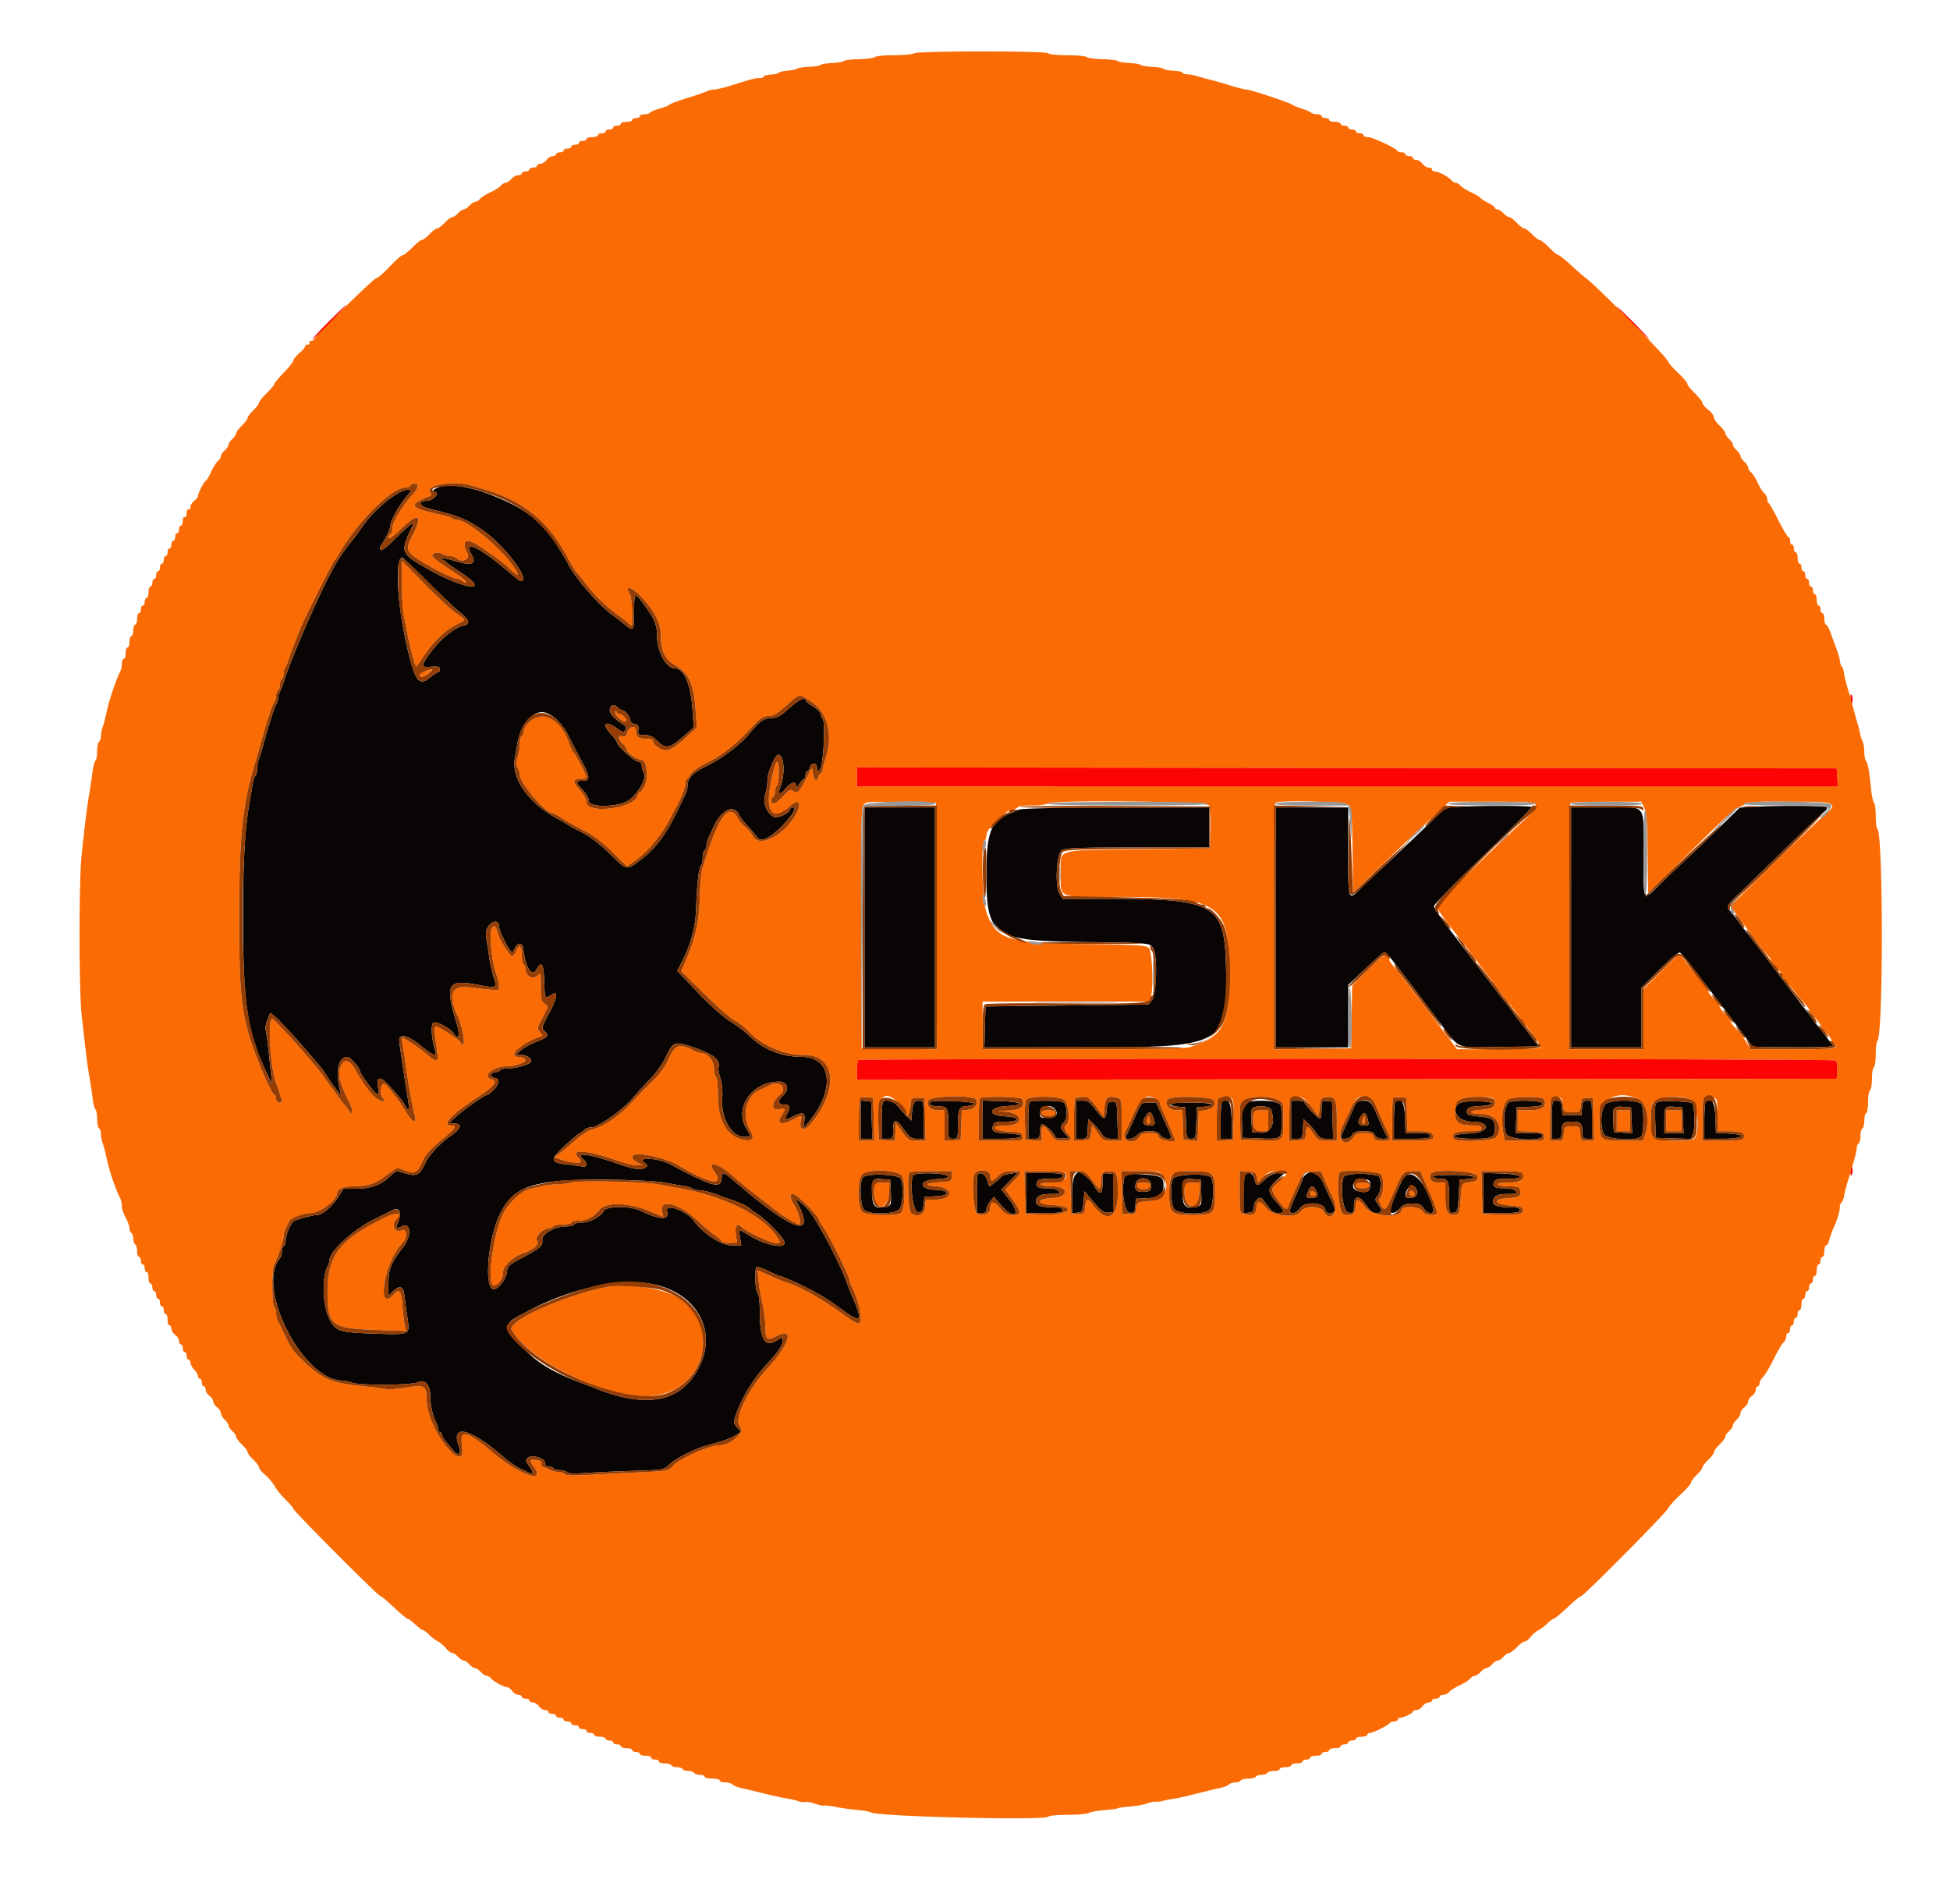
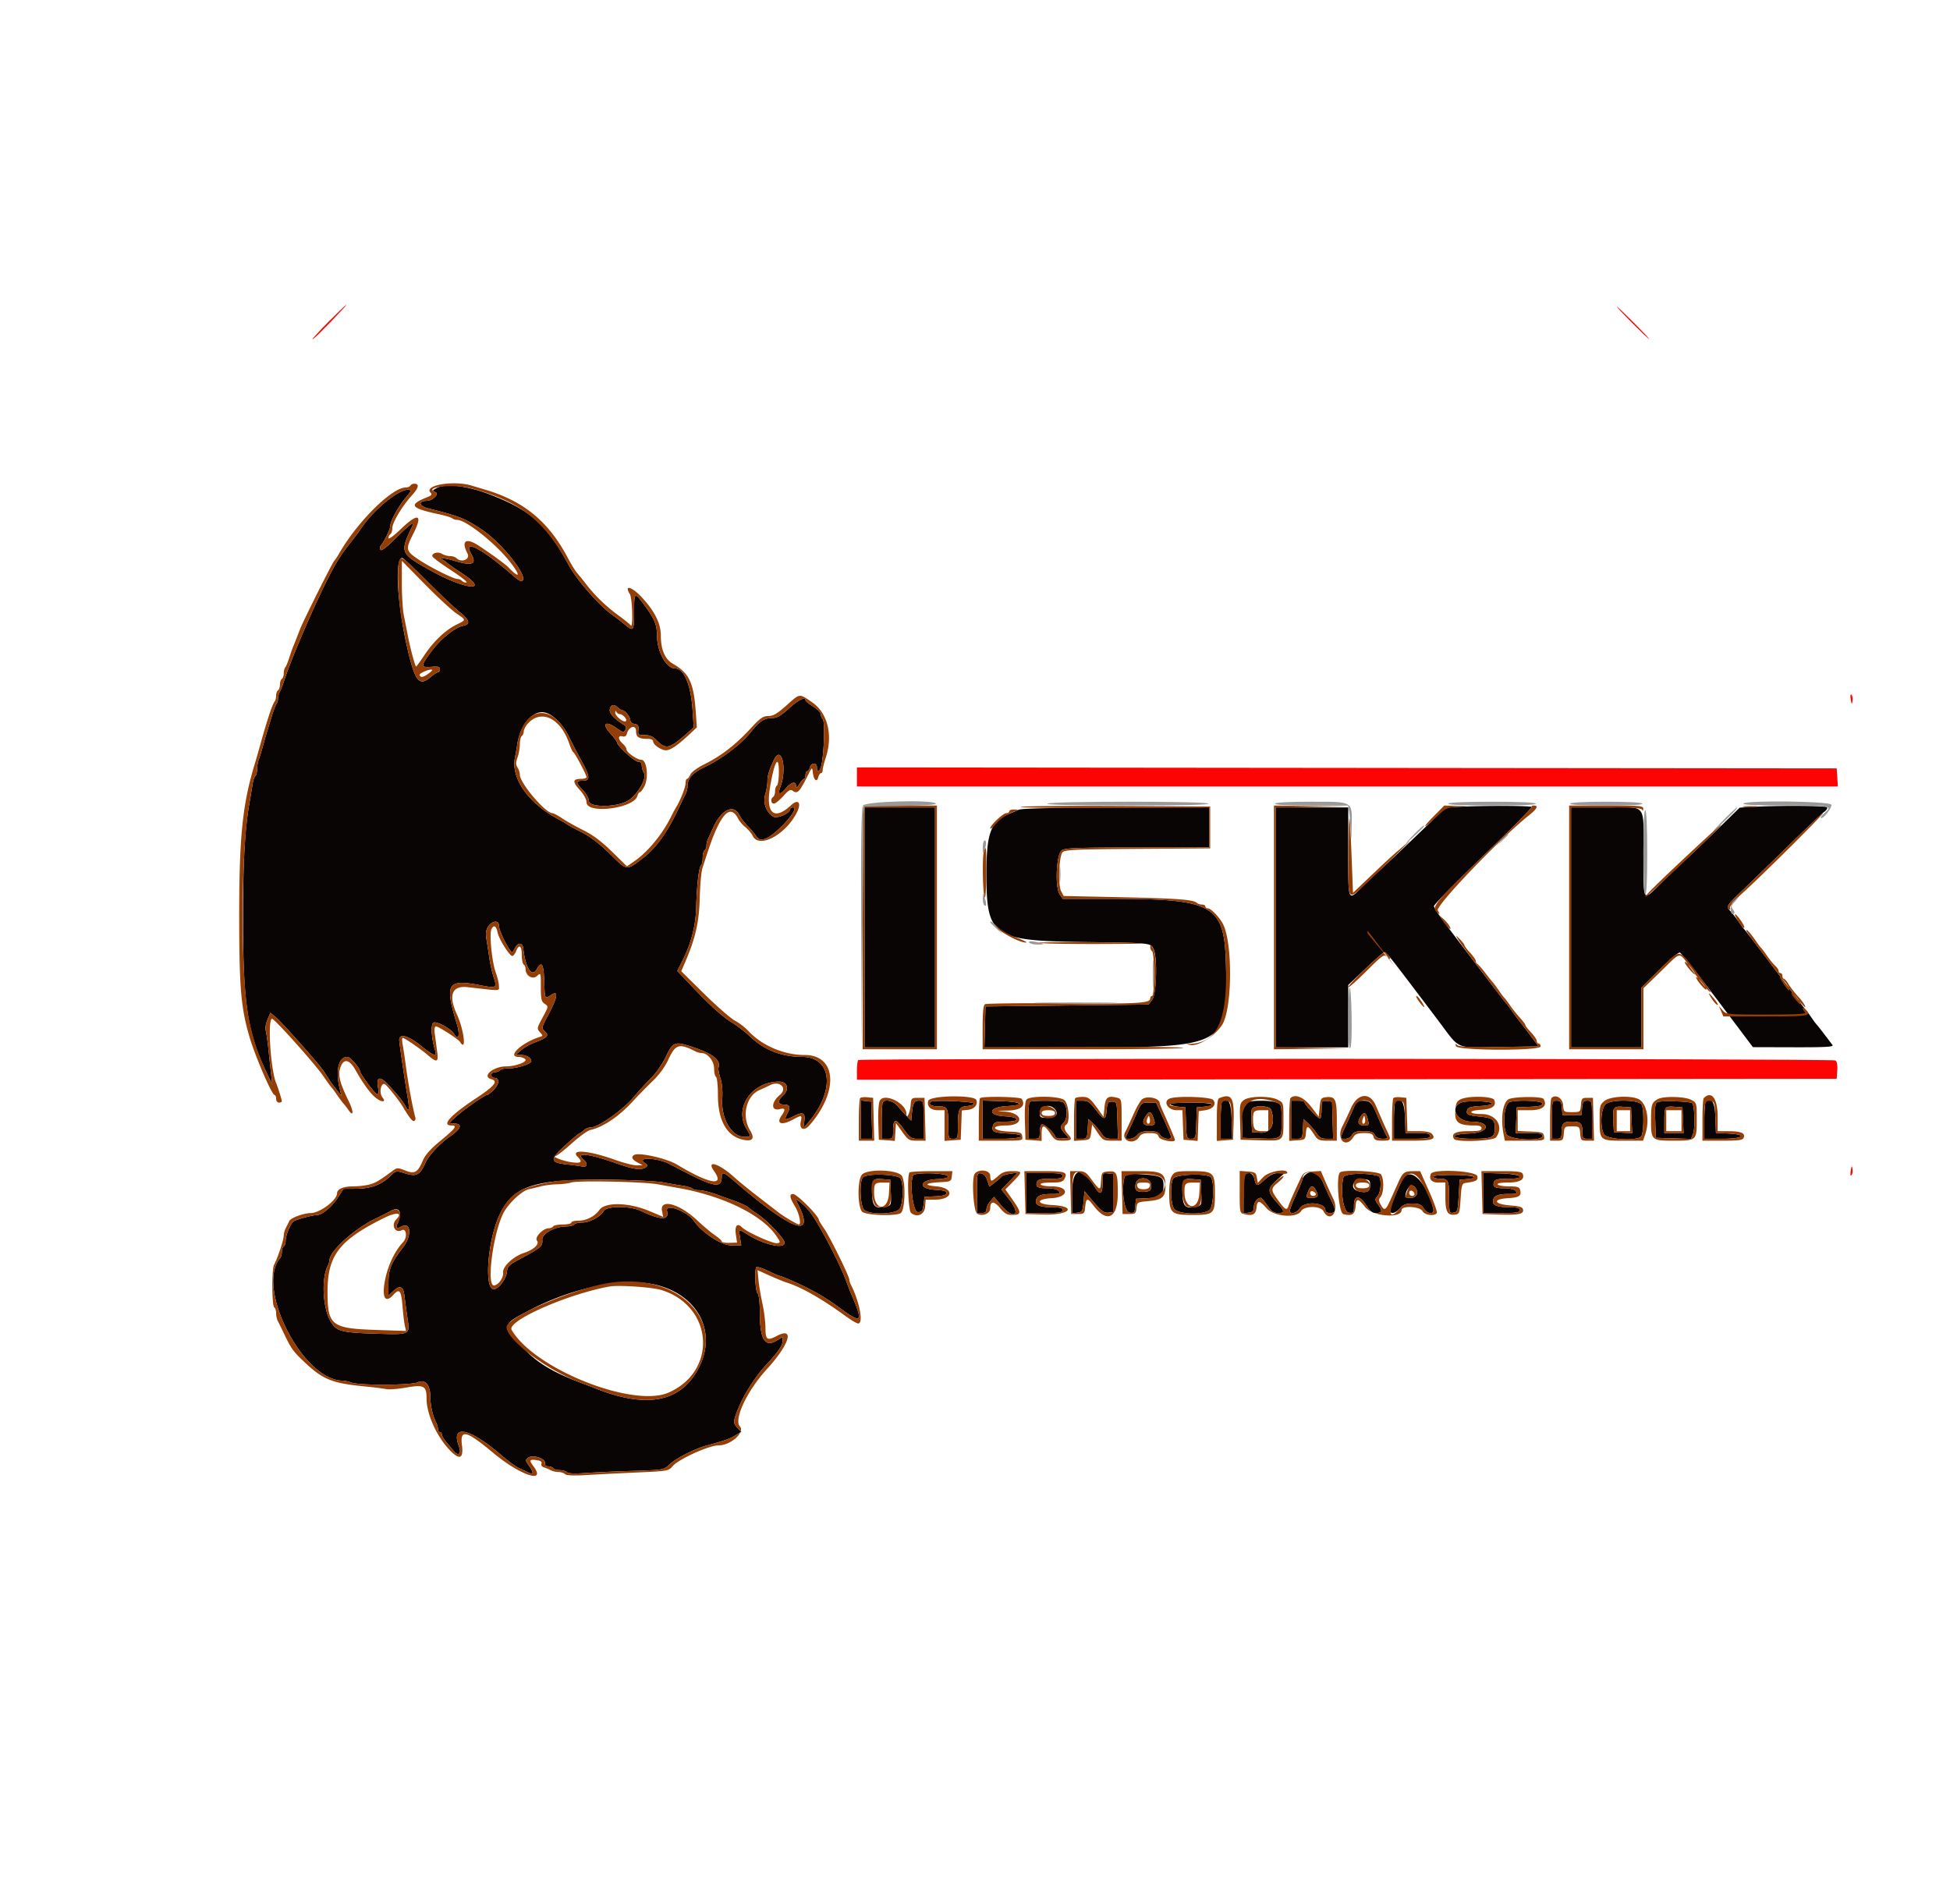
<svg xmlns="http://www.w3.org/2000/svg" data-bbox="20.886 13.501 473.217 463.928" viewBox="0 0 512 499.906" height="499.906" width="512" data-type="color">
  <g>
    <path fill-rule="evenodd" fill="#080504" d="M114.566 128.192c-1.098.608-1.116.682-.25 1.019 1.134.441-.731 2.289-2.31 2.289-2.28 0-2.028 1.364.363 1.965 8.287 2.082 9.685 2.634 14.132 5.581 4.827 3.199 11.526 11.36 10.824 13.188-.279.728-.774.479-3.202-1.606-7.982-6.855-12.691-9.182-10.373-5.128 1.524 2.666.241 3.169-4.454 1.745-2.414-.733-4.948-1.02-3.305-.375.408.16.997.546 1.309.859.312.312 2.06 1.54 3.884 2.728 7.803 5.084 1.152 4.512-8.184-.704-8.055-4.5-8.086-4.578-4.619-11.878.578-1.217-1.141.095-4.388 3.349-2.403 2.408-3.843 3.518-4.076 3.142-.198-.32-.172-.815.058-1.099 1.035-1.279 2.525-4.386 2.525-5.264 0-1.256 2.233-5.275 4.168-7.502 1.217-1.401 1.36-1.78.716-1.904-2.284-.44-9.159 5.051-12.401 9.903a54.664 54.664 0 0 1-2.451 3.334c-3.277 4.048-4.754 6.492-7.981 13.201-3.555 7.393-8.382 18.853-9.792 23.249-.435 1.356-1.008 2.857-1.275 3.334-.266.478-.484 1.276-.484 1.775 0 .499-.179 1.121-.397 1.382-.219.261-.808 1.825-1.309 3.475-.502 1.65-1.084 3.563-1.295 4.25-.211.688-.658 2.262-.993 3.5-.336 1.238-.812 2.767-1.058 3.399-.246.631-.448 1.799-.448 2.595 0 .796-.201 1.571-.447 1.723-.246.152-.575 1.122-.731 2.155a252.542 252.542 0 0 1-.811 4.878c-1.235 7.005-1.701 15.471-1.693 30.75.012 22.159 1.173 29.659 6.232 40.25l1.434 3-.252-2.25c-.138-1.238-.458-4.223-.711-6.634-.252-2.411-.595-4.813-.762-5.338-.167-.525.041-1.778.462-2.785l.765-1.831 1.411 1.169c1.727 1.43 11.305 12.213 12.63 14.218.527.798 1.243 1.899 1.591 2.447.348.548 1.174 1.673 1.836 2.5l1.203 1.504-.379-1.5c-1.284-5.074-.458-8.75 1.966-8.75.669 0 3.256 2.942 3.256 3.702 0 .649 3.736 5.742 4.419 6.024.522.216.597-.152.34-1.673-.5-2.96.517-3.123 2.944-.474 2.594 2.833 3.573 4.068 4.299 5.424.919 1.718 1.083.872.496-2.566-.678-3.979-2.062-13.349-2.168-14.687-.16-2.005 2.177-1.487 5.548 1.229 3.452 2.783 4.431 3.135 3.886 1.396-.943-3.004-1.211-6.632-.54-7.308.66-.665 4.595 1.427 5.53 2.939 1.159 1.876 1.586.27.7-2.631-3.255-10.666-2.537-11.871 6.082-10.202 4.365.846 4.509.763 3.59-2.071-.419-1.294-.937-3.59-1.15-5.102a216.117 216.117 0 0 0-.746-4.864c-.269-1.588-.153-2.429.467-3.375 1.011-1.544 2.803-1.707 2.803-.256 0 1.579 3.177 7.685 3.62 6.958.071-.117.38-.663.684-1.213.77-1.389 1.918-1.251 2.084.25.559 5.079 2.237 7.74 3.492 5.536 1.349-2.37 1.858-1.58 2.014 3.129.159 4.758.117 4.679 1.874 3.527 1.911-1.252 1.642.658-.718 5.085-1.916 3.593-1.933 3.674-.985 4.532 1.196 1.083.67 1.669-2.565 2.858-1.238.455-2.904 1.391-3.703 2.08L135.344 277h1.478c1.412 0 2.678.754 2.678 1.593 0 .722-3.594 1.907-5.782 1.907-1.187 0-2.298.225-2.468.5-.17.275-.746.5-1.28.5-.533 0-.97.337-.97.75s.345.75.766.75c1.43 0 1.408 1.514-.045 3.03-.774.808-1.603 1.47-1.842 1.47-.637 0-5.817 3.617-8.129 5.677-1.995 1.777-1.997 1.781-.655 1.802 2.483.039 2.087 1.313-1.095 3.523-2.507 1.741-5.421 4.862-6.242 6.683-1.542 3.423-2.391 3.847-5.648 2.822-2.105-.663-2.166-.649-3.75.884-2.285 2.211-5.011 3.202-8.876 3.227l-3.316.02-1.392 2.2c-1.571 2.483-4.15 4.651-5.573 4.684-1.234.029-5.269 1.116-6.086 1.641-.829.531-2.117 3.646-2.117 5.119 0 .637-.225 1.298-.5 1.468-.275.17-.5.813-.5 1.43 0 .616-.186 1.334-.413 1.595-6.622 7.615 5.899 32.225 16.395 32.225.524 0 1.557.23 2.296.511 2.049.779 15.666.724 17.406-.07 1.978-.904 3.316.691 3.316 3.954 0 2.185.622 4.864 1.561 6.723.242.478.439 1.209.439 1.625 0 .416.225.757.5.757s.5.281.501.625c0 .344.506 1.225 1.125 1.958.618.733 1.537 1.827 2.042 2.432 1.227 1.466 2.061.653 1.323-1.289-2.229-5.862 2.783-4.839 11.009 2.248 1.787 1.54 3.925 3.102 4.75 3.471.825.37 1.916.886 2.424 1.148 1.432.739 1.545.119.296-1.634-1.071-1.505-1.087-1.637-.263-2.239 1.2-.878 4.613.26 4.396 1.465-.095.529.202.815.846.815.545 0 1.131.225 1.301.5.17.275.926.5 1.68.5.753 0 1.613.243 1.91.54.353.353 1.991.432 4.725.229 2.302-.172 7.898-.425 12.435-.564 8.237-.253 8.252-.255 9.75-1.677 1.702-1.616 6.463-4.059 9.625-4.937 5.151-1.432 6.212-1.805 7.683-2.7l1.562-.949-1.054-1.122c-.856-.91-.97-1.398-.61-2.595 1.327-4.41 4.724-10.123 8.31-13.975 2.99-3.211 4.234-5.021 4.234-6.155v-1.061l-1.734 1.023c-2.962 1.747-4.266-.527-4.266-7.441 0-2.633-.23-4.646-.569-4.985-.627-.627-.894-6.33-.323-6.904.198-.198 1.57.232 3.05.956 1.481.724 2.85 1.317 3.044 1.317.194 0 1.409.463 2.7 1.03 5.535 2.428 9.057 4.412 13.037 7.345 5.861 4.319 6.275 3.902 3.216-3.239a75.096 75.096 0 0 1-1.369-3.5c-1.743-4.853-7.364-15.578-9.728-18.563-1.443-1.822-4.075-3.917-3.452-2.748 5.486 10.302-.707 8.271-16.551-5.427-2.451-2.119-3.055-2.316-3.055-.998 0 3.425-1.981 2.956-13.562-3.212-3.131-1.667-8.898-1.992-6.69-.377.855.625.891.796.25 1.201-1.284.811-3.092.544-8-1.182-7.028-2.473-10.669-2.839-8.248-.83 1.167.969.939 2.058-.375 1.786-.619-.128-2.403-.372-3.965-.541-4.53-.491-4.628-1.218-.654-4.876 1.864-1.715 3.633-3.211 3.932-3.324.299-.113.845-.507 1.214-.875.368-.369 1.187-.67 1.82-.67 1.842 0 8.308-4.568 11.025-7.789 1.374-1.629 3.517-3.973 4.763-5.211 1.247-1.238 2.985-3.767 3.867-5.625 1.857-3.913 2.306-4.056 7.34-2.342 5.114 1.741 7.119 3.396 6.434 5.31-.117.325.106 1.563.496 2.75.443 1.346.627 3.378.492 5.407-.348 5.19 2.463 10 5.844 10 1.796 0 1.799-.013.519-2.113-3.349-5.493 1.403-12.387 8.539-12.387 2.299 0 2.826 2.06.959 3.75-1.363 1.234-1.264 2.25.22 2.25 1.638 0 1.919.618 1.046 2.3-.957 1.845-.738 1.958 1.561.804 2.541-1.275 3.161-.993 2.852 1.301l-.248 1.845 1.265-1.483c7.171-8.412 6.322-17.259-1.658-17.275-5.391-.01-10.018-1.861-13.788-5.514-1.1-1.066-3.382-2.791-5.072-3.833-1.809-1.116-5.288-4.222-8.462-7.554l-5.39-5.659 1.319-2.606c2.318-4.578 3.521-9.219 3.648-14.076.149-5.727.725-10.702 1.278-11.044.236-.146.429-1.026.429-1.956 0-.93.225-1.83.5-2 .275-.17.5-.749.5-1.286 0-.538.206-1.368.458-1.846.252-.477.82-1.701 1.262-2.719 2.031-4.674 5.355-6.396 6.805-3.524.382.756 1.376 2.073 2.21 2.926.833.853 1.866 2.069 2.296 2.703.629.929 1.051 1.084 2.179.801 2.727-.685 9.61-8.305 7.502-8.305-.392 0-.714.169-.715.375-.011 1.131-3.423 2.68-4.48 2.033-1.855-1.136-2.751-3.656-2.088-5.87.314-1.047.571-2.599.571-3.447 0-1.449.404-2.788 1.647-5.466 2.013-4.338 3.61 2.084 1.745 7.016-.766 2.024-.13 2.218 1.382.422 1.451-1.725 2.719-2.043 2.739-.688.01.645.237.514.866-.5.469-.756 1.026-1.375 1.237-1.375.211 0 .384-.45.384-1s.199-1 .442-1 .559-.45.703-1c.144-.55.62-1 1.058-1 .464 0 .797.418.797 1 0 1.711.873 1.096 1.241-.875.662-3.539.854-11.23.295-11.789-.295-.295-.536-.888-.536-1.318 0-.43-.9-1.338-2-2.018-1.1-.68-2-1.408-2-1.618 0-1.046-1.892-.124-4.345 2.118-2.054 1.877-3.13 2.504-4.32 2.518-2.205.024-3.427.828-5.803 3.818-2.465 3.102-7.576 6.956-12.032 9.073-3.226 1.533-4.5 3.005-4.5 5.197 0 .499-.201 1.298-.447 1.776-.247.477-1.196 2.443-2.111 4.368-2.891 6.084-5.85 10.101-9.41 12.775-4.155 3.121-3.81 3.178-8.461-1.4-2.61-2.569-5.096-4.463-7.379-5.621-1.893-.961-3.555-1.861-3.692-2-.137-.14-1.262-.798-2.5-1.462-7.833-4.206-12.383-10.702-11.29-16.118.186-.921.453-2.461.595-3.424.698-4.749 3.579-8.5 6.529-8.5 2.23 0 5.182 2.652 6.956 6.25.949 1.925 2.51 4.925 3.468 6.667 2.207 4.014 2.258 5.083.242 5.083-1.896 0-1.885.449.063 2.487.859.899 1.562 2.17 1.562 2.824 0 1.702 7.028 1.718 10.076.024 2.561-1.423 5.262-5.979 4.381-7.389-.32-.513-.582-1.385-.582-1.939 0-.656-.331-1.007-.951-1.007-.919 0-5.549-4.239-5.549-5.081 0-.229-.812-1.315-1.804-2.413-2.291-2.535-1.209-3.386 1.687-1.326 1.662 1.183 1.88 1.227 2.306.464.347-.62.235-.98-.426-1.368-2.305-1.352-3.807-2.962-3.664-3.928.196-1.325 1.085-1.592 2.057-.62.425.424.979.772 1.231.772.714 0 2.113 1.74 2.113 2.63 0 .449.493.87 1.125.96.899.128 1.096.436.981 1.535-.133 1.271-.008 1.375 1.649 1.375 1.204 0 2.155.371 2.894 1.13 2.733 2.806 3.463 2.648 8.552-1.845l1.45-1.281-.314-4.627c-.454-6.701-2.241-10.877-4.653-10.877-2.254 0-4.663-4.43-4.676-8.601-.009-2.804-.606-4.291-3.108-7.738-2.782-3.835-2.9-3.785-2.9 1.226 0 5.264-.147 5.506-2.274 3.727a77.596 77.596 0 0 0-3.706-2.856c-3.237-2.326-9.136-9.089-11.129-12.76-5.806-10.689-9.9-14.408-20.391-18.522-6.252-2.452-11.957-3.157-14.434-1.784m-2.388 24.433c3.343 3.369 7.145 6.98 8.45 8.025 2.698 2.161 2.992 3.251.985 3.652-2.202.441-5.941 3.461-8.373 6.765-2.834 3.85-2.833 4.237.01 4.011 1.804-.143 2.25-.02 2.25.622 0 .44-.208.8-.462.8s-1.15.58-1.992 1.288c-2.976 2.504-4.061 1.158-6.076-7.538-2.689-11.602-3.388-23.75-1.366-23.75.273 0 3.232 2.756 6.574 6.125m270.242 59.243-2.831.179-6.919 6.649c-3.806 3.657-8.255 7.866-9.886 9.352a207.764 207.764 0 0 0-5.017 4.732c-3.914 3.875-3.767 4.228-3.767-9.046V212h-19v63h19v-16.379l4.551-4.311c2.502-2.37 4.712-4.31 4.909-4.31.586 0 .707.153 13.765 17.419 6.466 8.55 4.417 7.631 16.651 7.467l10.098-.136-2.239-3c-1.231-1.65-2.522-3.337-2.869-3.75-.347-.413-1.179-1.538-1.849-2.5-.67-.962-1.342-1.863-1.493-2-.151-.137-1.302-1.6-2.558-3.25l-6.284-8.25c-2.2-2.887-5.391-7.082-7.091-9.322-1.7-2.239-3.091-4.386-3.091-4.771 0-.385 5.829-6.315 12.952-13.178 7.124-6.864 12.848-12.648 12.721-12.854-.225-.364-14.035-.369-19.753-.007m77.345.005-2.985.183-5.765 5.632c-3.171 3.098-7.213 6.967-8.984 8.597a310.054 310.054 0 0 0-6.384 6.09c-4.341 4.285-4.147 4.651-4.147-7.834 0-14.086 1.208-12.541-9.803-12.541H412.5v63H431v-15.692l4.709-4.709c2.59-2.59 5.005-4.611 5.366-4.491.361.121 4.823 5.757 9.915 12.526l9.26 12.308 10.686.029c8.474.023 10.588-.1 10.209-.596-.263-.344-1.246-1.637-2.186-2.875s-1.832-2.363-1.983-2.5c-.151-.137-.815-1.038-1.476-2s-1.33-1.863-1.486-2c-.156-.137-2.315-2.95-4.799-6.25-7.5-9.965-10.944-14.487-11.236-14.75-.152-.137-.823-1.037-1.49-2-.666-.963-1.612-2.186-2.1-2.719-1.256-1.37-1.358-1.204 3.723-6.093 2.536-2.441 8.026-7.776 12.2-11.856 4.173-4.08 8.064-7.751 8.646-8.159.582-.408.929-.951.771-1.207-.272-.44-13.335-.501-19.964-.093M227 243.5V275h18.5v-63H227v31.5m40.5-30.898c-.687.294-1.925.825-2.75 1.181-4.652 2.008-5.75 5.008-5.75 15.717 0 16.405 1.618 17.526 25.75 17.843 17.69.232 17.381.199 18.164 1.919 1.028 2.255.743 11.754-.396 13.238l-.96 1.25-21.404.25-21.404.25-.142 5.375-.142 5.375h25.26c38.334 0 38.758-.243 38.157-21.876-.434-15.604-3.121-17.124-30.28-17.124h-12.58l-.81-1.237c-1.254-1.914-.856-10.424.537-11.476.85-.642 3.834-.758 19.875-.771l18.875-.016V212l-24.375.034c-16.1.022-24.799.215-25.625.568M226 293.967V299h3.036l-.143-4.875-.143-4.875-1.375-.158-1.375-.158v5.033m5.833-4.634c-.183.184-.333 2.434-.333 5V299h1.5c1.441 0 1.5-.087 1.5-2.22 0-3.129.697-3.204 2.783-.301 1.566 2.18 2.041 2.521 3.514 2.521h1.703v-5c0-4.99-.003-5-1.24-5-1.288 0-1.584.595-1.873 3.75l-.137 1.5-1.25-1.277a53.447 53.447 0 0 1-2.372-2.625c-1.049-1.261-3.021-1.788-3.795-1.015m12.529-.029c-.675.676.245 1.196 2.114 1.196 2.321 0 2.524.406 2.524 5.041 0 3.356.037 3.459 1.25 3.459 1.199 0 1.25-.127 1.257-3.125.01-4.689.278-5.294 2.419-5.473 1.003-.084 1.824-.377 1.824-.652 0-.561-10.848-.986-11.388-.446M258 293.982V299h5.042c5.904 0 7.054-1.136 1.418-1.401-3.58-.169-4.212-.517-3.726-2.049.29-.913.724-1.05 3.341-1.05 3.983 0 3.818-1.185-.195-1.399-4.864-.259-4.346-2.466.633-2.699 4.901-.23 3.676-1.131-1.76-1.295l-4.753-.143v5.018m12.333-4.649c-.183.184-.333 2.434-.333 5V299h1.5c1.376 0 1.5-.142 1.5-1.72 0-.947.227-1.862.506-2.033.529-.328 3.171 2.033 3.551 3.173.139.418.827.6 1.879.495l1.659-.165-1.048-1.202c-1.247-1.43-1.281-1.743-.297-2.727 1.264-1.264 1.001-5.137-.375-5.506-1.53-.41-8.127-.396-8.542.018M282.5 294v5h1.474c1.423 0 1.479-.089 1.625-2.596l.151-2.596 1.294 1.221c.712.672 1.694 1.84 2.183 2.596.684 1.059 1.281 1.375 2.599 1.375h1.71l-.143-4.875c-.142-4.829-.155-4.875-1.393-4.875-1.099 0-1.269.242-1.408 2-.235 2.966-.691 3.006-2.794.248-1.627-2.132-2.154-2.498-3.602-2.498H282.5v5m38.354-4.688c-.195.195-.354 2.455-.354 5.021V299h3.036l-.143-4.875c-.142-4.85-.957-6.394-2.539-4.813m5.969.322c-.727.533-.843 1.318-.72 4.875l.147 4.241 3.998.148c6.384.237 6.252.336 6.252-4.67 0-4.105-.045-4.27-1.283-4.74-1.84-.7-7.368-.603-8.394.146M339 294v5h1.474c1.423 0 1.479-.089 1.625-2.596l.151-2.596 1.294 1.221c.712.672 1.694 1.84 2.183 2.596.684 1.059 1.281 1.375 2.599 1.375h1.71l-.143-4.875-.143-4.875-1.375-.158c-1.316-.152-1.375-.063-1.375 2.041 0 1.21-.153 2.353-.339 2.539-.337.338-4.12-3.582-4.147-4.297-.008-.206-.802-.375-1.764-.375H339v5m16.542-3.375c-.386.894-1.341 3.037-2.122 4.763-1.715 3.788-1.706 3.612-.188 3.612.721 0 1.455-.415 1.768-1 .424-.792 1.047-1 3-1s2.576.208 3 1c.358.668 1.047 1 2.079 1 1.146 0 1.425-.161 1.085-.625-.252-.344-1.223-2.425-2.158-4.625-1.899-4.47-2.133-4.732-4.259-4.742-1.221-.007-1.634.296-2.205 1.617m10.812-1.313c-.195.195-.354 2.455-.354 5.021V299h4.75c3.889 0 4.75-.136 4.75-.75 0-.589-.692-.75-3.23-.75h-3.23l-.145-4.125c-.143-4.078-1.06-5.544-2.541-4.063m17.271.193c-3.065 1.26-1.073 4.995 2.664 4.995 5.341 0 4.951 2.882-.419 3.104-5.711.236-5.097 1.396.738 1.396 5.18 0 5.896-.332 5.884-2.725-.011-2.326-.537-2.743-3.91-3.095-3.288-.344-3.767-.615-3.289-1.862.214-.556 1.159-.814 3.377-.92 1.694-.082 3.08-.373 3.08-.648 0-.648-6.656-.849-8.125-.245m12.801-.17c-1.402.372-1.989 5.618-.938 8.382.597 1.572 9.512 2.071 9.512.533 0-.596-.725-.75-3.523-.75h-3.523l.148-3.375.148-3.375 3.375-.148c2.552-.112 3.375-.325 3.375-.875 0-.711-6.29-.999-8.574-.392M407.5 294v5h1.25c1.048 0 1.25-.236 1.25-1.459 0-2.569.427-3.041 2.75-3.041s2.75.472 2.75 3.041c0 1.223.202 1.459 1.25 1.459H418v-5c0-4.967-.008-5-1.22-5-1.048 0-1.241.263-1.375 1.875l-.155 1.875h-5l-.155-1.875c-.134-1.612-.327-1.875-1.375-1.875-1.212 0-1.22.033-1.22 5m14.051-4.051c-1.209 1.209-1.473 5.578-.471 7.777.658 1.444 8.511 1.983 9.82.674.716-.716.805-7.302.113-8.395-.837-1.325-8.151-1.367-9.462-.056m13.806-.625c-.788.226-.877.796-.75 4.841l.143 4.585 4.63.144 4.63.144.538-1.394c.581-1.503.408-7.354-.235-7.998-.45-.45-7.613-.707-8.956-.322m12.497-.012c-.195.195-.354 2.455-.354 5.021V299h4.792c5.606 0 6.676-1.139 1.313-1.398l-3.065-.149-.145-4.101c-.143-4.055-1.063-5.517-2.541-4.04m-149.338 2.813a272.174 272.174 0 0 1-2.089 4.594c-1.142 2.426-1.156 2.281.212 2.281.626 0 1.524-.45 1.995-1 .621-.725 1.475-1 3.107-1 1.709 0 2.401.241 2.875 1 .617.988 2.884 1.421 2.884.55 0-.248-.89-2.385-1.977-4.75l-1.977-4.3h-1.934c-1.852 0-1.983.111-3.096 2.625m8.759-2.161c.261.256 1.263.537 2.225.625l1.75.161.145 4.125c.141 3.99.185 4.125 1.355 4.125s1.214-.135 1.355-4.125l.145-4.125 1.75-.161c4.368-.401 2.314-1.089-3.25-1.089-3.67 0-5.768.178-5.475.464m-30.28 1.28c1.07 1.289.221 2.256-1.979 2.256-1.779 0-2.016-.137-2.016-1.167 0-1.954 2.672-2.683 3.995-1.089m56.702.047c1.342 3.5.077 6.318-2.747 6.116l-2.2-.157-.153-2.69c-.085-1.48-.036-2.999.109-3.375.388-1.013 4.596-.923 4.991.106m94.701 2.862.149 3.404-2.399-.154-2.398-.153-.153-2.69c-.217-3.801.003-4.146 2.523-3.964l2.13.154.148 3.403m13.5-.028.148 3.375H437v-3.167c0-3.758.121-3.924 2.732-3.732l2.018.149.148 3.375m-139.062-.654c.637 1.688.446 2.029-1.14 2.029-1.575 0-1.928-.821-.978-2.272 1.045-1.594 1.442-1.548 2.118.243m56.359.654c.286 1.215.181 1.375-.906 1.375-1.681 0-2.036-.798-1.036-2.325.922-1.406 1.447-1.149 1.942.95m-119.474 14.52c-.919 2.396.04 9.605 1.279 9.605 1.083 0 1.283-.267 1.5-2l.25-2 2.875-.15c2.06-.107 2.875-.348 2.875-.85s-.815-.743-2.875-.85c-4.623-.241-4.386-2.578.283-2.8 2.184-.103 3.097-.335 2.96-.75-.303-.915-8.801-1.106-9.147-.205m16.779 4.57v5.285h1.25c.892 0 1.25-.27 1.25-.945 0-.519.446-1.475.991-2.125l.99-1.18 1.801 2.125c3.451 4.073 5.491 2.706 2.191-1.468l-2.027-2.565 2.152-2.235 2.152-2.235-1.96.296c-1.077.163-2.09.481-2.25.707-.159.225-.959.923-1.776 1.551l-1.486 1.142-.556-1.659c-.366-1.092-.926-1.714-1.639-1.819-1.052-.155-1.083-.01-1.083 5.125m13 .035v5.25h4.75c3.889 0 4.75-.136 4.75-.75 0-.56-.6-.752-2.375-.757-3.226-.009-4.625-.448-4.625-1.451 0-1.46 1.114-2.042 3.911-2.042 2.354 0 2.629-.099 2.089-.75-.396-.477-1.5-.75-3.032-.75-2.541 0-3.167-.4-2.666-1.705.235-.612 1.041-.795 3.501-.795 2.508 0 3.197-.162 3.197-.75 0-.614-.861-.75-4.75-.75h-4.75v5.25m12 .033v5.283l1.375-.158c1.277-.147 1.393-.354 1.625-2.89l.25-2.732 2.457 2.882c1.98 2.323 2.709 2.853 3.75 2.732l1.293-.15v-10l-1.375-.158c-1.338-.154-1.375-.091-1.375 2.345 0 3.149-.613 3.556-1.993 1.324-3.596-5.819-6.007-5.208-6.007 1.522m13.73-4.132c-.855 3.407-.017 9.095 1.363 9.254 1.227.142 1.357-.009 1.5-1.75l.157-1.905 3-.144c3.388-.162 4.25-.85 4.25-3.39 0-2.214-.635-2.539-5.622-2.873-4.205-.283-4.382-.252-4.648.808m31.603-.818c-.183.184-.333 2.561-.333 5.284v4.949l1.334-.158c1.074-.127 1.346-.432 1.393-1.562.051-1.231.9-2.315 1.83-2.338.169-.005.931.892 1.693 1.992 1.071 1.545 1.712 2 2.818 2 1.817 0 1.8-.456-.096-2.557-2.742-3.039-2.786-3.774-.354-5.973l2.132-1.929-1.624-.02c-1.174-.015-2.165.469-3.583 1.749-2.051 1.854-2.201 1.832-2.733-.395-.313-1.306-1.65-1.869-2.477-1.042m15.767.267c-.33.33-.6.774-.6.987 0 .214-.644 1.8-1.432 3.525-2.202 4.828-2.318 5.388-1.113 5.388.562 0 1.391-.562 1.841-1.25 1.292-1.972 6.704-1.554 6.704.518 0 .447.486.732 1.25.732 1.514 0 1.579-.749.288-3.328-.53-1.057-1.47-3.103-2.09-4.547-1.179-2.749-3.257-3.616-4.848-2.025m10.132.543c-.869 3.462-.021 9.103 1.393 9.265 1.301.15 1.375.048 1.375-1.875 0-2.792 1.498-2.808 3.25-.033.881 1.396 1.613 2 2.423 2 1.734 0 1.908-.481.759-2.095-.958-1.345-.976-1.528-.235-2.346.965-1.067 1.098-5 .178-5.283-3.006-.924-8.878-.689-9.143.367m36.768 4.088v5.269h4.75c3.889 0 4.75-.136 4.75-.75 0-.56-.6-.752-2.375-.757-3.226-.009-4.625-.448-4.625-1.451 0-1.46 1.114-2.042 3.911-2.042 2.354 0 2.629-.099 2.089-.75-.396-.477-1.5-.75-3.032-.75-2.541 0-3.167-.4-2.666-1.705.235-.613 1.044-.795 3.543-.795 5.368 0 3.829-1.218-1.76-1.394l-4.585-.144v5.269M226.6 309.1c-1.02 1.02-.779 7.583.314 8.573 1.524 1.379 8.287 1.172 9.308-.284.898-1.282 1.067-6.415.26-7.922-.62-1.159-8.786-1.463-9.882-.367m81.418.367c-.807 1.507-.638 6.64.26 7.922 1.068 1.525 8.06 1.671 9.395.197 1.006-1.113 1.178-7.535.227-8.486-1.096-1.096-9.262-.792-9.882.367m60.628-.342c-.94 1.235-3.646 7.68-3.646 8.686 0 1.103 1.413.797 2.593-.561.845-.971 1.567-1.25 3.236-1.25 1.739 0 2.304.238 2.967 1.25 1.088 1.661 2.932 1.728 2.522.092-1.65-6.573-5.656-10.864-7.672-8.217m7.604-.125c.17.275 1.059.5 1.976.5 2.061 0 2.274.498 2.274 5.326 0 3.596.044 3.737 1.125 3.584 1.042-.148 1.143-.472 1.375-4.41l.25-4.25 1.875-.155c4.104-.34 1.583-1.095-3.655-1.095-3.559 0-5.419.178-5.22.5m-202 1.464c1.65.316 3.9.702 5 .857 1.1.155 2.214.483 2.475.73.261.247 1.033.449 1.715.449 1.139 0 3.305.566 5.81 1.519.55.209 1.787.65 2.75.981 2.132.732 4.163 1.649 4.5 2.032.137.156 1.29.991 2.56 1.855 2.652 1.805 6.94 6.387 6.94 7.417 0 1.72-5.386.543-9.551-2.086-2.498-1.577-2.517-1.57-2.141.782l.32 2h-2.577c-2.627 0-7.657-3.288-9.875-6.455-1.805-2.576-7.59-4.684-7.036-2.563.642 2.452-1.637 2.437-6.859-.046-2.826-1.343-9.034-1.331-9.757.019-.794 1.484-3.705 3.045-5.679 3.045-.982 0-1.925.225-2.095.5-.17.275-1.139.509-2.155.521-3.012.033-6.374 1.947-6.212 3.536.162 1.586-.421 2.102-5.332 4.716-3.501 1.864-3.814 2.16-3.962 3.75-.167 1.791-2.234 4.477-3.445 4.477-2.558 0-1.631-12.639 1.417-19.31 3.61-7.902 9.117-9.682 29.189-9.436 6.05.074 12.35.394 14 .71m59.647 2.646c.143 3.235.101 3.372-1.125 3.679-2.963.744-3.772.001-3.772-3.465 0-3.748.122-3.915 2.732-3.723l2.018.149.147 3.36m68.353-1.86c0 1.339-.182 1.517-1.689 1.661-2.086.2-2.787-.441-2.358-2.154.529-2.107 4.047-1.679 4.047.493m13.147 1.86c.143 3.235.101 3.372-1.125 3.679-2.963.744-3.772.001-3.772-3.465 0-3.748.122-3.915 2.732-3.723l2.018.149.147 3.36m44.353-1.867c0 1.63-.89 2.081-3.04 1.542-2.569-.645-1.463-3.414 1.272-3.184 1.596.135 1.768.294 1.768 1.642m11.65.357c1.242 1.242.728 2.9-.9 2.9-.825 0-1.5-.079-1.5-.175 0-2.015 1.457-3.668 2.4-2.725m-25.918.867c.837 1.564.611 2.033-.982 2.033-1.693 0-1.676.028-1.012-1.717.581-1.528 1.286-1.64 1.994-.316M105 318.783c0 .705-.243 1.737-.541 2.293-.681 1.273-.325 1.655.922.988 2.544-1.362 2.826 2.355.417 5.479-3.124 4.049-3.798 5.702-3.798 9.309v3.322l1.157-1.087c1.895-1.78 2.742-1.423 3.06 1.288.154 1.306.493 3.829.754 5.606.673 4.573.868 4.476-8.371 4.187-8.976-.281-10.161-.595-11.721-3.101-2.124-3.413-2.572-11.335-.83-14.685.248-.478.457-1.153.463-1.5.047-2.39 6.414-8.161 11.988-10.865 1.787-.867 3.588-1.775 4-2.017 1.493-.878 2.5-.563 2.5.783m68.574 18.918c9.977 3.092 14.372 12.139 10.159 20.91-4.559 9.491-13.639 11.436-27.483 5.887-.55-.22-2.35-.91-4-1.533-8.004-3.02-12.157-5.725-16.24-10.575-3.987-4.737-3.98-4.755 3.474-8.604 12.021-6.209 25.769-8.663 34.09-6.085" data-color="1" />
-     <path fill-rule="evenodd" fill="#fb6b04" d="M240 14c-.412.267-2.786.488-5.275.492-2.489.005-4.739.218-5 .475-.261.256-2.162.516-4.225.576-2.062.06-3.864.28-4.003.49-.139.209-1.489.44-3 .514-1.511.074-2.861.299-3 .5-.139.201-1.489.421-3 .489s-2.972.292-3.247.497c-.275.206-1.4.443-2.5.527-1.1.085-2.119.32-2.265.524-.146.203-1.102.426-2.125.495s-1.86.304-1.86.523c0 .219-.49.398-1.09.398-1.124 0-1.847.189-7.476 1.958-1.823.573-3.795 1.042-4.381 1.042-.587 0-1.457.205-1.935.455-.477.25-2.841 1.066-5.252 1.812-2.411.746-4.486 1.523-4.612 1.726-.125.204-1.252.657-2.504 1.007-1.252.35-2.396.831-2.542 1.069-.147.237-.816.431-1.488.431-.671 0-1.22.225-1.22.5s-.45.5-1 .5-1 .225-1 .5-.675.5-1.5.5-1.5.225-1.5.5-.45.5-1 .5-1 .225-1 .5-.45.5-1 .5-1 .225-1 .5-.45.5-1 .5-1 .225-1 .5-.675.5-1.5.5-1.5.225-1.5.5-.45.5-1 .5-1 .225-1 .5-.45.5-1 .5-1 .225-1 .5-.45.5-1 .5-1 .225-1 .5-.45.5-1 .5-1 .225-1 .5-.4.5-.89.5c-.489 0-1.214.45-1.61 1-.396.55-1.121 1-1.61 1-.49 0-.89.225-.89.5s-.45.5-1 .5-1 .225-1 .5-.45.5-1 .5-1 .225-1 .5-.415.5-.923.5c-.507 0-1.329.45-1.827 1s-1.18 1-1.516 1c-.336 0-.901.349-1.255.775-.353.426-1.581 1.202-2.729 1.725-1.148.523-2.376 1.299-2.729 1.725-.354.426-.919.775-1.255.775-.336 0-1.018.45-1.516 1s-1.173 1-1.5 1c-.327 0-1.002.45-1.5 1s-1.166 1-1.484 1c-.318 0-1.226.675-2.016 1.5s-1.69 1.5-2 1.5c-.31 0-1.21.675-2 1.5s-1.687 1.5-1.992 1.5c-.305 0-1.434.9-2.508 2s-2.207 2-2.518 2c-.31 0-1.841 1.35-3.401 3-1.56 1.65-3.132 3-3.492 3-.652 0-15.936 15.046-16.256 16.001-.091.275-.498.499-.904.499s-.599.225-.429.5c.17.275-.079.5-.554.5-.474 0-.729.134-.566.297.164.163-.474.974-1.416 1.802-.943.827-1.714 1.768-1.714 2.09 0 .322-1.125 1.747-2.5 3.166-1.375 1.419-2.5 2.774-2.5 3.011 0 .237-.9 1.31-2 2.384-1.1 1.074-2 2.203-2 2.508 0 .305-.675 1.202-1.5 1.992s-1.5 1.69-1.5 2c0 .31-.675 1.21-1.5 2s-1.5 1.698-1.5 2.016c0 .318-.45.986-1 1.484s-1 1.173-1 1.5c0 .327-.45 1.002-1 1.5s-1 1.18-1 1.516c0 .336-.349.901-.775 1.255-.426.353-1.213 1.605-1.748 2.78-.536 1.176-1.186 2.269-1.444 2.429-.576.356-2.033 3.213-2.033 3.986 0 .31-.45.888-1 1.284s-1 1.134-1 1.64c0 .505-.225.78-.5.61-.285-.176-.5.255-.5 1s-.215 1.176-.5 1c-.284-.175-.5.245-.5.97 0 .704-.225 1.28-.5 1.28s-.5.45-.5 1-.225 1-.5 1-.5.45-.5 1-.225 1-.5 1-.5.45-.5 1-.225 1-.5 1-.5.45-.5 1-.225 1-.5 1-.5.45-.5 1-.225 1-.5 1-.5.45-.5 1-.225 1-.5 1-.5.45-.5 1-.225 1-.5 1-.5.45-.5 1-.225 1-.5 1-.5.675-.5 1.5-.225 1.5-.5 1.5-.5.45-.5 1-.225 1-.5 1-.5.45-.5 1-.225 1-.5 1-.5.675-.5 1.5-.225 1.5-.5 1.5-.5.675-.5 1.5-.225 1.5-.5 1.5-.5.675-.5 1.5-.225 1.5-.5 1.5-.5.675-.5 1.5-.225 1.5-.5 1.5-.5.566-.5 1.257-.208 1.647-.463 2.125c-.995 1.865-2.903 7.515-3.502 10.368-.347 1.65-.834 3.517-1.083 4.149-.248.631-.452 1.687-.452 2.345 0 .658-.225 1.336-.5 1.506-.275.17-.5 1.295-.5 2.5s-.193 2.31-.429 2.456c-.235.145-.581 1.453-.767 2.904-.187 1.452-.569 3.99-.849 5.64-.575 3.387-1.219 8.547-2.028 16.25-.727 6.924-.72 35.335.01 42 1.066 9.734 1.506 13.237 2.041 16.25.292 1.65.67 4.185.84 5.634.169 1.449.504 2.756.745 2.905.24.148.437 1.256.437 2.461 0 1.205.225 2.33.5 2.5.275.17.5.848.5 1.506s.2 1.714.444 2.345c.244.632.708 2.387 1.031 3.899.779 3.649 2.238 7.974 3.583 10.618.243.478.442 1.427.442 2.11 0 .683.45 2.043 1 3.022.55.979 1 2.21 1 2.736 0 .525.225 1.094.5 1.264.275.17.5.845.5 1.5s.225 1.33.5 1.5c.275.17.5.971.5 1.78 0 .808.225 1.47.5 1.47s.5.45.5 1 .225 1 .5 1 .5.45.5 1 .225 1 .5 1 .5.675.5 1.5.225 1.5.5 1.5.5.45.5 1 .225 1 .5 1 .5.45.5 1 .225 1 .5 1 .5.45.5 1 .225 1 .5 1 .5.45.5 1 .225 1 .5 1 .5.675.5 1.5.225 1.5.5 1.5.5.4.5.89c0 .489.45 1.214 1 1.61.55.396 1 1.121 1 1.61 0 .49.225.89.5.89s.5.45.5 1 .225 1 .5 1 .5.45.5 1 .225 1 .5 1 .5.347.5.771c0 .424.45 1.254 1 1.844.55.591 1 1.369 1 1.729 0 .361.225.656.5.656s.5.45.5 1 .225 1 .5 1 .5.4.5.89c0 .489.45 1.214 1 1.61.55.396 1 1.071 1 1.5 0 .429.45 1.104 1 1.5.55.396 1 1.086 1 1.533 0 .447.45 1.219 1 1.717s1 1.173 1 1.5c0 .327.45 1.002 1 1.5s1 1.166 1 1.484c0 .318.675 1.226 1.5 2.016s1.5 1.69 1.5 2c0 .31.675 1.21 1.5 2s1.5 1.704 1.5 2.03c0 .326.754 1.24 1.677 2.031.922.792 2.028 2.114 2.458 2.939.431.825 1.701 2.389 2.824 3.476 1.122 1.088 2.041 2.168 2.041 2.402 0 .559 22.235 22.868 22.808 22.884.243.007 1.866 1.357 3.606 3 1.74 1.644 3.347 2.988 3.572 2.988.225 0 1.131.675 2.014 1.5.883.825 1.797 1.5 2.03 1.5.234 0 .958.534 1.611 1.186.652.652 1.727 1.476 2.388 1.829.661.354 1.616 1.171 2.123 1.814.506.644 1.207 1.171 1.557 1.171.35 0 1.043.45 1.541 1s1.173 1 1.5 1c.327 0 1.002.45 1.5 1s1.173 1 1.5 1c.327 0 1.002.45 1.5 1s1.18 1 1.516 1c.336 0 .888.333 1.225.74.689.829 3.363 2.26 4.225 2.26.31 0 .888.45 1.284 1s1.121 1 1.61 1c.49 0 .89.225.89.5s.45.5 1 .5 1 .225 1 .5.4.5.89.5c.489 0 1.214.45 1.61 1 .396.55 1.121 1 1.61 1 .49 0 .89.225.89.5s.45.5 1 .5 1 .225 1 .5.45.5 1 .5 1 .225 1 .5.45.5 1 .5 1 .225 1 .5.45.5 1 .5 1 .225 1 .5.45.5 1 .5 1 .225 1 .5.45.5 1 .5 1 .225 1 .5.675.5 1.5.5 1.5.225 1.5.5.45.5 1 .5 1 .225 1 .5.45.5 1 .5 1 .225 1 .5.675.5 1.5.5 1.5.225 1.5.5.45.5 1 .5 1 .225 1 .5.675.5 1.5.5 1.5.225 1.5.5.45.5 1 .5 1 .225 1 .5.662.5 1.47.5c.809 0 1.61.225 1.78.5.17.275.845.5 1.5.5s1.33.225 1.5.5c.17.275.845.5 1.5.5s1.33.225 1.5.5c.17.275.858.5 1.53.5.671 0 1.22.225 1.22.5s.9.5 2 .5 2 .225 2 .5.63.5 1.4.5c.77 0 1.652.252 1.96.56.308.308 1.421.747 2.475.977 1.053.229 2.815.642 3.915.917 3.913.978 6.522 1.559 8.095 1.802.878.135 2.115.438 2.75.673.635.235 1.434.329 1.776.209.341-.12 1.466.069 2.5.421 1.033.352 2.217.59 2.629.531.412-.06 1.875.119 3.25.397s3.814.619 5.42.757c1.605.139 3.18.422 3.5.629 1.674 1.088 45.49 2.167 46.511 1.146.285-.285 2.626-.519 5.202-.519 2.575 0 5.106-.226 5.623-.503.517-.277 2.307-.604 3.978-.727 1.671-.123 3.216-.334 3.434-.469.218-.135 1.732-.352 3.364-.484 1.632-.131 3.623-.489 4.423-.796.8-.306 1.812-.513 2.25-.459.437.053 1.358-.061 2.045-.254a21.157 21.157 0 0 1 2.5-.511c1.349-.171 2.602-.453 7.25-1.628 1.65-.417 3.862-.937 4.915-1.154 1.054-.217 2.167-.647 2.475-.955.308-.308 1.064-.56 1.68-.56.617 0 1.26-.225 1.43-.5.17-.275 1.07-.5 2-.5.93 0 1.83-.225 2-.5.17-.275.845-.5 1.5-.5s1.33-.225 1.5-.5c.17-.275.971-.5 1.78-.5.808 0 1.47-.225 1.47-.5s.675-.5 1.5-.5 1.5-.225 1.5-.5.675-.5 1.5-.5 1.5-.225 1.5-.5.45-.5 1-.5 1-.225 1-.5.675-.5 1.5-.5 1.5-.225 1.5-.5.45-.5 1-.5 1-.225 1-.5.675-.5 1.5-.5 1.5-.225 1.5-.5.45-.5 1-.5 1-.225 1-.5.45-.5 1-.5 1-.225 1-.5.675-.5 1.5-.5 1.5-.225 1.5-.5.316-.5.703-.5c.833 0 4.974-2.085 5.214-2.625.091-.206.598-.375 1.125-.375s.958-.225.958-.5.293-.5.65-.5c.92 0 3.341-1.176 3.346-1.625.002-.206.404-.375.894-.375.489 0 1.214-.45 1.61-1 .396-.55 1.121-1 1.61-1 .49 0 .89-.225.89-.5s.45-.5 1-.5 1-.225 1-.5.422-.5.939-.5c.516 0 1.228-.349 1.582-.775.353-.426 1.581-1.202 2.729-1.725 1.148-.523 2.376-1.299 2.729-1.725.354-.426.919-.775 1.255-.775.336 0 1.018-.45 1.516-1s1.173-1 1.5-1c.327 0 1.002-.45 1.5-1s1.173-1 1.5-1c.327 0 1.002-.45 1.5-1s1.166-1 1.484-1c.318 0 1.226-.675 2.016-1.5s1.716-1.5 2.057-1.5c.341 0 1.035-.527 1.541-1.171.507-.643 1.462-1.46 2.123-1.814.661-.353 1.736-1.177 2.388-1.829.653-.652 1.384-1.186 1.625-1.186.241 0 1.862-1.344 3.602-2.988 1.74-1.643 3.373-2.993 3.628-3 .673-.018 22.001-21.537 22.765-22.969.355-.665 1.854-2.324 3.333-3.687 1.478-1.364 2.688-2.747 2.688-3.074 0-.327.675-1.242 1.5-2.032s1.5-1.677 1.5-1.97c0-.293.675-1.17 1.5-1.949.825-.779 1.5-1.692 1.5-2.03 0-.338.675-1.261 1.5-2.051.825-.79 1.5-1.698 1.5-2.016 0-.318.45-.986 1-1.484s1-1.173 1-1.5c0-.327.45-1.002 1-1.5s1-1.27 1-1.717c0-.447.45-1.137 1-1.533.55-.396 1-1.071 1-1.5 0-.429.45-1.104 1-1.5.55-.396 1-1.121 1-1.61 0-.49.225-.89.5-.89s.5-.367.5-.816c0-.449.404-1.181.897-1.625.494-.445 1.741-2.533 2.773-4.641 1.031-2.108 2.202-4.104 2.602-4.436.4-.333.728-1.027.728-1.543 0-.517.225-.939.5-.939s.5-.45.5-1 .225-1 .5-1 .5-.45.5-1 .225-1 .5-1 .5-.45.5-1 .225-1 .5-1 .5-.675.5-1.5.225-1.5.5-1.5.5-.45.5-1 .225-1 .5-1 .5-.45.5-1 .225-1 .5-1 .5-.45.5-1 .225-1 .5-1 .5-.675.5-1.5.225-1.5.5-1.5.5-.45.5-1 .225-1 .5-1 .5-.675.5-1.5.221-1.5.49-1.5c.27 0 .626-.619.79-1.375.165-.756.714-2.275 1.22-3.375.981-2.133 1.728-4.724 1.564-5.428-.054-.235.152-.73.46-1.101.307-.37.622-1.19.7-1.822.078-.632.486-2.274.909-3.649 1.893-6.167 2.367-7.924 2.367-8.778 0-.502.225-1.052.5-1.222.275-.17.5-1.07.5-2 0-.93.225-1.83.5-2 .275-.17.5-1.07.5-2 0-.93.225-1.83.5-2 .275-.17.5-1.52.5-3s.225-2.83.5-3c.275-.17.5-1.52.5-3s.225-2.83.5-3c.275-.17.5-1.713.5-3.43 0-1.716.211-3.334.469-3.595 1.512-1.533 1.512-53.917 0-55.45-.258-.261-.469-1.848-.469-3.525 0-1.678-.205-3.264-.456-3.525-.251-.261-.578-1.713-.728-3.225-.473-4.797-.905-7.236-1.367-7.725-.247-.261-.449-1.345-.449-2.408s-.212-2.329-.471-2.813c-.26-.485-.562-1.426-.673-2.093-.111-.666-.324-1.549-.472-1.961-.148-.412-.656-2.213-1.127-4a188.691 188.691 0 0 0-1.624-5.75c-.421-1.375-.849-3.162-.951-3.971-.102-.81-.364-1.597-.582-1.75-.219-.154-.425-.729-.459-1.279-.033-.551-.437-2.013-.898-3.25a459.324 459.324 0 0 1-1.6-4.375c-.419-1.169-.96-2.125-1.202-2.125-.243 0-.441-.675-.441-1.5s-.225-1.5-.5-1.5-.5-.45-.5-1-.225-1-.5-1-.5-.675-.5-1.5-.225-1.5-.5-1.5-.5-.45-.5-1-.225-1-.5-1-.5-.45-.5-1-.225-1-.5-1-.5-.45-.5-1-.225-1-.5-1-.5-.45-.5-1-.225-1-.5-1-.5-.675-.5-1.5-.225-1.5-.5-1.5-.5-.45-.5-1-.225-1-.5-1-.5-.45-.5-1-.192-1-.428-1c-.235 0-1.414-1.969-2.62-4.375-1.206-2.406-2.364-4.45-2.572-4.542-.209-.091-.38-.57-.38-1.063 0-.494-.349-1.187-.775-1.541-.426-.353-1.202-1.581-1.725-2.729-.523-1.148-1.299-2.376-1.725-2.729-.426-.354-.775-.919-.775-1.255 0-.336-.45-1.018-1-1.516s-1-1.173-1-1.5c0-.327-.45-1.002-1-1.5s-1-1.173-1-1.5c0-.327-.45-1.002-1-1.5s-1-1.166-1-1.484c0-.318-.675-1.226-1.5-2.016s-1.502-1.789-1.505-2.219c-.002-.429-.677-1.313-1.5-1.962-.822-.65-1.495-1.448-1.495-1.774 0-.326-.9-1.471-2-2.545-1.1-1.074-2-2.208-2-2.519 0-.311-1.125-1.63-2.5-2.932s-2.5-2.588-2.5-2.859c0-.813-18.631-19.725-21.544-21.867-.615-.453-2.396-2.004-3.957-3.448-1.562-1.444-3.055-2.625-3.318-2.625-.263 0-1.357-.9-2.431-2s-2.203-2-2.508-2c-.305 0-1.202-.675-1.992-1.5s-1.69-1.5-2-1.5c-.31 0-1.21-.675-2-1.5s-1.698-1.5-2.016-1.5c-.318 0-.986-.45-1.484-1s-1.208-1-1.577-1c-.37 0-.673-.199-.673-.443s-.778-.812-1.729-1.263c-.951-.452-1.864-1.04-2.03-1.309-.166-.268-1.264-.926-2.44-1.462-1.175-.535-2.427-1.322-2.78-1.748-.354-.426-.926-.775-1.271-.775-.345 0-.904-.333-1.241-.74-.728-.877-3.381-2.26-4.336-2.26-.37 0-.673-.225-.673-.5s-.4-.5-.89-.5c-.489 0-1.214-.45-1.61-1-.396-.55-1.121-1-1.61-1-.49 0-.89-.225-.89-.5s-.45-.5-1-.5-1-.225-1-.5-.431-.5-.958-.5c-.527 0-1.034-.169-1.125-.375-.312-.701-6.552-3.625-7.737-3.625-.649 0-1.18-.225-1.18-.5s-.45-.5-1-.5-1-.225-1-.5-.45-.5-1-.5-1-.225-1-.5-.45-.5-1-.5-1-.225-1-.5-.675-.5-1.5-.5-1.5-.225-1.5-.5-.45-.5-1-.5-1-.225-1-.5-.518-.5-1.15-.5c-.633 0-1.364-.198-1.625-.44-.261-.241-1.375-.721-2.475-1.065s-2.228-.804-2.506-1.023c-.726-.57-11.027-3.972-12.026-3.972-.46 0-2.216-.434-3.902-.965-1.686-.531-4.078-1.221-5.316-1.534a104.28 104.28 0 0 1-3.785-1.035c-.845-.256-2.026-.466-2.625-.466-.6 0-1.09-.183-1.09-.407 0-.223-1.064-.461-2.363-.528-1.3-.068-2.481-.294-2.625-.503-.144-.21-1.498-.441-3.009-.515-1.511-.074-2.861-.299-3-.5-.139-.201-1.489-.426-3-.5-1.511-.074-2.861-.305-3-.514-.139-.21-1.94-.43-4.003-.49-2.062-.06-3.964-.32-4.225-.576-.261-.257-2.554-.467-5.095-.467-2.542 0-4.76-.225-4.93-.5-.411-.666-34.22-.666-35.25 0M109.742 127.488c.166.268-.567 1.449-1.63 2.625-2.585 2.861-5.112 7.12-5.112 8.615 0 .667-.225 1.352-.5 1.522-.275.17-.5.64-.5 1.044 0 .405 1.406-.617 3.125-2.272 4.72-4.541 6.034-4.083 3.369 1.173-2.048 4.039-1.962 4.454 1.381 6.695 3.146 2.109 9.162 5.11 10.243 5.11.375 0 .932.25 1.238.556.306.306.817.47 1.135.364.318-.106-1.575-1.589-4.206-3.295-2.632-1.705-4.785-3.339-4.785-3.629 0-.852 1.555-1.202 2.559-.575.51.318 1.448.579 2.084.579.636 0 1.398.241 1.693.536 1.328 1.328 3.718.327 2.911-1.218-1.772-3.396-.373-4.27 3.11-1.943 3.718 2.484 6.88 4.799 7.643 5.595 3.302 3.444 3.231 1.968-.099-2.069-3.917-4.748-11.181-10.401-13.365-10.401-.46 0-1.05-.189-1.311-.42-.261-.23-1.825-.706-3.475-1.057-7.511-1.597-8.11-2.48-3.049-4.494 1.095-.435 1.31-.718.875-1.153-1.954-1.954 5.937-3.329 10.764-1.876.913.275 2.504.75 3.535 1.056 10.147 3.007 16.651 8.36 21.672 17.839.916 1.73 2.014 3.53 2.439 4 .425.47 1.555 1.867 2.512 3.105 2.315 2.995 5.115 5.686 8.483 8.152 1.523 1.116 2.934 2.269 3.136 2.563.643.937.416-7.175-.229-8.209-1.624-2.599.516-1.993 3.201.907 3.352 3.62 4.908 6.772 4.919 9.957.011 3.705 1.087 6.213 3.18 7.413 4.266 2.446 5.457 4.947 5.991 12.58l.288 4.113-2.264 2.122c-2.828 2.65-4.693 3.894-5.846 3.899-1.225.004-3.357-1.459-3.357-2.305 0-.431-.549-.692-1.459-.692-2.339 0-3.041-.478-3.041-2.071 0-1.72-1.894-1.194-2.379.661-.175.672-.558.912-1.19.747-1.237-.324-1.198.766.069 1.913.55.498 1 1.165 1 1.483 0 .815 2.767 2.767 3.922 2.767 1.406 0 1.949 4.602.812 6.881-.444.89-.99 1.619-1.212 1.619-.223 0-.518.432-.657.961-.867 3.317-13.365 4.886-13.365 1.678 0-.749-.723-2.069-1.767-3.224-1.966-2.175-1.89-2.915.297-2.915.808 0 1.47-.202 1.47-.449 0-.61-2.971-6.22-3.464-6.543-.217-.142-.7-1.158-1.072-2.258-2.311-6.824-7.563-9.225-11.052-5.052-.483.579-.886 1.432-.895 1.897-.01.466-.242.985-.517 1.155-.275.17-.5 1.124-.5 2.119 0 .996-.273 2.566-.608 3.491-.477 1.319-.477 1.89 0 2.653.335.536.608 1.392.608 1.903 0 2.184 6.701 10.084 8.553 10.084.284 0 1.457.629 2.607 1.397 1.149.768 3.665 2.174 5.59 3.125 2.402 1.186 4.734 2.939 7.434 5.587l3.934 3.858 2.066-1.436c3.428-2.382 7.256-7.039 9.478-11.531.476-.963 1.076-2.088 1.334-2.5 1.136-1.819 2.504-5.285 2.504-6.344 0-.636.172-1.156.381-1.156.21 0 .604-.506.875-1.125.282-.642 1.843-1.796 3.634-2.687 4.56-2.268 8.15-5.054 12.325-9.563 2.411-2.605 3.164-3.125 4.526-3.125 1.272 0 2.313-.607 4.715-2.75 3.663-3.268 3.314-3.223 6.751-.875 4.105 2.803 5.548 8.639 3.606 14.577-.447 1.367-.813 2.837-.813 3.267 0 .43-.199.781-.442.781s-.573.502-.733 1.116c-.375 1.435-1.19.659-1.412-1.344-.159-1.44-.194-1.415-1.395 1-2.003 4.026-2.659 4.727-3.707 3.961-.778-.569-1.109-.406-2.658 1.309-.973 1.077-2.081 1.958-2.461 1.958-.796 0-.937-1.289-.192-1.75.275-.17.5-.845.5-1.5s.225-1.33.5-1.5c.275-.17.5-1.803.5-3.63 0-4.888-1.288-2.442-2.382 4.526-1.029 6.548 1.263 8.299 5.588 4.269 1.835-1.709 2.782-.689 1.611 1.735-2.859 5.912-9.968 9.784-11.66 6.35-.339-.687-1.208-1.724-1.93-2.303s-1.575-1.57-1.895-2.201c-1.543-3.044-3.336-2.335-5.493 2.173-1.092 2.283-1.769 4.148-3.911 10.786-.303.937-.616 4.425-.696 7.75-.151 6.278-1.123 10.619-3.74 16.704l-1.119 2.599 6.097 6.003c3.353 3.302 6.955 6.441 8.004 6.976 1.048.535 2.665 1.786 3.591 2.781 3.529 3.787 9.302 6.232 14.716 6.232 8.367 0 9.029 9.535 1.28 18.434-1.429 1.641-2.759 1.104-2.311-.934.39-1.776.3-1.797-2.119-.5-2.957 1.584-4.409 1.03-2.91-1.11 1.106-1.58.969-2.046-.494-1.679-2.315.581-2.294-1.788.033-3.72 2.153-1.786-.052-3.899-2.642-2.533-.477.252-1.704.821-2.725 1.265-3.472 1.508-4.708 6.865-2.442 10.58 1.261 2.069.698 2.93-1.632 2.493-4.405-.826-6.819-4.99-6.819-11.761 0-2.462-.225-4.615-.5-4.785-.275-.17-.5-1.155-.5-2.189 0-1.966-1.682-4.061-3.261-4.061-.414 0-1.143-.197-1.621-.439-4.341-2.193-5.252-1.921-7.126 2.127-.89 1.923-2.422 4.03-4.083 5.617A146.853 146.853 0 0 0 166 289.33c-3.581 3.886-7.73 6.66-11.012 7.362-.694.149-2.896 1.741-4.892 3.539-1.996 1.798-3.903 3.278-4.238 3.289-1.352.045 2.054 1.362 4.267 1.651 2.495.325 2.919-.056 1.565-1.409-2.111-2.112 2.82-1.731 9.774.755 2.283.816 4.856 1.474 5.718 1.463l1.568-.02-1.375-.746c-1.431-.776-1.727-1.438-.878-1.962 1.223-.756 8.529.879 11.25 2.517 8.485 5.11 12.687 5.851 9.745 1.72-2.196-3.084 1.271-2.044 5.258 1.578 1.1.999 3.912 3.291 6.25 5.093s4.819 3.716 5.514 4.255c1.307 1.011 4.837 3.085 5.251 3.085.692 0 .039-3.017-1.028-4.75-1.411-2.29-1.557-3.25-.496-3.25 1.002 0 6.759 5.785 6.759 6.791 0 .153.646 1.219 1.436 2.369 1.525 2.221 6.564 12.456 6.564 13.333 0 .286.199.911.442 1.389 2.26 4.443 3.322 10.118 1.893 10.118-.365 0-1.884-.892-3.375-1.981-6.124-4.477-11.633-7.609-15.432-8.774-.673-.206-2.662-1.02-4.422-1.809l-3.199-1.436.251 2.625c.137 1.444.6 4.2 1.027 6.125.428 1.925.787 4.794.797 6.375.02 3.201.413 3.472 3.058 2.105 4.689-2.425 3.24 2.29-2.696 8.77-5.168 5.642-8.73 13.192-7.082 15.013 1.425 1.575-2.396 4.987-5.585 4.987-2.493 0-10.482 3.609-12.044 5.44-1.092 1.281-1.296 1.318-9.25 1.674-4.473.2-10.462.503-13.31.674-3.481.208-5.356.129-5.725-.24-.301-.301-1.069-.548-1.705-.548-.636 0-1.547-.209-2.025-.464a12.724 12.724 0 0 0-1.795-.754c-.531-.166-.813-.587-.66-.985.181-.471-.204-.763-1.201-.909-1.959-.288-2.098-.031-.876 1.621 3.477 4.703-3.528 2.36-10.586-3.54-7.071-5.911-8.781-6.325-8.205-1.986.487 3.67-.758 3.984-3.555.894-3.294-3.637-5.74-9.249-5.74-13.166 0-3.345-.678-3.711-5.344-2.89-2.148.378-4.499.561-5.223.406-.725-.155-3.312-.477-5.75-.716-8.431-.826-10.83-1.78-15.52-6.167-3.175-2.97-3.692-3.685-5.673-7.844a118.268 118.268 0 0 0-1.531-3.118c-.252-.478-.459-1.421-.459-2.096s-.225-1.366-.5-1.536c-.619-.382-.669-9.932-.058-11.132 1.129-2.22 2.558-6.569 2.558-7.785 0-.466.26-1.35.578-1.965a48.74 48.74 0 0 0 .881-1.792c.361-.801 3.756-2.058 5.589-2.068 2.446-.015 6.952-3.395 6.952-5.216 0-1.068 1.651-1.792 4.089-1.795 1.464-.001 3.475-.229 4.47-.505 1.619-.45 2.555-1.01 6.223-3.722.927-.686 1.242-.68 3.113.055 2.512.987 3.263.556 4.642-2.661.624-1.455 2.06-3.052 4.681-5.203 3.945-3.238 4.453-3.961 2.782-3.961-2.699 0-.182-2.748 6.615-7.222 4.705-3.097 5.766-4.431 3.909-4.917-2.63-.687.401-3.35 3.835-3.369 2.543-.013 5.728-1.205 5.046-1.887-.333-.333-1.123-.605-1.755-.605-3.163 0 .832-3.768 5.543-5.229.898-.278.902-.337.073-1.254-.833-.92-.803-1.088.705-3.864 1.564-2.882 1.568-2.908.552-3.589-.88-.59-1.023-1.214-1.023-4.452 0-3.735-.008-3.759-1-2.862-1.165 1.054-3-.046-3-1.798 0-.491-.225-1.032-.5-1.202-.275-.17-.5-1.308-.5-2.53 0-2.439-.756-2.928-1.5-.97-.261.688-.711 1.25-.999 1.25-.716 0-3.493-4.43-3.844-6.135-.366-1.771-.974-2.142-1.598-.975-.65 1.213.087 8.685 1.138 11.548.442 1.203.803 2.75.803 3.437 0 1.385.897 1.351-8.249.313-4.064-.461-5.091 2.112-2.819 7.062 1.923 4.188 2.617 10.161.848 7.299-.435-.705-5.631-4.049-6.29-4.049-.411 0-.499.684-.29 2.25l.6 4.5c.356 2.668-.097 2.825-2.408.836-1.943-1.672-6.177-4.586-6.664-4.586-.188 0-.201.731-.029 1.625.172.894.521 3.2.777 5.125.697 5.246 1.84 11.525 2.582 14.188.106.378-.039.774-.322.879-.453.17-1.173-.735-2.986-3.751-.937-1.559-3.486-4.814-4.494-5.738-1.157-1.06-1.888 2.058-.793 3.378.94 1.132-.06 1.293-1.53.246-1.505-1.071-3.463-3.692-5.568-7.452-1.49-2.66-2.916-3.133-3.774-1.249-.999 2.193-.602 4.091 1.961 9.362 1.37 2.818 1.314 4.321-.086 2.299-.394-.569-.948-1.288-1.232-1.598-.285-.31-1.061-1.352-1.726-2.314-.666-.962-1.333-1.863-1.484-2-.151-.137-1.113-1.471-2.14-2.963-2.222-3.231-12.781-15.037-13.449-15.037-1.216 0-.409 13.157 1.027 16.75.576 1.442 1.538 4.513 1.538 4.91 0 .187-.338.34-.75.34-.417 0-.75-.444-.75-1 0-.55-.184-1-.408-1-.725 0-5.198-10.405-6.664-15.5-2.149-7.469-2.592-12.625-2.62-30.5-.034-21.339.812-29.998 3.955-40.5a297.276 297.276 0 0 0 1.308-4.5c1.138-4.104 1.379-4.922 2.424-8.25.604-1.925 1.302-3.714 1.552-3.975.249-.261.453-.979.453-1.595 0-.617.225-1.26.5-1.43.275-.17.5-.845.5-1.5s.225-1.33.5-1.5c.275-.17.5-.813.5-1.43 0-.616.179-1.334.398-1.595.219-.261.684-1.375 1.033-2.475.349-1.1.845-2.506 1.102-3.125.257-.619.662-1.631.9-2.25s.657-1.687.93-2.375c.908-2.287 8.336-17.127 8.866-17.712.286-.317.836-1.13 1.221-1.807C93.699 137.129 102.873 128 106.518 128c.508 0 1.062-.225 1.232-.5.395-.639 1.6-.647 1.992-.012m-4.237 25.599c-.003 3.21.235 7.035.528 8.5.293 1.465.773 3.901 1.066 5.413.655 3.37 1.905 8 2.16 8 .103 0 1.043-1.293 2.089-2.873 2.418-3.654 5.517-6.633 8.396-8.07 2.743-1.37 2.742-1.174.01-3.054-1.235-.85-4.945-4.292-8.245-7.649l-5.999-6.104-.005 5.837m6.113 23.128c-.897.272-1.553.729-1.458 1.015.248.744.914.645 2.31-.343 1.532-1.085 1.247-1.31-.852-.672m49.921 10.898c-.041.909 2.273 2.742 2.798 2.217.422-.422-.814-1.83-1.607-1.83-.355 0-.76-.281-.899-.625-.152-.378-.268-.283-.292.238m320.863 17.012.153 2.375H225v-5.002l128.625.126 128.625.126.152 2.375m-236.523 39.011.128 32.385-9.878-.135-9.879-.136-.135-31.25c-.102-23.566.013-31.529.465-32.386.596-1.126.676-1.134 9.885-1l9.285.136.129 32.386M317.5 211.5c.31.58.475 3.151.392 6.125l-.142 5.125L299 223c-22.407.299-20.5-.278-20.5 6.203 0 6.83-1.274 6.297 15.056 6.297 26.69 0 29.194 1.716 29.194 20 0 13.774-1.486 16.58-10.285 19.423-1.257.406-9.591.577-28.125.577H258V263h43.883l.302-1.125c.746-2.786.339-12.198-.563-13.015-.756-.684-3.121-.819-16.875-.97-20.218-.221-23.174-1.183-25.761-8.383-1.102-3.065-1.492-18.135-.486-18.757.275-.17.5-.835.5-1.479 0-1.59 4.564-6.209 6.523-6.601.824-.164 1.619-.495 1.767-.735.148-.239 1.774-.438 3.615-.443 1.84-.004 3.682-.225 4.095-.492 1.691-1.093 41.901-.62 42.5.5m36.663-.096c.695.768.838 2.551.952 11.928l.135 11.025 6.5-6.229c3.575-3.426 9.266-8.794 12.647-11.929l6.146-5.699h11.244c14.107 0 13.914-.187 6.674 6.449-2.866 2.628-8.888 8.398-13.382 12.824l-8.172 8.046 1.207 1.778c1.234 1.819 2.308 3.244 5.386 7.145.962 1.22 2.425 3.133 3.25 4.25a362.81 362.81 0 0 0 5.151 6.758c.216.275.946 1.281 1.621 2.237.676.955 1.507 2.037 1.848 2.405.341.369 1.91 2.4 3.486 4.514 1.576 2.114 2.996 3.957 3.154 4.094.693.601 2.49 3.454 2.49 3.952 0 .381-3.35.548-10.963.548h-10.962l-7.639-10.125c-4.202-5.569-8.159-10.687-8.793-11.375-.635-.687-1.273-1.623-1.418-2.079-.563-1.772-1.697-1.22-5.642 2.747l-4.059 4.082-.137 8.25-.137 8.25-10.125.135-10.125.136v-32.177c0-17.698.15-32.327.333-32.511.873-.873 18.494-.353 19.33.571m77.557.721c.596 1.263.796 3.928.898 11.976l.132 10.35 11-10.741c14.842-14.491 12.343-13.21 25.756-13.21 13.072 0 13.464.173 9.026 3.976-1.46 1.251-7.505 7.029-13.435 12.842l-10.78 10.567 2.325 3.183c1.279 1.75 2.511 3.407 2.739 3.682.227.275.966 1.281 1.641 2.235a42.288 42.288 0 0 0 2.601 3.25c.755.833 1.373 1.686 1.375 1.895.001.208.677 1.085 1.502 1.949.825.863 1.5 1.855 1.5 2.203 0 .349.177.71.394.801.216.092 1.172 1.173 2.125 2.403.952 1.23 2.349 2.917 3.104 3.75.755.833 1.373 1.695 1.375 1.916.001.221.676 1.121 1.5 2 .823.879 1.498 1.779 1.5 2 .001.221.676 1.121 1.5 2 .823.879 1.498 1.879 1.5 2.223.001.344.227.625.502.625s.5.337.5.75c0 .644-1.572.75-11.15.75h-11.151l-1.392-2.203c-.766-1.212-1.936-2.714-2.6-3.337-.664-.624-1.207-1.332-1.207-1.574s-.674-1.159-1.498-2.038c-.823-.879-1.498-1.837-1.5-2.129-.001-.293-.677-1.179-1.502-1.969s-1.5-1.714-1.5-2.052c0-.338-.189-.69-.419-.781-.314-.125-4.463-5.432-6.952-8.891-.088-.124-2.291 1.897-4.895 4.49l-4.734 4.714v15.77H412v-32.167c0-17.691.15-32.316.333-32.5.184-.183 4.448-.333 9.477-.333h9.143l.767 1.625m50.187 66.307c.425.27.602 1.196.5 2.618l-.157 2.2-128.625.126-128.625.126v-2.418c0-1.329.15-2.567.333-2.751.491-.49 255.801-.391 256.574.099m-252.516 15.443.142 5.625H225.5v-5.417c0-6.005.07-6.193 2.232-5.982l1.518.149.141 5.625m6.802-4.015c.994 1.024 1.807 2.194 1.807 2.6 0 1.604.94-.3 1.092-2.21.152-1.922.226-2 1.908-2h1.75l.141 5.625.142 5.625h-2.236c-2.086 0-2.345-.154-3.891-2.313l-1.656-2.313-.154 2.34-.153 2.341-2.097-.153-2.096-.152-.144-4.623c-.219-7.067 1.734-8.733 5.587-4.767m20.152-1.042c.482 1.255-.527 2.415-2.25 2.587l-1.554.155-.146 3.845-.145 3.845-2.125.154-2.125.153V291.5h-1.689c-1.969 0-3.03-1.023-2.569-2.476.448-1.41 12.068-1.6 12.603-.206m11.923-.29c1.13 1.829-.231 2.97-3.653 3.064-3.097.086-3.159.107-.781.275 4.814.34 5.16 3.633.382 3.633-4.335 0-3.756 1.409.659 1.602 3.067.134 3.39.251 3.535 1.273.158 1.111.088 1.125-5.625 1.125H257v-5.417c0-2.979.15-5.566.333-5.75.562-.561 10.577-.383 10.935.195m11.121.25c1.197.839 1.667 5.819.611 6.472-.773.478-.596 1.459.47 2.602 1.209 1.299.881 1.648-1.549 1.648-1.633 0-2.077-.254-3.041-1.739-1.662-2.559-2.38-2.624-2.38-.217v2.013l-2.125-.153-2.125-.154-.144-4.926c-.093-3.203.059-5.171.436-5.625.85-1.024 8.358-.963 9.847.079m7.132.097c.409.481 1.303 1.663 1.986 2.625l1.243 1.75.25-2.496c.268-2.676.876-3.145 3.29-2.539 1.188.299 1.21.403 1.21 5.795v5.49h-2.434c-2.304 0-2.51-.113-3.87-2.125l-1.438-2.125-.254 2c-.248 1.949-.308 2.004-2.379 2.154l-2.125.153v-5.445c0-2.995.15-5.595.333-5.779.672-.672 3.464-.311 4.188.542m17.104-.179c.481.365.875.802.875.969 0 .168.54 1.493 1.199 2.945 1.407 3.096 2.801 6.432 2.801 6.701 0 .814-3.975.056-4.25-.811-.251-.79-.757-1-2.413-1-1.555 0-2.258.258-2.721 1-1.453 2.327-4.967.987-3.624-1.382.271-.477 1.186-2.443 2.034-4.368 2.059-4.675 3.777-5.817 6.099-4.054m14.91.096c.952 1.148-.015 2.403-2.087 2.708l-1.698.25-.147 3.904-.146 3.904-1.854-.154-1.853-.154-.146-3.875-.146-3.875h-1.443c-2.543 0-3.84-2.57-1.597-3.164 2.418-.64 10.481-.31 11.117.456m5.228.333c.154.619.215 3.15.134 5.625l-.147 4.5-2.125.154-2.125.153v-5.487c0-5.842.05-5.956 2.615-6.031 1.017-.029 1.438.248 1.648 1.086m11.762-.362c1.463.757 1.475.797 1.467 5.125-.01 5.849.179 5.676-6.033 5.505l-5.209-.143-.147-4.75c-.134-4.354-.057-4.823.931-5.625 1.395-1.134 6.883-1.202 8.991-.112m8.747 1.837 1.978 2.601.25-2.476c.229-2.27.366-2.488 1.655-2.636 2.485-.285 2.845.502 2.845 6.222v5.189h-2.442c-2.114 0-2.564-.185-3.342-1.375-1.756-2.685-2.141-2.811-2.311-.755-.151 1.826-.216 1.884-2.28 2.034l-2.125.153v-5.445c0-6.047.024-6.112 2.231-6.112 1.297 0 1.9.442 3.541 2.6m15.439-2.296c.437.168 1.103 1.012 1.482 1.875.379.864 1.077 2.471 1.552 3.571a118.78 118.78 0 0 0 1.56 3.452c1.013 2.115.906 2.298-1.352 2.298-1.626 0-2.1-.205-2.308-1-.211-.808-.682-1-2.449-1-1.646 0-2.342.248-2.812 1-2.016 3.228-4.674.633-2.897-2.828.542-1.057 1.561-3.216 2.264-4.797 1.318-2.964 2.432-3.541 4.96-2.571m9.683 4.321.145 4.375h2.919c1.946 0 3.121.243 3.524.728 1.155 1.392.027 1.772-5.262 1.772h-5.22v-5.417c0-6.005.07-6.193 2.232-5.982l1.518.149.144 4.375m22.951-3.807c.606 1.58-.55 2.424-3.536 2.582-3.46.184-3.277 1.1.221 1.1 3.857 0 5.903 3.32 3.774 6.125-.734.967-10.459 1.337-11.026.42-.854-1.381.372-2.045 3.775-2.045 2.731 0 3.447-.156 3.447-.75 0-.537-.547-.75-1.925-.75-4.084 0-5.143-.782-4.974-3.67.187-3.212 1.174-3.812 6.29-3.823 2.914-.006 3.703.156 3.954.811m12.923-.29c1.128 1.826-.232 2.972-3.528 2.972h-3.24v5.454l3.375.148c3.067.134 3.39.251 3.535 1.273.157 1.105.067 1.125-5.063 1.125h-5.222l-.312-1.562c-.861-4.305-.242-8.574 1.355-9.347 1.435-.694 8.679-.744 9.1-.063m5.137 1.597c.154 1.858.176 1.875 2.345 1.875s2.191-.017 2.345-1.875c.142-1.716.283-1.875 1.655-1.875h1.5l.141 5.625.142 5.625h-1.736c-1.646 0-1.745-.098-1.892-1.875-.151-1.828-.205-1.875-2.155-1.875-1.95 0-2.004.047-2.155 1.875-.147 1.773-.249 1.875-1.875 1.875H407v-5.417c0-5.896.101-6.2 1.981-5.981 1.073.125 1.293.437 1.424 2.023m19.766-1.57c2.212 1.008 3.088 5.618 1.78 9.37l-.549 1.575h-5.183c-6.174 0-6.219-.042-6.219-5.681 0-5.339 4.685-7.764 10.171-5.264m13.854.208c1.633.844 2.311 8.701.875 10.137-1.106 1.106-10.259.797-10.882-.367-.589-1.099-.694-8-.135-8.826 1.212-1.791 7.391-2.366 10.142-.944m6.672.028c.166.435.303 2.46.303 4.5V297l2.875.008c3.233.008 4.416.513 3.964 1.692-.255.663-1.206.8-5.573.8H447v-5.417c0-2.979.15-5.566.333-5.75.656-.655 3.062-.328 3.364.458M273.5 292.25c0 .524.528.75 1.75.75s1.75-.226 1.75-.75-.528-.75-1.75-.75-1.75.226-1.75.75m55.833-.417c-.416.417-.436 3.317-.03 4.376.195.506.915.791 2 .791H333v-5.5h-1.667c-.916 0-1.816.15-2 .333m95.167 2.417V297h3.5v-5.5h-3.5v2.75m13 0V297h4v-5.5h-4v2.75m-136.234-.603c-.214.493-.249 1.036-.078 1.208.508.508.917-.206.684-1.191-.208-.873-.235-.874-.606-.017m56.582.05c-.204.52-.254 1.064-.11 1.208.456.456.858-.291.666-1.241-.175-.87-.201-.868-.556.033m-121.056 15.046c1.077 1.644.852 9.044-.297 9.77-1.35.854-9.048.594-10.081-.34-1.268-1.149-1.333-8.382-.087-9.759 1.432-1.581 9.377-1.331 10.465.329m13.116.132c-.149 1.294-.32 1.383-2.908 1.514-4.041.204-4.702.78-1.25 1.091 4.936.444 4.637 3.496-.345 3.512l-2.345.008-.155 1.875c-.169 2.043-2.127 2.893-3.685 1.6-.752-.624-1.09-9.939-.387-10.642.184-.183 2.786-.333 5.784-.333h5.449l-.158 1.375M260 308.75c0 .688.171 1.25.38 1.25s.987-.562 1.728-1.25c1.027-.952 1.89-1.25 3.62-1.25 2.775 0 2.793.182.263 2.76l-2.01 2.047 2.018 2.881c2.249 3.21 2.211 3.812-.242 3.812-1.327 0-2-.384-3.175-1.808-1.589-1.928-2.582-1.898-2.582.078 0 1.39-2.099 2.227-3.452 1.376-.836-.525-1.411-7.628-.811-10.021.446-1.778 4.263-1.666 4.263.125m19.744-.76c.878 1.421-.766 2.51-3.791 2.51-1.881 0-2.896.188-2.703.5.17.275 1.509.5 2.976.5 4.625 0 4.491 2.858-.145 3.101-4.139.218-4.01 1.589.169 1.801 6.722.342 4.644 2.693-2.2 2.49l-4.8-.142-.141-5.625-.142-5.625h5.237c2.88 0 5.373.22 5.54.49m6.606 1.385c2.513 3.366 2.579 3.384 2.747.758.148-2.309.206-2.388 1.851-2.545 2.282-.218 2.535.351 2.544 5.726.011 6.52-2.781 7.959-6.346 3.271-1.7-2.233-1.974-2.152-2.25.665-.132 1.353-.317 1.5-1.896 1.5h-1.75l-.141-5.625-.142-5.625h1.991c1.719 0 2.183.257 3.392 1.875m18.872-.764c2.279 3.254.624 6.362-3.591 6.744-3.01.273-3.081.313-3.229 1.837-.138 1.418-.309 1.558-1.902 1.558h-1.75l-.141-5.625-.142-5.625h4.988c4.588 0 5.051.089 5.767 1.111m12.864-.284c.745.675.914 1.592.914 4.965 0 5.482-.238 5.708-6.007 5.708-5.52 0-5.993-.453-5.993-5.75 0-5.27.489-5.75 5.864-5.75 3.306 0 4.52.192 5.222.827m11.912.834.252 1.412 1.469-1.537c1.241-1.299 1.84-1.536 3.875-1.536 2.923 0 2.969.286.406 2.5-2.418 2.088-2.439 2.38-.375 5.21 1.796 2.463 2.271 2.713 2.687 1.415.291-.908 1.697-4.093 3.145-7.125.751-1.572 1.066-1.765 3.09-1.898l2.254-.149 1.142 2.649a140.512 140.512 0 0 0 2.148 4.714c1.612 3.312-.866 6.406-2.575 3.214-.785-1.466-4.99-1.488-5.9-.03-1.205 1.929-7.128 1.438-9.049-.75-1.906-2.171-2.46-2.198-2.66-.129-.169 1.748-1.045 2.204-3.197 1.664-1.189-.299-1.21-.401-1.21-5.823v-5.519l2.123.153c1.887.137 2.15.31 2.375 1.565m32.566-.834c.855 1.03.815 4.864-.062 5.92-.537.648-.536 1.005.007 2.02.922 1.722 1.319 1.559 2.479-1.017.556-1.238 1.491-3.319 2.076-4.625 1.265-2.823 1.629-3.107 3.997-3.117l1.811-.008 2.343 5.25c1.289 2.888 2.205 5.475 2.035 5.75-.565.914-3.18.565-3.75-.5-.672-1.257-5.5-1.506-5.5-.284 0 2.28-7.595 1.689-9.519-.74-1.944-2.455-2.379-2.473-2.576-.105-.167 2.015-.942 2.479-3.195 1.914-1.201-.302-1.966-9.862-.877-10.952.782-.781 10.026-.356 10.731.494m25.343.53c.158 1.106-.218 1.315-3.157 1.753-.879.132-1.03.633-1.25 4.145-.232 3.704-.334 4.007-1.403 4.158-2.047.291-2.597-.71-2.597-4.724V310.5h-1.766c-1.837 0-2.595-.839-2.047-2.266.541-1.411 12.014-.826 12.22.623m11.915-.601c.561 1.464-.798 2.244-3.913 2.244-1.851 0-2.852.188-2.659.5.17.275 1.507.5 2.971.5 2.19 0 2.706.168 2.909.945.403 1.54-.249 1.986-3.141 2.15-4.168.236-3.813 1.572.507 1.905 2.545.196 3.28.435 3.408 1.107.222 1.17-1.263 1.469-6.404 1.291l-4.25-.148-.141-5.625-.142-5.625h5.282c4.254 0 5.339.147 5.573.756M150 310.481c-.687.231-2.349.442-3.692.469-1.343.028-3.256.265-4.25.527-.994.263-2.401.598-3.127.746-1.861.378-5.52 3.808-6.793 6.366-2.68 5.39-4.443 18.911-2.465 18.911 1.122 0 2.582-2.01 2.41-3.321-.204-1.555 2.624-4.257 5.42-5.18 2.67-.881 4.237-2.357 3.477-3.274-.686-.826 1.592-3.225 3.064-3.225.493 0 1.036-.225 1.206-.5.17-.275 1.308-.5 2.53-.5 1.221 0 2.22-.225 2.22-.5s.799-.5 1.775-.5a6.972 6.972 0 0 0 5.633-2.861c1.513-2.076 7.691-1.929 13.029.309l3.687 1.546-.3-1.497c-.676-3.382 4.526-2.013 9.265 2.439 1.572 1.477 3.658 3.229 4.635 3.893.977.664 1.776 1.395 1.776 1.625 0 .23.906.394 2.013.365l2.013-.053-.311-2.074c-.353-2.353.343-3.206 1.594-1.954 1.239 1.239 8.11 4.345 9.222 4.169.952-.151.941-.23-.266-2-3.688-5.405-13.961-10.422-25.515-12.462-1.375-.242-3.85-.687-5.5-.988-3.739-.682-21.057-1.044-22.75-.476m79.833.352c-.476.476-.398 4.29.104 5.082 1.238 1.953 3.308.435 3.463-2.54l.15-2.875h-1.692c-.93 0-1.841.15-2.025.333m68.762.542c.116.599.637.875 1.655.875s1.539-.276 1.655-.875c.135-.704-.188-.875-1.655-.875s-1.79.171-1.655.875m12.738-.542c-.58.581-.36 3.939.32 4.869 1.464 2.002 3.082.843 3.247-2.327l.15-2.875h-1.692c-.93 0-1.841.15-2.025.333m44.667.417c0 .524.528.75 1.75.75s1.75-.226 1.75-.75-.528-.75-1.75-.75-1.75.226-1.75.75m-12 2.016c0 .404.337.734.75.734s.75-.201.75-.447c0-.245-.337-.576-.75-.734-.457-.175-.75-.001-.75.447m26-.058c0 .436.356.792.792.792.883 0 .729-1.076-.198-1.385-.327-.109-.594.158-.594.593m-269.241 6.621C89.075 325.63 86 329.648 86 339.113c0 8.891.993 9.68 12.679 10.074l7.929.268-.31-1.353c-.171-.743-.452-3.096-.625-5.227-.335-4.107-.804-4.664-2.423-2.875-2.08 2.299-3.015.73-2.196-3.685.732-3.939 2.58-7.861 4.82-10.226 1.134-1.196.818-3.727-.384-3.083-1.738.93-2.91-1.386-1.443-2.853 1.818-1.818.068-1.991-3.288-.324M160 337.797c-11.1 2.012-26.997 9.055-25.664 11.371 4.574 7.948 23.56 17.333 35.224 17.411 14.695.097 20.696-17.777 8.646-25.752-3.645-2.412-13.013-3.971-18.206-3.03" data-color="2" />
    <path fill-rule="evenodd" fill="#fc0404" d="M86.266 84.484c-2.455 2.467-4.363 4.55-4.24 4.629.123.08 2.236-1.938 4.695-4.484C89.18 82.083 91.088 80 90.96 80c-.127 0-2.239 2.018-4.694 4.484m342.234.266c2.325 2.338 4.34 4.25 4.478 4.25.137 0-1.653-1.912-3.978-4.25s-4.34-4.25-4.478-4.25c-.137 0 1.653 1.912 3.978 4.25m57.441 98.859c.23 1.389.3 1.459.458.458.102-.65-.02-1.388-.272-1.64-.278-.278-.351.189-.186 1.182M225 203.999v2.501h257.555l-.153-2.375-.152-2.375-128.625-.126L225 201.498v2.501m.333 74.334c-.183.184-.333 1.422-.333 2.751v2.418l128.625-.126 128.625-.126.157-2.2c.102-1.422-.075-2.348-.5-2.618-.773-.49-256.083-.589-256.574-.099m260.608 29.058c-.165.993-.092 1.46.186 1.182.252-.252.374-.99.272-1.64-.158-1.001-.228-.931-.458.458" data-color="3" />
-     <path fill-rule="evenodd" fill="#943d04" d="M107.75 127.5c-.17.275-.724.5-1.232.5-3.645 0-12.819 9.129-17.568 17.481-.385.677-.935 1.49-1.221 1.807-.53.585-7.958 15.425-8.866 17.712-.273.688-.692 1.756-.93 2.375-.238.619-.643 1.631-.9 2.25s-.753 2.025-1.102 3.125c-.349 1.1-.814 2.214-1.033 2.475-.219.261-.398.979-.398 1.595 0 .617-.225 1.26-.5 1.43-.275.17-.5.845-.5 1.5s-.225 1.33-.5 1.5c-.275.17-.5.813-.5 1.43 0 .616-.204 1.334-.453 1.595-.25.261-.948 2.05-1.552 3.975-1.045 3.328-1.286 4.146-2.424 8.25-.267.963-.856 2.988-1.308 4.5-3.143 10.502-3.989 19.161-3.955 40.5.028 17.875.471 23.031 2.62 30.5 1.466 5.095 5.939 15.5 6.664 15.5.224 0 .408.45.408 1 0 .556.333 1 .75 1 .412 0 .75-.153.75-.34 0-.397-.962-3.468-1.538-4.91-1.436-3.593-2.243-16.75-1.027-16.75.668 0 11.227 11.806 13.449 15.037 1.027 1.492 1.989 2.826 2.14 2.963.151.137.818 1.038 1.484 2 .665.962 1.441 2.004 1.726 2.314.284.31.838 1.029 1.232 1.598 1.4 2.022 1.456.519.086-2.299-2.563-5.271-2.96-7.169-1.961-9.362.858-1.884 2.284-1.411 3.774 1.249 2.105 3.76 4.063 6.381 5.568 7.452 1.47 1.047 2.47.886 1.53-.246-1.095-1.32-.364-4.438.793-3.378 1.008.924 3.557 4.179 4.494 5.738 1.813 3.016 2.533 3.921 2.986 3.751.283-.105.428-.501.322-.879-.742-2.663-1.885-8.942-2.582-14.188-.256-1.925-.605-4.231-.777-5.125-.172-.894-.159-1.625.029-1.625.487 0 4.721 2.914 6.664 4.586 2.311 1.989 2.764 1.832 2.408-.836l-.6-4.5c-.209-1.566-.121-2.25.29-2.25.659 0 5.855 3.344 6.29 4.049 1.769 2.862 1.075-3.111-.848-7.299-2.272-4.95-1.245-7.523 2.819-7.062 9.146 1.038 8.249 1.072 8.249-.313 0-.687-.361-2.234-.803-3.437-1.051-2.863-1.788-10.335-1.138-11.548.624-1.167 1.232-.796 1.598.975.351 1.705 3.128 6.135 3.844 6.135.288 0 .738-.562.999-1.25.744-1.958 1.5-1.469 1.5.97 0 1.222.225 2.36.5 2.53.275.17.5.711.5 1.202 0 1.752 1.835 2.852 3 1.798.992-.897 1-.873 1 2.862 0 3.238.143 3.862 1.023 4.452 1.016.681 1.012.707-.552 3.589-1.508 2.776-1.538 2.944-.705 3.864.829.917.825.976-.073 1.254-4.711 1.461-8.706 5.229-5.543 5.229.632 0 1.422.272 1.755.605.682.682-2.503 1.874-5.046 1.887-3.434.019-6.465 2.682-3.835 3.369 1.857.486.796 1.82-3.909 4.917-6.797 4.474-9.314 7.222-6.615 7.222 1.671 0 1.163.723-2.782 3.961-2.621 2.151-4.057 3.748-4.681 5.203-1.379 3.217-2.13 3.648-4.642 2.661-1.871-.735-2.186-.741-3.113-.055-3.668 2.712-4.604 3.272-6.223 3.722-.995.276-3.006.504-4.47.505-2.438.003-4.089.727-4.089 1.795 0 1.821-4.506 5.201-6.952 5.216-1.833.01-5.228 1.267-5.589 2.068a48.74 48.74 0 0 1-.881 1.792c-.318.615-.578 1.499-.578 1.965 0 1.216-1.429 5.565-2.558 7.785-.611 1.2-.561 10.75.058 11.132.275.17.5.861.5 1.536s.207 1.618.459 2.096c.253.477.941 1.88 1.531 3.118 1.981 4.159 2.498 4.874 5.673 7.844 4.69 4.387 7.089 5.341 15.52 6.167 2.438.239 5.025.561 5.75.716.724.155 3.075-.028 5.223-.406 4.666-.821 5.344-.455 5.344 2.89 0 3.917 2.446 9.529 5.74 13.166 2.797 3.09 4.042 2.776 3.555-.894-.576-4.339 1.134-3.925 8.205 1.986 7.058 5.9 14.063 8.243 10.586 3.54-1.222-1.652-1.083-1.909.876-1.621.997.146 1.382.438 1.201.909-.153.398.129.819.66.985.51.16 1.318.5 1.795.754.478.255 1.389.464 2.025.464.636 0 1.404.247 1.705.548.369.369 2.244.448 5.725.24 2.848-.171 8.837-.474 13.31-.674 7.954-.356 8.158-.393 9.25-1.674 1.562-1.831 9.551-5.44 12.044-5.44 3.189 0 7.01-3.412 5.585-4.987-1.648-1.821 1.914-9.371 7.082-15.013 5.936-6.48 7.385-11.195 2.696-8.77-2.645 1.367-3.038 1.096-3.058-2.105-.01-1.581-.369-4.45-.797-6.375-.427-1.925-.89-4.681-1.027-6.125l-.251-2.625 3.199 1.436c1.76.789 3.749 1.603 4.422 1.809 3.799 1.165 9.308 4.297 15.432 8.774 1.491 1.089 3.01 1.981 3.375 1.981 1.429 0 .367-5.675-1.893-10.118-.243-.478-.442-1.103-.442-1.389 0-.877-5.039-11.112-6.564-13.333-.79-1.15-1.436-2.216-1.436-2.369 0-1.006-5.757-6.791-6.759-6.791-1.061 0-.915.96.496 3.25 1.067 1.733 1.72 4.75 1.028 4.75-.414 0-3.944-2.074-5.251-3.085-.695-.539-3.176-2.453-5.514-4.255s-5.15-4.094-6.25-5.093c-3.987-3.622-7.454-4.662-5.258-1.578 2.942 4.131-1.26 3.39-9.745-1.72-2.721-1.638-10.027-3.273-11.25-2.517-.849.524-.553 1.186.878 1.962l1.375.746-1.568.02c-.862.011-3.435-.647-5.718-1.463-6.954-2.486-11.885-2.867-9.774-.755 1.354 1.353.93 1.734-1.565 1.409-2.213-.289-5.619-1.606-4.267-1.651.335-.011 2.242-1.491 4.238-3.289 1.996-1.798 4.198-3.39 4.892-3.539 3.282-.702 7.431-3.476 11.012-7.362a146.853 146.853 0 0 1 5.409-5.525c1.661-1.587 3.193-3.694 4.083-5.617 1.874-4.048 2.785-4.32 7.126-2.127.478.242 1.207.439 1.621.439 1.579 0 3.261 2.095 3.261 4.061 0 1.034.225 2.019.5 2.189.275.17.5 2.323.5 4.785 0 6.771 2.414 10.935 6.819 11.761 2.33.437 2.893-.424 1.632-2.493-2.266-3.715-1.03-9.072 2.442-10.58 1.021-.444 2.248-1.013 2.725-1.265 2.59-1.366 4.795.747 2.642 2.533-2.327 1.932-2.348 4.301-.033 3.72 1.463-.367 1.6.099.494 1.679-1.499 2.14-.047 2.694 2.91 1.11 2.419-1.297 2.509-1.276 2.119.5-.448 2.038.882 2.575 2.311.934 7.749-8.899 7.087-18.434-1.28-18.434-5.414 0-11.187-2.445-14.716-6.232-.926-.995-2.543-2.246-3.591-2.781-1.049-.535-4.651-3.674-8.004-6.976l-6.097-6.003 1.119-2.599c2.617-6.085 3.589-10.426 3.74-16.704.08-3.325.393-6.813.696-7.75 2.142-6.638 2.819-8.503 3.911-10.786 2.157-4.508 3.95-5.217 5.493-2.173.32.631 1.173 1.622 1.895 2.201s1.591 1.616 1.93 2.303c1.692 3.434 8.801-.438 11.66-6.35 1.171-2.424.224-3.444-1.611-1.735-4.325 4.03-6.617 2.279-5.588-4.269 1.094-6.968 2.382-9.414 2.382-4.526 0 1.827-.225 3.46-.5 3.63-.275.17-.5.845-.5 1.5s-.225 1.33-.5 1.5c-.745.461-.604 1.75.192 1.75.38 0 1.488-.881 2.461-1.958 1.549-1.715 1.88-1.878 2.658-1.309 1.048.766 1.704.065 3.707-3.961 1.201-2.415 1.236-2.44 1.395-1 .222 2.003 1.037 2.779 1.412 1.344.16-.614.49-1.116.733-1.116s.442-.351.442-.781c0-.43.366-1.9.813-3.267 1.942-5.938.499-11.774-3.606-14.577-3.437-2.348-3.088-2.393-6.751.875-2.402 2.143-3.443 2.75-4.715 2.75-1.362 0-2.115.52-4.526 3.125-4.175 4.509-7.765 7.295-12.325 9.563-1.791.891-3.352 2.045-3.634 2.687-.271.619-.665 1.125-.875 1.125-.209 0-.381.52-.381 1.156 0 1.059-1.368 4.525-2.504 6.344-.258.412-.858 1.537-1.334 2.5-2.222 4.492-6.05 9.149-9.478 11.531l-2.066 1.436-3.934-3.858c-2.7-2.648-5.032-4.401-7.434-5.587-1.925-.951-4.441-2.357-5.59-3.125-1.15-.768-2.323-1.397-2.607-1.397-1.852 0-8.553-7.9-8.553-10.084 0-.511-.273-1.367-.608-1.903-.477-.763-.477-1.334 0-2.653.335-.925.608-2.495.608-3.491 0-.995.225-1.949.5-2.119.275-.17.507-.689.517-1.155.009-.465.412-1.318.895-1.897 3.489-4.173 8.741-1.772 11.052 5.052.372 1.1.855 2.116 1.072 2.258.493.323 3.464 5.933 3.464 6.543 0 .247-.662.449-1.47.449-2.187 0-2.263.74-.297 2.915 1.044 1.155 1.767 2.475 1.767 3.224 0 3.208 12.498 1.639 13.365-1.678.139-.529.434-.961.657-.961.222 0 .768-.729 1.212-1.619 1.137-2.279.594-6.881-.812-6.881-1.155 0-3.922-1.952-3.922-2.767 0-.318-.45-.985-1-1.483-1.267-1.147-1.306-2.237-.069-1.913.632.165 1.015-.075 1.19-.747.485-1.855 2.379-2.381 2.379-.661 0 1.593.702 2.071 3.041 2.071.91 0 1.459.261 1.459.692 0 .846 2.132 2.309 3.357 2.305 1.153-.005 3.018-1.249 5.846-3.899l2.264-2.122-.288-4.113c-.534-7.633-1.725-10.134-5.991-12.58-2.093-1.2-3.169-3.708-3.18-7.413-.011-3.185-1.567-6.337-4.919-9.957-2.685-2.9-4.825-3.506-3.201-.907.645 1.034.872 9.146.229 8.209-.202-.294-1.613-1.447-3.136-2.563-3.368-2.466-6.168-5.157-8.483-8.152-.957-1.238-2.087-2.635-2.512-3.105-.425-.47-1.523-2.27-2.439-4-5.021-9.479-11.525-14.832-21.672-17.839-1.031-.306-2.622-.781-3.535-1.056-4.827-1.453-12.718-.078-10.764 1.876.435.435.22.718-.875 1.153-5.061 2.014-4.462 2.897 3.049 4.494 1.65.351 3.214.827 3.475 1.057.261.231.851.42 1.311.42 2.184 0 9.448 5.653 13.365 10.401 3.33 4.037 3.401 5.513.099 2.069-.763-.796-3.925-3.111-7.643-5.595-3.483-2.327-4.882-1.453-3.11 1.943.807 1.545-1.583 2.546-2.911 1.218-.295-.295-1.057-.536-1.693-.536-.636 0-1.574-.261-2.084-.579-1.004-.627-2.559-.277-2.559.575 0 .29 2.153 1.924 4.785 3.629 2.631 1.706 4.524 3.189 4.206 3.295-.318.106-.829-.058-1.135-.364-.306-.306-.863-.556-1.238-.556-1.081 0-7.097-3.001-10.243-5.11-3.343-2.241-3.429-2.656-1.381-6.695 2.665-5.256 1.351-5.714-3.369-1.173-1.719 1.655-3.125 2.677-3.125 2.272 0-.404.225-.874.5-1.044.275-.17.5-.855.5-1.522 0-1.495 2.527-5.754 5.112-8.615 1.866-2.065 2.08-3.113.638-3.113-.38 0-.83.225-1 .5m15.851.699c12.948 3.414 19.361 8.462 25.79 20.299 1.993 3.671 7.892 10.434 11.129 12.76a77.596 77.596 0 0 1 3.706 2.856c2.127 1.779 2.274 1.537 2.274-3.727 0-5.011.118-5.061 2.9-1.226 2.502 3.447 3.099 4.934 3.108 7.738.013 4.171 2.422 8.601 4.676 8.601 2.412 0 4.199 4.176 4.653 10.877l.314 4.627-1.45 1.281c-5.089 4.493-5.819 4.651-8.552 1.845-.739-.759-1.69-1.13-2.894-1.13-1.657 0-1.782-.104-1.649-1.375.115-1.099-.082-1.407-.981-1.535-.632-.09-1.125-.511-1.125-.96 0-.89-1.399-2.63-2.113-2.63-.252 0-.806-.348-1.231-.772-.972-.972-1.861-.705-2.057.62-.143.966 1.359 2.576 3.664 3.928.661.388.773.748.426 1.368-.426.763-.644.719-2.306-.464-2.896-2.06-3.978-1.209-1.687 1.326.992 1.098 1.804 2.184 1.804 2.413 0 .842 4.63 5.081 5.549 5.081.62 0 .951.351.951 1.007 0 .554.262 1.426.582 1.939.881 1.41-1.82 5.966-4.381 7.389-3.048 1.694-10.076 1.678-10.076-.024 0-.654-.703-1.925-1.562-2.824-1.948-2.038-1.959-2.487-.063-2.487 2.016 0 1.965-1.069-.242-5.083a203.628 203.628 0 0 1-3.468-6.667c-4.429-8.983-12.02-7.717-13.485 2.25a79.662 79.662 0 0 1-.595 3.424c-1.093 5.416 3.457 11.912 11.29 16.118 1.238.664 2.363 1.322 2.5 1.462.137.139 1.799 1.039 3.692 2 2.283 1.158 4.769 3.052 7.379 5.621 4.651 4.578 4.306 4.521 8.461 1.4 3.56-2.674 6.519-6.691 9.41-12.775.915-1.925 1.864-3.891 2.111-4.368.246-.478.447-1.277.447-1.776 0-2.192 1.274-3.664 4.5-5.197 4.456-2.117 9.567-5.971 12.032-9.073 2.376-2.99 3.598-3.794 5.803-3.818 1.19-.014 2.266-.641 4.32-2.518 2.453-2.242 4.345-3.164 4.345-2.118 0 .21.9.938 2 1.618 1.1.68 2 1.588 2 2.018 0 .43.241 1.023.536 1.318.559.559.367 8.25-.295 11.789-.368 1.971-1.241 2.586-1.241.875 0-.582-.333-1-.797-1-.438 0-.914.45-1.058 1-.144.55-.46 1-.703 1-.243 0-.442.45-.442 1s-.173 1-.384 1c-.211 0-.768.619-1.237 1.375-.629 1.014-.856 1.145-.866.5-.02-1.355-1.288-1.037-2.739.688-1.512 1.796-2.148 1.602-1.382-.422 1.865-4.932.268-11.354-1.745-7.016-1.243 2.678-1.647 4.017-1.647 5.466 0 .848-.257 2.4-.571 3.447-.663 2.214.233 4.734 2.088 5.87 1.057.647 4.469-.902 4.48-2.033.001-.206.323-.375.715-.375 2.108 0-4.775 7.62-7.502 8.305-1.128.283-1.55.128-2.179-.801-.43-.634-1.463-1.85-2.296-2.703-.834-.853-1.828-2.17-2.21-2.926-1.45-2.872-4.774-1.15-6.805 3.524-.442 1.018-1.01 2.242-1.262 2.719-.252.478-.458 1.308-.458 1.846 0 .537-.225 1.116-.5 1.286-.275.17-.5 1.07-.5 2 0 .93-.193 1.81-.429 1.956-.553.342-1.129 5.317-1.278 11.044-.127 4.857-1.33 9.498-3.648 14.076l-1.319 2.606 5.39 5.659c3.174 3.332 6.653 6.438 8.462 7.554 1.69 1.042 3.972 2.767 5.072 3.833 3.77 3.653 8.397 5.504 13.788 5.514 7.98.016 8.829 8.863 1.658 17.275l-1.265 1.483.248-1.845c.309-2.294-.311-2.576-2.852-1.301-2.299 1.154-2.518 1.041-1.561-.804.873-1.682.592-2.3-1.046-2.3-1.484 0-1.583-1.016-.22-2.25 1.867-1.69 1.34-3.75-.959-3.75-7.136 0-11.888 6.894-8.539 12.387 1.28 2.1 1.277 2.113-.519 2.113-3.381 0-6.192-4.81-5.844-10 .135-2.029-.049-4.061-.492-5.407-.39-1.187-.613-2.425-.496-2.75.685-1.914-1.32-3.569-6.434-5.31-5.034-1.714-5.483-1.571-7.34 2.342-.882 1.858-2.62 4.387-3.867 5.625-1.246 1.238-3.389 3.582-4.763 5.211-2.717 3.221-9.183 7.789-11.025 7.789-.633 0-1.452.301-1.82.67-.369.368-.915.762-1.214.875-.299.113-2.068 1.609-3.932 3.324-3.974 3.658-3.876 4.385.654 4.876 1.562.169 3.346.413 3.965.541 1.314.272 1.542-.817.375-1.786-2.421-2.009 1.22-1.643 8.248.83 4.908 1.726 6.716 1.993 8 1.182.641-.405.605-.576-.25-1.201-2.208-1.615 3.559-1.29 6.69.377 11.581 6.168 13.562 6.637 13.562 3.212 0-1.318.604-1.121 3.055.998 15.844 13.698 22.037 15.729 16.551 5.427-.623-1.169 2.009.926 3.452 2.748 2.364 2.985 7.985 13.71 9.728 18.563a75.096 75.096 0 0 0 1.369 3.5c3.059 7.141 2.645 7.558-3.216 3.239-3.98-2.933-7.502-4.917-13.037-7.345-1.291-.567-2.506-1.03-2.7-1.03-.194 0-1.563-.593-3.044-1.317-1.48-.724-2.852-1.154-3.05-.956-.571.574-.304 6.277.323 6.904.339.339.569 2.352.569 4.985 0 6.914 1.304 9.188 4.266 7.441l1.734-1.023v1.061c0 1.134-1.244 2.944-4.234 6.155-3.586 3.852-6.983 9.565-8.31 13.975-.36 1.197-.246 1.685.61 2.595l1.054 1.122-1.562.949c-1.471.895-2.532 1.268-7.683 2.7-3.162.878-7.923 3.321-9.625 4.937-1.498 1.422-1.513 1.424-9.75 1.677-4.537.139-10.133.392-12.435.564-2.734.203-4.372.124-4.725-.229-.297-.297-1.157-.54-1.91-.54-.754 0-1.51-.225-1.68-.5-.17-.275-.756-.5-1.301-.5-.644 0-.941-.286-.846-.815.217-1.205-3.196-2.343-4.396-1.465-.824.602-.808.734.263 2.239 1.249 1.753 1.136 2.373-.296 1.634a62.438 62.438 0 0 0-2.424-1.148c-.825-.369-2.963-1.931-4.75-3.471-8.226-7.087-13.238-8.11-11.009-2.248.738 1.942-.096 2.755-1.323 1.289a792.954 792.954 0 0 0-2.042-2.432c-.619-.733-1.125-1.614-1.125-1.958-.001-.344-.226-.625-.501-.625s-.5-.341-.5-.757-.197-1.147-.439-1.625c-.939-1.859-1.561-4.538-1.561-6.723 0-3.263-1.338-4.858-3.316-3.954-1.74.794-15.357.849-17.406.07-.739-.281-1.772-.511-2.296-.511-10.496 0-23.017-24.61-16.395-32.225.227-.261.413-.979.413-1.595 0-.617.225-1.26.5-1.43.275-.17.5-.831.5-1.468 0-1.473 1.288-4.588 2.117-5.119.817-.525 4.852-1.612 6.086-1.641 1.423-.033 4.002-2.201 5.573-4.684l1.392-2.2 3.316-.02c3.865-.025 6.591-1.016 8.876-3.227 1.584-1.533 1.645-1.547 3.75-.884 3.257 1.025 4.106.601 5.648-2.822.821-1.821 3.735-4.942 6.242-6.683 3.182-2.21 3.578-3.484 1.095-3.523-1.342-.021-1.34-.025.655-1.802 2.312-2.06 7.492-5.677 8.129-5.677.239 0 1.068-.662 1.842-1.47 1.453-1.516 1.475-3.03.045-3.03a.76.76 0 0 1-.766-.75c0-.413.437-.75.97-.75.534 0 1.11-.225 1.28-.5.17-.275 1.281-.5 2.468-.5 2.188 0 5.782-1.185 5.782-1.907 0-.839-1.266-1.593-2.678-1.593h-1.478l1.453-1.253c.799-.689 2.465-1.625 3.703-2.08 3.235-1.189 3.761-1.775 2.565-2.858-.948-.858-.931-.939.985-4.532 2.36-4.427 2.629-6.337.718-5.085-1.757 1.152-1.715 1.231-1.874-3.527-.156-4.709-.665-5.499-2.014-3.129-1.255 2.204-2.933-.457-3.492-5.536-.166-1.501-1.314-1.639-2.084-.25a61.81 61.81 0 0 1-.684 1.213c-.443.727-3.62-5.379-3.62-6.958 0-1.451-1.792-1.288-2.803.256-.62.946-.736 1.787-.467 3.375.197 1.162.533 3.352.746 4.864.213 1.512.731 3.808 1.15 5.102.919 2.834.775 2.917-3.59 2.071-8.619-1.669-9.337-.464-6.082 10.202.886 2.901.459 4.507-.7 2.631-.935-1.512-4.87-3.604-5.53-2.939-.671.676-.403 4.304.54 7.308.545 1.739-.434 1.387-3.886-1.396-3.371-2.716-5.708-3.234-5.548-1.229.106 1.338 1.49 10.708 2.168 14.687.587 3.438.423 4.284-.496 2.566-.726-1.356-1.705-2.591-4.299-5.424-2.427-2.649-3.444-2.486-2.944.474.257 1.521.182 1.889-.34 1.673-.683-.282-4.419-5.375-4.419-6.024 0-.76-2.587-3.702-3.256-3.702-2.424 0-3.25 3.676-1.966 8.75l.379 1.5-1.203-1.504c-.662-.827-1.488-1.952-1.836-2.5a204.576 204.576 0 0 0-1.591-2.447c-1.325-2.005-10.903-12.788-12.63-14.218l-1.411-1.169-.765 1.831c-.421 1.007-.629 2.26-.462 2.785.167.525.51 2.927.762 5.338.253 2.411.573 5.396.711 6.634l.252 2.25-1.434-3c-2.087-4.369-3.53-8.682-4.601-13.75-2.338-11.069-2.303-43.831.062-57.25.29-1.65.656-3.845.811-4.878.156-1.033.485-2.003.731-2.155.246-.152.447-.927.447-1.723s.202-1.964.448-2.595c.246-.632.722-2.161 1.058-3.399.335-1.238.782-2.812.993-3.5.211-.687.793-2.6 1.295-4.25.501-1.65 1.09-3.214 1.309-3.475.218-.261.397-.883.397-1.382 0-.499.218-1.297.484-1.775.267-.477.84-1.978 1.275-3.334 1.41-4.396 6.237-15.856 9.792-23.249 3.227-6.709 4.704-9.153 7.981-13.201a54.664 54.664 0 0 0 2.451-3.334c3.242-4.852 10.117-10.343 12.401-9.903.644.124.501.503-.716 1.904-1.935 2.227-4.168 6.246-4.168 7.502 0 .878-1.49 3.985-2.525 5.264-.23.284-.256.779-.058 1.099.233.376 1.673-.734 4.076-3.142 3.247-3.254 4.966-4.566 4.388-3.349-3.467 7.3-3.436 7.378 4.619 11.878 9.336 5.216 15.987 5.788 8.184.704-1.824-1.188-3.572-2.416-3.884-2.728a4.559 4.559 0 0 0-1.309-.859c-1.643-.645.891-.358 3.305.375 4.695 1.424 5.978.921 4.454-1.745-2.318-4.054 2.391-1.727 10.373 5.128 2.428 2.085 2.923 2.334 3.202 1.606.702-1.828-5.997-9.989-10.824-13.188-4.447-2.947-5.845-3.499-14.132-5.581-2.391-.601-2.643-1.965-.363-1.965 1.579 0 3.444-1.848 2.31-2.289-3.391-1.319 4.754-2.207 9.285-1.012m-18.798 19.092c-.649 1.693-.244 10.69.708 15.709 2.935 15.476 4.07 17.704 7.535 14.788.842-.708 1.738-1.288 1.992-1.288s.462-.36.462-.8c0-.642-.446-.765-2.25-.622-2.843.226-2.844-.161-.01-4.011 2.432-3.304 6.171-6.324 8.373-6.765 2.007-.401 1.713-1.491-.985-3.652-1.305-1.045-5.107-4.656-8.45-8.025-6.205-6.254-6.844-6.716-7.375-5.334m14.951 13.712c2.732 1.88 2.733 1.684-.01 3.054-2.879 1.437-5.978 4.416-8.396 8.07-1.046 1.58-1.986 2.873-2.089 2.873-.255 0-1.505-4.63-2.16-8-.293-1.512-.773-3.948-1.066-5.413-.293-1.465-.531-5.29-.528-8.5l.005-5.837 5.999 6.104c3.3 3.357 7.01 6.799 8.245 7.649m-7.284 15.884c-1.396.988-2.062 1.087-2.31.343-.16-.48 2.814-1.701 3.31-1.359.121.084-.329.541-1 1.016m50.26 10.613c.793 0 2.029 1.408 1.607 1.83-.525.525-2.839-1.308-2.798-2.217.024-.521.14-.616.292-.238.139.344.544.625.899.625m64.103 24.333c-.183.184-.333 14.584-.333 32V275.5H246v-64h-9.417c-5.179 0-9.566.15-9.75.333m41.167.037c0 .209 11.137.32 24.75.246l24.75-.134V222.5l-18.875.016c-16.041.013-19.025.129-19.875.771-1.393 1.052-1.791 9.562-.537 11.476l.81 1.237h12.58c27.159 0 29.846 1.52 30.28 17.124.409 14.744-2.178 20.589-9.271 20.944-1.276.064-1.286.083-.169.294 2.177.411 6.401-2.206 8.402-5.206 2.731-4.096 2.868-21.719.207-26.656-.959-1.778-3.122-4-3.896-4-.361 0-.656-.225-.656-.5s-.405-.5-.9-.5-1.114-.202-1.375-.449c-.899-.849-5.013-1.153-19.961-1.477l-14.986-.324-.663-1.25c-.84-1.584-.583-9.084.35-10.208.563-.678 3.15-.797 19.716-.911l19.069-.131v-11l-24.875-.13c-13.681-.071-24.875.042-24.875.25m66.5 31.63v32l9.875-.114 9.875-.113-9.625-.147-9.625-.148v-62.956l9.625-.148 9.625-.147-9.875-.113-9.875-.114v32m42-29.25c-3.382 3.424-2.947 3.631.574.272 2.384-2.273 2.827-2.492 5.387-2.655l2.789-.178-3.017-.094-3.017-.095-2.716 2.75m25.673-2.375c.127.206-5.597 5.99-12.721 12.854-12.802 12.333-13.748 13.492-12.12 14.835.76.627.776.581.184-.529-.638-1.197 16.416-18.989 23.903-24.938 2.18-1.732 2.613-2.597 1.301-2.597-.428 0-.675.169-.547.375M412 243.5v32h19.5v-16.019l4.625-4.483c5.514-5.345 4.561-5.244 7.78-.826 3.052 4.189 4.831 6.328 5.262 6.328.166 0-1.505-2.363-3.713-5.25-4.841-6.329-4.111-6.285-9.8-.596L431 259.308V275h-18.5v-63h9.208c6.899 0 9.272.157 9.461.625.151.373.268.273.292-.25.036-.805-.744-.875-9.711-.875H412v32m45.875-31.638c.894.111 2.356.111 3.25 0 .894-.111.163-.202-1.625-.202s-2.519.091-1.625.202M245.5 243.5V275H227v-63h18.5v31.5M265 213c0 .275-.345.5-.767.5-.866 0-4.233 3.182-4.233 4.001 0 .293.699-.262 1.553-1.236 1.375-1.565 3.03-2.608 5.447-3.431.413-.14.131-.273-.625-.295-.756-.021-1.375.186-1.375.461m89.084 11.109c-.098 13.248-.544 12.691 5.559 6.942 5.492-5.173 12.012-11.602 10.134-9.992-.84.719-2.289 1.957-3.221 2.75-.932.792-3.857 3.508-6.5 6.034l-4.806 4.593-.354-9.093c-.527-13.545-.719-13.836-.812-1.234m116.405-2.976a2188.682 2188.682 0 0 1-12.375 12.055c-4.633 4.457-5.032 4.995-4.12 5.558.272.168.378.003.236-.367-.152-.397 1.231-2.017 3.381-3.959 5.053-4.564 21.501-20.922 21.027-20.912-.213.005-3.88 3.436-8.149 7.625m-21.739-1.845c-10.865 10.019-17.26 16.212-16.741 16.212.354 0 5.91-5.176 16.227-15.117 4.617-4.449 4.972-5.206.514-1.095m-190.435 4.337c-.429 1.602-.292 10.385.185 11.875.244.762.42-1.529.45-5.875.05-7.094-.061-8.141-.635-6m197.203 16.527c-.01.22.545 1.229 1.232 2.241.688 1.011 1.249 1.506 1.248 1.098-.003-.764-2.448-4.057-2.48-3.339m-76.589 1.708c1.303 1.876 2.452 2.786 1.667 1.32-.277-.518-1.017-1.389-1.644-1.936l-1.141-.994 1.118 1.61m-116.927 1.833c1.285 1.485 5.861 3.827 7.387 3.781.474-.014-.568-.557-2.315-1.206-1.747-.648-3.884-1.818-4.749-2.599l-1.571-1.419 1.248 1.443m196.498.598c0 .2 1.397 2.185 3.104 4.411 1.707 2.226 5.195 6.822 7.75 10.213 2.555 3.39 4.646 5.853 4.646 5.472 0-.38-.799-1.564-1.775-2.629-.976-1.066-2.15-2.573-2.608-3.348-.458-.776-1.009-1.41-1.225-1.41-.216 0-.392-.337-.392-.75 0-.412-.225-.75-.5-.75s-.5-.255-.5-.566c0-.312-.404-.931-.899-1.375-.494-.445-1.439-1.596-2.101-2.559-.661-.963-1.336-1.863-1.5-2-.164-.137-.842-1.037-1.508-2-1.419-2.054-2.492-3.22-2.492-2.709m-71.981 7.459c7.592 10.032 8.683 11.457 9.005 11.75.151.137.823 1.038 1.493 2 .67.962 1.502 2.087 1.849 2.5.347.413 1.638 2.1 2.869 3.75l2.239 3-10.298.135c-7.269.096-10.505-.035-10.999-.445-.561-.466-.637-.419-.385.239.457 1.19 22.208 1.259 22.208.071 0-.413-.225-.75-.5-.75s-.5-.304-.5-.676c0-.372-.675-1.382-1.5-2.245-.825-.864-1.501-1.741-1.502-1.949-.002-.209-.628-1.055-1.391-1.88-.764-.825-1.933-2.288-2.599-3.25-.665-.962-1.344-1.863-1.508-2-.164-.137-.839-1.038-1.5-2s-1.325-1.863-1.476-2c-.151-.137-1.053-1.262-2.005-2.5-.953-1.238-1.909-2.325-2.125-2.417-.217-.091-.395-.429-.396-.75-.002-.321-.677-1.302-1.5-2.181-.824-.879-1.498-1.791-1.498-2.027 0-.236-.823-1.204-1.828-2.152-1.006-.948.726 1.652 3.847 5.777m-113.746-4.184c.812.174 7.665.304 15.227.291 7.563-.014 12.962-.094 12-.177-3.592-.313-28.646-.418-27.227-.114m29.245 1.029c-.01.466.207.985.482 1.155.286.177.5 2.755.5 6.03 0 3.48-.196 5.72-.5 5.72-.275 0-.5.312-.5.694 0 1.225-3.304 1.402-23.25 1.244-10.725-.086-19.781.019-20.125.233-.441.274-.625 2.072-.625 6.109v5.72h26.22c14.422 0 26.325-.169 26.453-.375.128-.206-11.567-.313-25.988-.237l-26.219.138.142-5.388.142-5.388 21.404-.25 21.404-.25.96-1.25c1.236-1.61 1.406-11.447.232-13.5-.52-.91-.719-1.02-.732-.405m56.533 5.715c-2.503 2.371-4.551 4.56-4.551 4.865 0 .306 2.103-1.539 4.674-4.1 4.346-4.327 4.733-4.597 5.5-3.829.454.454.826.629.826.39 0-.521-1.056-1.636-1.549-1.636-.193 0-2.398 1.94-4.9 4.31m7.812-.435c.182.481.614 1.162.961 1.512.346.351 2.913 3.669 5.703 7.375 2.791 3.706 5.19 6.738 5.331 6.738.391 0-1.201-2.307-4.83-7a782.892 782.892 0 0 1-5.26-6.875c-2.133-2.837-2.415-3.096-1.905-1.75m83.166 7.375c.003.591 2.438 3.45 2.708 3.179.102-.102-.466-.971-1.262-1.932s-1.447-1.522-1.446-1.247m2.985 4c-.016.615 2.41 3.492 2.7 3.203.115-.115-.443-.995-1.239-1.956s-1.454-1.522-1.461-1.247m21.986-.051c0 .195.563 1.182 1.25 2.194.688 1.011 1.25 1.506 1.249 1.098 0-.408-.562-1.395-1.25-2.194-.687-.799-1.249-1.293-1.249-1.098m-18.54 4.551c.775 1.482 1.999 2.958 2.246 2.71.12-.119-.455-1.002-1.277-1.963-.821-.961-1.257-1.297-.969-.747m21.542-.453c.004.639 2.458 3.562 2.479 2.953.01-.275-.544-1.154-1.232-1.953-.687-.799-1.248-1.249-1.247-1m-98.484.953c-.007.275.56 1.175 1.261 2 .701.825 1.053 1.05.784.5-.725-1.48-2.029-3.075-2.045-2.5m80.054 3.875.589 1.375h11.169c11.344 0 12.108-.134 10.42-1.821-.413-.413-.75-.554-.75-.315 0 .24.27.706.6 1.036.467.467-1.766.6-10.045.6-10.42 0-10.665-.024-11.608-1.125l-.963-1.125.588 1.375M225.857 288.31c-.196.196-.357 2.794-.357 5.773v5.417h4.033l-.142-5.625-.141-5.625-1.518-.149c-.835-.081-1.679.012-1.875.209m5.142.692c-.305.57-.474 2.996-.393 5.625l.144 4.623 2.096.152 2.097.153.153-2.341.154-2.34 1.656 2.313c1.546 2.159 1.805 2.313 3.891 2.313h2.236l-.142-5.625-.141-5.625H241c-1.682 0-1.756.078-1.908 2-.152 1.91-1.092 3.814-1.092 2.21 0-2.776-5.826-5.654-7.001-3.458m12.743.022c-.461 1.453.6 2.476 2.569 2.476H248v8.057l2.125-.153 2.125-.154.145-3.845.146-3.845 1.554-.155c1.723-.172 2.732-1.332 2.25-2.587-.535-1.394-12.155-1.204-12.603.206m13.591-.691c-.183.184-.333 2.771-.333 5.75v5.417h5.785c5.713 0 5.783-.014 5.625-1.125-.145-1.022-.468-1.139-3.535-1.273-4.415-.193-4.994-1.602-.659-1.602 4.778 0 4.432-3.293-.382-3.633-2.378-.168-2.316-.189.781-.275 3.422-.094 4.783-1.235 3.653-3.064-.358-.578-10.373-.756-10.935-.195m12.209.366c-.377.454-.529 2.422-.436 5.625l.144 4.926 2.125.154 2.125.153v-2.013c0-2.407.718-2.342 2.38.217.964 1.485 1.408 1.739 3.041 1.739 2.43 0 2.758-.349 1.549-1.648-1.066-1.143-1.243-2.124-.47-2.602 1.056-.653.586-5.633-.611-6.472-1.489-1.042-8.997-1.103-9.847-.079m12.791-.366c-.183.184-.333 2.784-.333 5.779v5.445l2.125-.153c2.071-.15 2.131-.205 2.379-2.154l.254-2 1.438 2.125c1.36 2.012 1.566 2.125 3.87 2.125h2.434v-5.49c0-5.392-.022-5.496-1.21-5.795-2.414-.606-3.022-.137-3.29 2.539l-.25 2.496-1.243-1.75c-2.195-3.091-2.696-3.5-4.285-3.5-.855 0-1.705.15-1.889.333m17.546.292c-.447.344-1.506 2.2-2.353 4.125-.848 1.925-1.763 3.891-2.034 4.368-1.343 2.369 2.171 3.709 3.624 1.382.463-.742 1.166-1 2.721-1 1.656 0 2.162.21 2.413 1 .275.867 4.25 1.625 4.25.811 0-.269-1.394-3.605-2.801-6.701-.659-1.452-1.199-2.777-1.199-2.945 0-1.339-3.274-2.077-4.621-1.04m7.539-.289c-2.243.594-.946 3.164 1.597 3.164h1.443l.146 3.875.146 3.875 1.853.154 1.854.154.146-3.904.147-3.904 1.698-.25c2.072-.305 3.039-1.56 2.087-2.708-.636-.766-8.699-1.096-11.117-.456m12.707-.005c-.447.18-.625 1.818-.625 5.739v5.487l2.125-.153 2.125-.154.147-4.5c.216-6.617-.454-7.758-3.772-6.419m6.409.544c-.988.802-1.065 1.271-.931 5.625l.147 4.75 5.209.143c6.212.171 6.023.344 6.033-5.505.008-4.328-.004-4.368-1.467-5.125-2.108-1.09-7.596-1.022-8.991.112m12.299-.542c-.183.184-.333 2.784-.333 5.779v5.445l2.125-.153c2.064-.15 2.129-.208 2.28-2.034.17-2.056.555-1.93 2.311.755.778 1.19 1.228 1.375 3.342 1.375H351v-5.189c0-5.72-.36-6.507-2.845-6.222-1.289.148-1.426.366-1.655 2.636l-.25 2.476-1.978-2.601c-1.917-2.521-4.223-3.482-5.439-2.267m15.918 2.542c-.703 1.581-1.722 3.74-2.264 4.797-1.777 3.461.881 6.056 2.897 2.828.47-.752 1.166-1 2.812-1 1.767 0 2.238.192 2.449 1 .208.795.682 1 2.308 1 2.258 0 2.365-.183 1.352-2.298a118.78 118.78 0 0 1-1.56-3.452c-.475-1.1-1.173-2.707-1.552-3.571-1.525-3.479-4.74-3.132-6.442.696m11.106-2.565c-.196.196-.357 2.794-.357 5.773v5.417h5.22c5.289 0 6.417-.38 5.262-1.772-.403-.485-1.578-.728-3.524-.728h-2.919l-.145-4.375-.144-4.375-1.518-.149c-.835-.081-1.679.012-1.875.209m17.643.335c-1.051.529-1.274 1.037-1.399 3.185-.169 2.888.89 3.67 4.974 3.67 1.378 0 1.925.213 1.925.75 0 .594-.716.75-3.447.75-3.403 0-4.629.664-3.775 2.045.567.917 10.292.547 11.026-.42 2.129-2.805.083-6.125-3.774-6.125-3.498 0-3.681-.916-.221-1.1 2.986-.158 4.142-1.002 3.536-2.582-.393-1.024-6.904-1.152-8.845-.173m12.668-.054c-1.597.773-2.216 5.042-1.355 9.347l.312 1.562h5.222c5.13 0 5.22-.02 5.063-1.125-.145-1.022-.468-1.139-3.535-1.273l-3.375-.148V291.5h3.24c3.296 0 4.656-1.146 3.528-2.972-.421-.681-7.665-.631-9.1.063m11.188-.281c-.196.196-.356 2.794-.356 5.773v5.417h1.72c1.626 0 1.728-.102 1.875-1.875.151-1.828.205-1.875 2.155-1.875 1.95 0 2.004.047 2.155 1.875.147 1.777.246 1.875 1.892 1.875h1.736l-.142-5.625-.141-5.625h-1.5c-1.372 0-1.513.159-1.655 1.875-.154 1.858-.176 1.875-2.345 1.875s-2.191-.017-2.345-1.875c-.152-1.844-1.95-2.914-3.049-1.815m13.961.726c-1.213.955-1.317 1.331-1.317 4.783 0 5.639.045 5.681 6.219 5.681h5.183l.549-1.575c1.308-3.752.432-8.362-1.78-9.37-2.154-.981-7.353-.699-8.854.481m13.933-.439c-1.563.887-1.734 1.408-1.742 5.311-.012 5.498.088 5.592 5.91 5.592 6.069 0 6.082-.012 6.082-5.587 0-4.353-.012-4.393-1.475-5.15-1.737-.898-7.298-1.003-8.775-.166m12.083-.264c-.183.184-.333 2.771-.333 5.75v5.417h5.266c4.367 0 5.318-.137 5.573-.8.452-1.179-.731-1.684-3.964-1.692L451 297v-3.709c0-4.878-1.593-7.032-3.667-4.958m-218.44 5.792.143 4.875H226v-10.066l1.375.158 1.375.158.143 4.875m6.735-3.777a53.447 53.447 0 0 0 2.372 2.625l1.25 1.277.137-1.5c.289-3.155.585-3.75 1.873-3.75 1.237 0 1.24.01 1.24 5v5h-1.703c-1.473 0-1.948-.341-3.514-2.521-2.086-2.903-2.783-2.828-2.783.301 0 2.133-.059 2.22-1.5 2.22h-1.5v-4.667c0-2.566.15-4.816.333-5 .774-.773 2.746-.246 3.795 1.015m20.122-.598c0 .275-.821.568-1.824.652-2.141.179-2.409.784-2.419 5.473-.007 2.998-.058 3.125-1.257 3.125-1.213 0-1.25-.103-1.25-3.459 0-4.635-.203-5.041-2.524-5.041-1.869 0-2.789-.52-2.114-1.196.54-.54 11.388-.115 11.388.446m11.878 0c.069.283-1.281.566-3.115.652-4.979.233-5.497 2.44-.633 2.699 4.013.214 4.178 1.399.195 1.399-2.617 0-3.051.137-3.341 1.05-.486 1.532.146 1.88 3.726 2.049 5.636.265 4.486 1.401-1.418 1.401H258v-10.036l4.753.143c2.63.079 4.807.366 4.875.643m11.247-.435c1.376.369 1.639 4.242.375 5.506-.984.984-.95 1.297.297 2.727l1.048 1.202-1.659.165c-1.052.105-1.74-.077-1.879-.495-.38-1.14-3.022-3.501-3.551-3.173-.279.171-.506 1.086-.506 2.033 0 1.578-.124 1.72-1.5 1.72H270v-4.667c0-2.566.15-4.816.333-5 .415-.414 7.012-.428 8.542-.018m8.923 2.183c2.103 2.758 2.559 2.718 2.794-.248.139-1.758.309-2 1.408-2 1.238 0 1.251.046 1.393 4.875l.143 4.875h-1.71c-1.318 0-1.915-.316-2.599-1.375-.489-.756-1.471-1.924-2.183-2.596l-1.294-1.221-.151 2.596c-.146 2.507-.202 2.596-1.625 2.596H282.5v-10h1.696c1.448 0 1.975.366 3.602 2.498m35.595 2.627.143 4.875H320.5v-4.667c0-4.999.151-5.455 1.729-5.229.937.134 1.033.55 1.164 5.021m11.824-4.637c1.238.47 1.283.635 1.283 4.74 0 5.006.132 4.907-6.252 4.67l-3.998-.148-.147-4.241c-.187-5.376 3.231-7.258 9.114-5.021m7.297-.113c.027.715 3.81 4.635 4.147 4.297.186-.186.339-1.329.339-2.539 0-2.104.059-2.193 1.375-2.041l1.375.158.143 4.875.143 4.875h-1.71c-1.318 0-1.915-.316-2.599-1.375-.489-.756-1.471-1.924-2.183-2.596l-1.294-1.221-.151 2.596c-.146 2.507-.202 2.596-1.625 2.596H339v-10h1.75c.962 0 1.756.169 1.764.375m17.265.008c.29.202 1.293 2.167 2.227 4.367.935 2.2 1.906 4.281 2.158 4.625.34.464.061.625-1.085.625-1.032 0-1.721-.332-2.079-1-.424-.792-1.047-1-3-1s-2.576.208-3 1c-.313.585-1.047 1-1.768 1-1.518 0-1.527.176.188-3.612a400.662 400.662 0 0 0 2.122-4.763c.705-1.632 2.795-2.245 4.237-1.242m9.116 3.992.145 4.125h3.23c2.538 0 3.23.161 3.23.75 0 .614-.861.75-4.75.75H366v-4.667c0-4.999.151-5.455 1.729-5.229.92.131 1.035.556 1.166 4.271m22.855-3.625c0 .275-1.386.566-3.08.648-2.218.106-3.163.364-3.377.92-.478 1.247.001 1.518 3.289 1.862 3.373.352 3.899.769 3.91 3.095.012 2.393-.704 2.725-5.884 2.725-5.835 0-6.449-1.16-.738-1.396 5.37-.222 5.76-3.104.419-3.104-3.737 0-5.729-3.735-2.664-4.995 1.469-.604 8.125-.403 8.125.245m13.25-.023c0 .55-.823.763-3.375.875l-3.375.148-.148 3.375-.148 3.375h3.523c2.798 0 3.523.154 3.523.75 0 1.538-8.915 1.039-9.512-.533-1.051-2.764-.464-8.01.938-8.382 2.284-.607 8.574-.319 8.574.392m5.095 1.148.155 1.875h5l.155-1.875c.134-1.612.327-1.875 1.375-1.875 1.212 0 1.22.033 1.22 5v5h-1.25c-1.048 0-1.25-.236-1.25-1.459 0-2.569-.427-3.041-2.75-3.041s-2.75.472-2.75 3.041c0 1.223-.202 1.459-1.25 1.459h-1.25v-5c0-4.967.008-5 1.22-5 1.048 0 1.241.263 1.375 1.875m20.918-.87c.692 1.093.603 7.679-.113 8.395-1.309 1.309-9.162.77-9.82-.674-1.002-2.199-.738-6.568.471-7.777 1.311-1.311 8.625-1.269 9.462.056m13.3-.359c.643.644.816 6.495.235 7.998l-.538 1.394-4.63-.144-4.63-.144-.143-4.585c-.127-4.045-.038-4.615.75-4.841 1.343-.385 8.506-.128 8.956.322m6.082 3.706.145 4.101 3.065.149c5.363.259 4.293 1.398-1.313 1.398H447.5v-4.667c0-4.999.151-5.455 1.729-5.229.919.131 1.035.556 1.166 4.248m-144.872.448c1.087 2.365 1.977 4.502 1.977 4.75 0 .871-2.267.438-2.884-.55-.474-.759-1.166-1-2.875-1-1.632 0-2.486.275-3.107 1-.471.55-1.369 1-1.995 1-1.368 0-1.354.145-.212-2.281.509-1.083 1.45-3.15 2.089-4.594 1.113-2.514 1.244-2.625 3.096-2.625h1.934l1.977 4.3m12.702-3.836c-.261.256-1.263.537-2.225.625l-1.75.161-.145 4.125c-.141 3.99-.185 4.125-1.355 4.125s-1.214-.135-1.355-4.125l-.145-4.125-1.75-.161c-4.368-.401-2.314-1.089 3.25-1.089 3.67 0 5.768.178 5.475.464m-44.892.869c-.183.184-.333.859-.333 1.5 0 1.426 3.794 1.786 4.322.411.599-1.563-2.738-3.161-3.989-1.911m55.373.352c-.145.376-.194 1.895-.109 3.375l.153 2.69 2.2.157c2.824.202 4.089-2.616 2.747-6.116-.395-1.029-4.603-1.119-4.991-.106m95.011-.029c-.151.392-.205 1.924-.12 3.404l.153 2.69 2.398.153 2.399.154-.149-3.404-.148-3.403-2.13-.154c-1.492-.108-2.211.059-2.403.56m13.64-.346c-.196.196-.357 1.782-.357 3.523v3.167h5.046l-.148-3.375-.148-3.375-2.018-.149c-1.11-.081-2.179.013-2.375.209M277 292.25c0 .524-.528.75-1.75.75s-1.75-.226-1.75-.75.528-.75 1.75-.75 1.75.226 1.75.75m56 2V297h-1.697c-1.871 0-2.303-.602-2.303-3.208 0-2.034.263-2.292 2.333-2.292H333v2.75m95 0V297h-3.5v-5.5h3.5v2.75m13.5 0V297h-4v-5.5h4v2.75m-140.782-1.022c-.95 1.451-.597 2.272.978 2.272 1.586 0 1.777-.341 1.14-2.029-.676-1.791-1.073-1.837-2.118-.243m56.535-.053c-1 1.527-.645 2.325 1.036 2.325 1.087 0 1.192-.16.906-1.375-.495-2.099-1.02-2.356-1.942-.95m-55.459 1.697c-.546.547-.921-.322-.528-1.225.371-.857.398-.856.606.017.119.503.084 1.047-.078 1.208m56.5 0c-.538.538-.823-.215-.446-1.175.355-.901.381-.903.556-.033.102.503.052 1.047-.11 1.208m-131.967 13.542c-1.246 1.377-1.181 8.61.087 9.759 1.033.934 8.731 1.194 10.081.34 1.149-.726 1.374-8.126.297-9.77-1.088-1.66-9.033-1.91-10.465-.329m12.506-.581c-.703.703-.365 10.018.387 10.642 1.558 1.293 3.516.443 3.685-1.6l.155-1.875 2.345-.008c4.982-.016 5.281-3.068.345-3.512-3.452-.311-2.791-.887 1.25-1.091 2.588-.131 2.759-.22 2.908-1.514l.158-1.375h-5.449c-2.998 0-5.6.15-5.784.333m16.904.792c-.6 2.393-.025 9.496.811 10.021 1.353.851 3.452.014 3.452-1.376 0-1.976.993-2.006 2.582-.078 1.175 1.424 1.848 1.808 3.175 1.808 2.453 0 2.491-.602.242-3.812l-2.018-2.881 2.01-2.047c2.53-2.578 2.512-2.76-.263-2.76-1.73 0-2.593.298-3.62 1.25-.741.688-1.519 1.25-1.728 1.25-.209 0-.38-.562-.38-1.25 0-1.791-3.817-1.903-4.263-.125m13.372 4.5.141 5.625 4.8.142c6.844.203 8.922-2.148 2.2-2.49-4.179-.212-4.308-1.583-.169-1.801 4.636-.243 4.77-3.101.145-3.101-1.467 0-2.806-.225-2.976-.5-.193-.312.822-.5 2.703-.5 2.51 0 3.102-.168 3.553-1.01.909-1.7.136-1.99-5.302-1.99h-5.237l.142 5.625m12 0 .141 5.625H283c1.579 0 1.764-.147 1.896-1.5.276-2.817.55-2.898 2.25-.665 3.565 4.688 6.357 3.249 6.346-3.271-.009-5.375-.262-5.944-2.544-5.726-1.645.157-1.703.236-1.851 2.545-.168 2.626-.234 2.608-2.747-.758-1.209-1.618-1.673-1.875-3.392-1.875h-1.991l.142 5.625m13.5 0 .141 5.625h1.75c1.593 0 1.764-.14 1.902-1.558.148-1.524.219-1.564 3.229-1.837 3.521-.319 4.369-1.065 4.369-3.839 0-3.476-.881-4.016-6.545-4.016h-4.988l.142 5.625m13.169-4.514c-.526.751-.778 2.256-.778 4.639 0 5.297.473 5.75 5.993 5.75 5.769 0 6.007-.226 6.007-5.708 0-5.47-.342-5.792-6.136-5.792-3.884 0-4.384.109-5.086 1.111m17.722 4.351c0 5.422.021 5.524 1.21 5.823 2.152.54 3.028.084 3.197-1.664.2-2.069.754-2.042 2.66.129 1.921 2.188 7.844 2.679 9.049.75.91-1.458 5.115-1.436 5.9.03 1.709 3.192 4.187.098 2.575-3.214a140.512 140.512 0 0 1-2.148-4.714l-1.142-2.649-2.254.149c-2.024.133-2.339.326-3.09 1.898-1.448 3.032-2.854 6.217-3.145 7.125-.416 1.298-.891 1.048-2.687-1.415-2.022-2.773-2.022-3.141-.008-4.797.895-.735 1.516-1.443 1.38-1.575-.136-.131-1.096.499-2.133 1.4-2.168 1.882-2.077 2.729.608 5.705 1.896 2.101 1.913 2.557.096 2.557-1.106 0-1.747-.455-2.818-2-.762-1.1-1.524-1.997-1.693-1.992-.93.023-1.779 1.107-1.83 2.338-.047 1.135-.318 1.435-1.411 1.564l-1.352.16.143-5.16c.136-4.895.2-5.168 1.25-5.317.86-.123 1.183.157 1.444 1.25.543 2.268.684 2.287 2.806.37 1.779-1.608 2.255-1.796 3.958-1.568 1.064.143 1.935.056 1.935-.193 0-1.271-4.826-.438-6.281 1.084l-1.469 1.537-.252-1.412c-.225-1.255-.488-1.428-2.375-1.565l-2.123-.153v5.519m26.333-5.129c-1.089 1.09-.324 10.65.877 10.952 2.253.565 3.028.101 3.195-1.914.197-2.368.632-2.35 2.576.105 1.924 2.429 9.519 3.02 9.519.74 0-1.222 4.828-.973 5.5.284.57 1.065 3.185 1.414 3.75.5.17-.275-.746-2.862-2.035-5.75l-2.343-5.25-1.811.008c-2.368.01-2.732.294-3.997 3.117-.585 1.306-1.52 3.387-2.076 4.625-1.16 2.576-1.557 2.739-2.479 1.017-.543-1.015-.544-1.372-.007-2.02.877-1.056.917-4.89.062-5.92-.705-.85-9.949-1.275-10.731-.494m23.854.401c-.548 1.427.21 2.266 2.047 2.266h1.766v3.689c0 4.014.55 5.015 2.597 4.724 1.069-.151 1.171-.454 1.403-4.158.22-3.512.371-4.013 1.25-4.145 2.939-.438 3.315-.647 3.157-1.753-.206-1.449-11.679-2.034-12.22-.623m13.422 4.891.141 5.625 4.25.148c5.141.178 6.626-.121 6.404-1.291-.128-.672-.863-.911-3.408-1.107-4.32-.333-4.675-1.669-.507-1.905 2.892-.164 3.544-.61 3.141-2.15-.203-.777-.719-.945-2.909-.945-1.464 0-2.801-.225-2.971-.5-.193-.312.808-.5 2.659-.5 3.115 0 4.474-.78 3.913-2.244-.234-.609-1.319-.756-5.573-.756h-5.282l.142 5.625m-140.241-4.275c.137.415-.776.647-2.96.75-4.669.222-4.906 2.559-.283 2.8 2.06.107 2.875.348 2.875.85s-.815.743-2.875.85l-2.875.15-.25 2c-.217 1.733-.417 2-1.5 2-1.239 0-2.198-7.209-1.279-9.605.346-.901 8.844-.71 9.147.205m10.354 1.059.556 1.659 1.486-1.142c.817-.628 1.617-1.326 1.776-1.551.16-.226 1.173-.544 2.25-.707l1.96-.296-2.152 2.235-2.152 2.235 2.027 2.565c3.3 4.174 1.26 5.541-2.191 1.468l-1.801-2.125-.99 1.18c-.545.65-.991 1.606-.991 2.125 0 .675-.358.945-1.25.945h-1.25v-5.285c0-5.135.031-5.28 1.083-5.125.713.105 1.273.727 1.639 1.819M279 308.75c0 .588-.689.75-3.197.75-2.46 0-3.266.183-3.501.795-.501 1.305.125 1.705 2.666 1.705 1.532 0 2.636.273 3.032.75.54.651.265.75-2.089.75-2.797 0-3.911.582-3.911 2.042 0 1.003 1.399 1.442 4.625 1.451 1.775.005 2.375.197 2.375.757 0 .614-.861.75-4.75.75h-4.75V308h4.75c3.889 0 4.75.136 4.75.75m6.147.258c.705.555 1.767 1.794 2.36 2.753 1.38 2.232 1.993 1.825 1.993-1.324 0-2.436.037-2.499 1.375-2.345l1.375.158v10l-1.293.15c-1.041.121-1.77-.409-3.75-2.732l-2.457-2.882-.25 2.732c-.232 2.536-.348 2.743-1.625 2.89l-1.375.158v-5.283c0-5.892.639-6.641 3.647-4.275m19.728.121c2.423 1.913.185 5.294-3.625 5.477l-3 .144-.157 1.905c-.143 1.741-.273 1.892-1.5 1.75-1.38-.159-2.218-5.847-1.363-9.254.299-1.189 8.143-1.207 9.645-.022m42.573 1.496c.62 1.444 1.56 3.49 2.09 4.547 1.291 2.579 1.226 3.328-.288 3.328-.764 0-1.25-.285-1.25-.732 0-2.072-5.412-2.49-6.704-.518-.45.688-1.279 1.25-1.841 1.25-1.205 0-1.089-.56 1.113-5.388.788-1.725 1.432-3.311 1.432-3.525 0-2.831 4.125-2.045 5.448 1.038m14.427-1.849c.92.283.787 4.216-.178 5.283-.741.818-.723 1.001.235 2.346 1.149 1.614.975 2.095-.759 2.095-.81 0-1.542-.604-2.423-2-1.752-2.775-3.25-2.759-3.25.033 0 1.923-.074 2.025-1.375 1.875-1.414-.162-2.262-5.803-1.393-9.265.265-1.056 6.137-1.291 9.143-.367m37.001.099c.152.457-.663.625-3.031.625-2.499 0-3.308.182-3.543.795-.501 1.305.125 1.705 2.666 1.705 1.532 0 2.636.273 3.032.75.54.651.265.75-2.089.75-2.797 0-3.911.582-3.911 2.042 0 1.003 1.399 1.442 4.625 1.451 1.775.005 2.375.197 2.375.757 0 .614-.861.75-4.75.75h-4.75v-10.538l4.585.144c3.116.098 4.65.344 4.791.769m-162.394.592c.807 1.507.638 6.64-.26 7.922-1.021 1.456-7.784 1.663-9.308.284-1.093-.99-1.334-7.553-.314-8.573 1.096-1.096 9.262-.792 9.882.367m81.418-.367c.951.951.779 7.373-.227 8.486-1.335 1.474-8.327 1.328-9.395-.197-.898-1.282-1.067-6.415-.26-7.922.62-1.159 8.786-1.463 9.882-.367m56.376 3.242c2.395 5.254 2.591 6.158 1.336 6.158-.548 0-1.366-.562-1.816-1.25-.663-1.012-1.228-1.25-2.967-1.25-1.669 0-2.391.279-3.236 1.25-3.169 3.645-3.265 1.037-.21-5.75 2.129-4.73 4.485-4.442 6.893.842M387 308.97c0 .258-.844.539-1.875.625l-1.875.155L383 314c-.232 3.938-.333 4.262-1.375 4.41-1.081.153-1.125.012-1.125-3.584 0-4.828-.213-5.326-2.274-5.326-.917 0-1.806-.225-1.976-.5-.199-.322 1.661-.5 5.22-.5 3.117 0 5.53.205 5.53.47m-240.75 1.123c-9.822 1.551-12.465 3.134-15.189 9.097-3.048 6.671-3.975 19.31-1.417 19.31 1.211 0 3.278-2.686 3.445-4.477.148-1.59.461-1.886 3.962-3.75 4.911-2.614 5.494-3.13 5.332-4.716-.162-1.589 3.2-3.503 6.212-3.536 1.016-.012 1.985-.246 2.155-.521.17-.275 1.113-.5 2.095-.5 1.974 0 4.885-1.561 5.679-3.045.723-1.35 6.931-1.362 9.757-.019 5.222 2.483 7.501 2.498 6.859.046-.554-2.121 5.231-.013 7.036 2.563 2.218 3.167 7.248 6.455 9.875 6.455h2.577l-.32-2c-.376-2.352-.357-2.359 2.141-.782 4.165 2.629 9.551 3.806 9.551 2.086 0-1.03-4.288-5.612-6.94-7.417-1.27-.864-2.423-1.699-2.56-1.855-.337-.383-2.368-1.3-4.5-2.032-.963-.331-2.2-.772-2.75-.981-2.505-.953-4.671-1.519-5.81-1.519-.682 0-1.454-.202-1.715-.449-.261-.247-1.375-.575-2.475-.73-1.1-.155-3.35-.541-5-.857-3.81-.73-24.03-.998-28-.371m83.107-.283c-1.076 1.076-.361 6.67.893 6.985 3.055.766 3.809.004 3.647-3.685l-.147-3.36-2.018-.149c-1.11-.081-2.179.013-2.375.209m68.846.947c-.429 1.713.272 2.354 2.358 2.154 1.507-.144 1.689-.322 1.689-1.661 0-2.172-3.518-2.6-4.047-.493m12.654-.947c-1.076 1.076-.361 6.67.893 6.985 3.055.766 3.809.004 3.647-3.685l-.147-3.36-2.018-.149c-1.11-.081-2.179.013-2.375.209m45 0c-.858.857-.336 2.676.853 2.975 2.15.539 3.04.088 3.04-1.542 0-1.487-2.806-2.52-3.893-1.433m-183.107 1.147c1.65.301 4.125.746 5.5.988 11.554 2.04 21.827 7.057 25.515 12.462 1.207 1.77 1.218 1.849.266 2-1.112.176-7.983-2.93-9.222-4.169-1.251-1.252-1.947-.399-1.594 1.954l.311 2.074-2.013.053c-1.107.029-2.013-.135-2.013-.365 0-.23-.799-.961-1.776-1.625s-3.063-2.416-4.635-3.893c-4.739-4.452-9.941-5.821-9.265-2.439l.3 1.497-3.687-1.546c-5.338-2.238-11.516-2.385-13.029-.309a6.972 6.972 0 0 1-5.633 2.861c-.976 0-1.775.225-1.775.5s-.999.5-2.22.5c-1.222 0-2.36.225-2.53.5-.17.275-.713.5-1.206.5-1.472 0-3.75 2.399-3.064 3.225.76.917-.807 2.393-3.477 3.274-2.796.923-5.624 3.625-5.42 5.18.172 1.311-1.288 3.321-2.41 3.321-1.978 0-.215-13.521 2.465-18.911 1.273-2.558 4.932-5.988 6.793-6.366a69.053 69.053 0 0 0 3.127-.746c.994-.262 2.907-.499 4.25-.527 1.343-.027 3.005-.238 3.692-.469 1.693-.568 19.011-.206 22.75.476m60.65 2.418c-.245 4.703-3.875 4.548-3.892-.167-.01-2.475.192-2.708 2.35-2.708h1.692l-.15 2.875m68.505-2c-.116.599-.637.875-1.655.875s-1.539-.276-1.655-.875c-.135-.704.188-.875 1.655-.875s1.79.171 1.655.875m12.995 2c-.241 4.622-3.9 4.259-3.9-.387 0-2.244.231-2.488 2.358-2.488h1.692l-.15 2.875m44.6-2.125c0 .524-.528.75-1.75.75s-1.75-.226-1.75-.75.528-.75 1.75-.75 1.75.226 1.75.75m10.049 1.325c-.302.866-.549 1.653-.549 1.75 0 .096.675.175 1.5.175 1.628 0 2.142-1.658.9-2.9-.916-.916-1.254-.739-1.851.975m-26.061.208c-.664 1.745-.681 1.717 1.012 1.717 1.593 0 1.819-.469.982-2.033-.708-1.324-1.413-1.212-1.994.316m2.012.77c0 .246-.337.447-.75.447a.744.744 0 0 1-.75-.734c0-.448.293-.622.75-.447.413.158.75.489.75.734m25.885-.147c.109.327-.158.594-.593.594a.794.794 0 0 1-.792-.792c0-.883 1.076-.729 1.385.198M102.5 318c-.412.242-2.213 1.15-4 2.017-5.574 2.704-11.941 8.475-11.988 10.865-.006.347-.215 1.022-.463 1.5-1.742 3.35-1.294 11.272.83 14.685 1.56 2.506 2.745 2.82 11.721 3.101 9.239.289 9.044.386 8.371-4.187-.261-1.777-.6-4.3-.754-5.606-.318-2.711-1.165-3.068-3.06-1.288L102 340.174v-3.322c0-3.607.674-5.26 3.798-9.309 2.409-3.124 2.127-6.841-.417-5.479-1.247.667-1.603.285-.922-.988 1.379-2.577.238-4.368-1.959-3.076m1.547 2.153c-1.467 1.467-.295 3.783 1.443 2.853 1.202-.644 1.518 1.887.384 3.083-2.24 2.365-4.088 6.287-4.82 10.226-.819 4.415.116 5.984 2.196 3.685 1.619-1.789 2.088-1.232 2.423 2.875.173 2.131.454 4.484.625 5.227l.31 1.353-7.929-.268C86.993 348.793 86 348.004 86 339.113c0-9.465 3.075-13.483 14.759-19.284 3.356-1.667 5.106-1.494 3.288.324M160.25 336.8c-9.236 1.342-27.25 9.028-27.25 11.627 0 3.321 10.461 11.222 19.25 14.538 1.65.623 3.45 1.313 4 1.533 13.844 5.549 22.924 3.604 27.483-5.887 6.151-12.806-6.241-24.316-23.483-21.811m13.493 1.936c13.54 4.277 14.7 21.201 1.843 26.888-9.364 4.142-35.366-6.231-41.25-16.456-1.333-2.316 14.564-9.359 25.664-11.371 2.437-.442 11.287.163 13.743.939" data-color="4" />
+     <path fill-rule="evenodd" fill="#943d04" d="M107.75 127.5c-.17.275-.724.5-1.232.5-3.645 0-12.819 9.129-17.568 17.481-.385.677-.935 1.49-1.221 1.807-.53.585-7.958 15.425-8.866 17.712-.273.688-.692 1.756-.93 2.375-.238.619-.643 1.631-.9 2.25s-.753 2.025-1.102 3.125c-.349 1.1-.814 2.214-1.033 2.475-.219.261-.398.979-.398 1.595 0 .617-.225 1.26-.5 1.43-.275.17-.5.845-.5 1.5s-.225 1.33-.5 1.5c-.275.17-.5.813-.5 1.43 0 .616-.204 1.334-.453 1.595-.25.261-.948 2.05-1.552 3.975-1.045 3.328-1.286 4.146-2.424 8.25-.267.963-.856 2.988-1.308 4.5-3.143 10.502-3.989 19.161-3.955 40.5.028 17.875.471 23.031 2.62 30.5 1.466 5.095 5.939 15.5 6.664 15.5.224 0 .408.45.408 1 0 .556.333 1 .75 1 .412 0 .75-.153.75-.34 0-.397-.962-3.468-1.538-4.91-1.436-3.593-2.243-16.75-1.027-16.75.668 0 11.227 11.806 13.449 15.037 1.027 1.492 1.989 2.826 2.14 2.963.151.137.818 1.038 1.484 2 .665.962 1.441 2.004 1.726 2.314.284.31.838 1.029 1.232 1.598 1.4 2.022 1.456.519.086-2.299-2.563-5.271-2.96-7.169-1.961-9.362.858-1.884 2.284-1.411 3.774 1.249 2.105 3.76 4.063 6.381 5.568 7.452 1.47 1.047 2.47.886 1.53-.246-1.095-1.32-.364-4.438.793-3.378 1.008.924 3.557 4.179 4.494 5.738 1.813 3.016 2.533 3.921 2.986 3.751.283-.105.428-.501.322-.879-.742-2.663-1.885-8.942-2.582-14.188-.256-1.925-.605-4.231-.777-5.125-.172-.894-.159-1.625.029-1.625.487 0 4.721 2.914 6.664 4.586 2.311 1.989 2.764 1.832 2.408-.836l-.6-4.5c-.209-1.566-.121-2.25.29-2.25.659 0 5.855 3.344 6.29 4.049 1.769 2.862 1.075-3.111-.848-7.299-2.272-4.95-1.245-7.523 2.819-7.062 9.146 1.038 8.249 1.072 8.249-.313 0-.687-.361-2.234-.803-3.437-1.051-2.863-1.788-10.335-1.138-11.548.624-1.167 1.232-.796 1.598.975.351 1.705 3.128 6.135 3.844 6.135.288 0 .738-.562.999-1.25.744-1.958 1.5-1.469 1.5.97 0 1.222.225 2.36.5 2.53.275.17.5.711.5 1.202 0 1.752 1.835 2.852 3 1.798.992-.897 1-.873 1 2.862 0 3.238.143 3.862 1.023 4.452 1.016.681 1.012.707-.552 3.589-1.508 2.776-1.538 2.944-.705 3.864.829.917.825.976-.073 1.254-4.711 1.461-8.706 5.229-5.543 5.229.632 0 1.422.272 1.755.605.682.682-2.503 1.874-5.046 1.887-3.434.019-6.465 2.682-3.835 3.369 1.857.486.796 1.82-3.909 4.917-6.797 4.474-9.314 7.222-6.615 7.222 1.671 0 1.163.723-2.782 3.961-2.621 2.151-4.057 3.748-4.681 5.203-1.379 3.217-2.13 3.648-4.642 2.661-1.871-.735-2.186-.741-3.113-.055-3.668 2.712-4.604 3.272-6.223 3.722-.995.276-3.006.504-4.47.505-2.438.003-4.089.727-4.089 1.795 0 1.821-4.506 5.201-6.952 5.216-1.833.01-5.228 1.267-5.589 2.068a48.74 48.74 0 0 1-.881 1.792c-.318.615-.578 1.499-.578 1.965 0 1.216-1.429 5.565-2.558 7.785-.611 1.2-.561 10.75.058 11.132.275.17.5.861.5 1.536s.207 1.618.459 2.096c.253.477.941 1.88 1.531 3.118 1.981 4.159 2.498 4.874 5.673 7.844 4.69 4.387 7.089 5.341 15.52 6.167 2.438.239 5.025.561 5.75.716.724.155 3.075-.028 5.223-.406 4.666-.821 5.344-.455 5.344 2.89 0 3.917 2.446 9.529 5.74 13.166 2.797 3.09 4.042 2.776 3.555-.894-.576-4.339 1.134-3.925 8.205 1.986 7.058 5.9 14.063 8.243 10.586 3.54-1.222-1.652-1.083-1.909.876-1.621.997.146 1.382.438 1.201.909-.153.398.129.819.66.985.51.16 1.318.5 1.795.754.478.255 1.389.464 2.025.464.636 0 1.404.247 1.705.548.369.369 2.244.448 5.725.24 2.848-.171 8.837-.474 13.31-.674 7.954-.356 8.158-.393 9.25-1.674 1.562-1.831 9.551-5.44 12.044-5.44 3.189 0 7.01-3.412 5.585-4.987-1.648-1.821 1.914-9.371 7.082-15.013 5.936-6.48 7.385-11.195 2.696-8.77-2.645 1.367-3.038 1.096-3.058-2.105-.01-1.581-.369-4.45-.797-6.375-.427-1.925-.89-4.681-1.027-6.125l-.251-2.625 3.199 1.436c1.76.789 3.749 1.603 4.422 1.809 3.799 1.165 9.308 4.297 15.432 8.774 1.491 1.089 3.01 1.981 3.375 1.981 1.429 0 .367-5.675-1.893-10.118-.243-.478-.442-1.103-.442-1.389 0-.877-5.039-11.112-6.564-13.333-.79-1.15-1.436-2.216-1.436-2.369 0-1.006-5.757-6.791-6.759-6.791-1.061 0-.915.96.496 3.25 1.067 1.733 1.72 4.75 1.028 4.75-.414 0-3.944-2.074-5.251-3.085-.695-.539-3.176-2.453-5.514-4.255s-5.15-4.094-6.25-5.093c-3.987-3.622-7.454-4.662-5.258-1.578 2.942 4.131-1.26 3.39-9.745-1.72-2.721-1.638-10.027-3.273-11.25-2.517-.849.524-.553 1.186.878 1.962l1.375.746-1.568.02c-.862.011-3.435-.647-5.718-1.463-6.954-2.486-11.885-2.867-9.774-.755 1.354 1.353.93 1.734-1.565 1.409-2.213-.289-5.619-1.606-4.267-1.651.335-.011 2.242-1.491 4.238-3.289 1.996-1.798 4.198-3.39 4.892-3.539 3.282-.702 7.431-3.476 11.012-7.362a146.853 146.853 0 0 1 5.409-5.525c1.661-1.587 3.193-3.694 4.083-5.617 1.874-4.048 2.785-4.32 7.126-2.127.478.242 1.207.439 1.621.439 1.579 0 3.261 2.095 3.261 4.061 0 1.034.225 2.019.5 2.189.275.17.5 2.323.5 4.785 0 6.771 2.414 10.935 6.819 11.761 2.33.437 2.893-.424 1.632-2.493-2.266-3.715-1.03-9.072 2.442-10.58 1.021-.444 2.248-1.013 2.725-1.265 2.59-1.366 4.795.747 2.642 2.533-2.327 1.932-2.348 4.301-.033 3.72 1.463-.367 1.6.099.494 1.679-1.499 2.14-.047 2.694 2.91 1.11 2.419-1.297 2.509-1.276 2.119.5-.448 2.038.882 2.575 2.311.934 7.749-8.899 7.087-18.434-1.28-18.434-5.414 0-11.187-2.445-14.716-6.232-.926-.995-2.543-2.246-3.591-2.781-1.049-.535-4.651-3.674-8.004-6.976l-6.097-6.003 1.119-2.599c2.617-6.085 3.589-10.426 3.74-16.704.08-3.325.393-6.813.696-7.75 2.142-6.638 2.819-8.503 3.911-10.786 2.157-4.508 3.95-5.217 5.493-2.173.32.631 1.173 1.622 1.895 2.201s1.591 1.616 1.93 2.303c1.692 3.434 8.801-.438 11.66-6.35 1.171-2.424.224-3.444-1.611-1.735-4.325 4.03-6.617 2.279-5.588-4.269 1.094-6.968 2.382-9.414 2.382-4.526 0 1.827-.225 3.46-.5 3.63-.275.17-.5.845-.5 1.5s-.225 1.33-.5 1.5c-.745.461-.604 1.75.192 1.75.38 0 1.488-.881 2.461-1.958 1.549-1.715 1.88-1.878 2.658-1.309 1.048.766 1.704.065 3.707-3.961 1.201-2.415 1.236-2.44 1.395-1 .222 2.003 1.037 2.779 1.412 1.344.16-.614.49-1.116.733-1.116s.442-.351.442-.781c0-.43.366-1.9.813-3.267 1.942-5.938.499-11.774-3.606-14.577-3.437-2.348-3.088-2.393-6.751.875-2.402 2.143-3.443 2.75-4.715 2.75-1.362 0-2.115.52-4.526 3.125-4.175 4.509-7.765 7.295-12.325 9.563-1.791.891-3.352 2.045-3.634 2.687-.271.619-.665 1.125-.875 1.125-.209 0-.381.52-.381 1.156 0 1.059-1.368 4.525-2.504 6.344-.258.412-.858 1.537-1.334 2.5-2.222 4.492-6.05 9.149-9.478 11.531l-2.066 1.436-3.934-3.858c-2.7-2.648-5.032-4.401-7.434-5.587-1.925-.951-4.441-2.357-5.59-3.125-1.15-.768-2.323-1.397-2.607-1.397-1.852 0-8.553-7.9-8.553-10.084 0-.511-.273-1.367-.608-1.903-.477-.763-.477-1.334 0-2.653.335-.925.608-2.495.608-3.491 0-.995.225-1.949.5-2.119.275-.17.507-.689.517-1.155.009-.465.412-1.318.895-1.897 3.489-4.173 8.741-1.772 11.052 5.052.372 1.1.855 2.116 1.072 2.258.493.323 3.464 5.933 3.464 6.543 0 .247-.662.449-1.47.449-2.187 0-2.263.74-.297 2.915 1.044 1.155 1.767 2.475 1.767 3.224 0 3.208 12.498 1.639 13.365-1.678.139-.529.434-.961.657-.961.222 0 .768-.729 1.212-1.619 1.137-2.279.594-6.881-.812-6.881-1.155 0-3.922-1.952-3.922-2.767 0-.318-.45-.985-1-1.483-1.267-1.147-1.306-2.237-.069-1.913.632.165 1.015-.075 1.19-.747.485-1.855 2.379-2.381 2.379-.661 0 1.593.702 2.071 3.041 2.071.91 0 1.459.261 1.459.692 0 .846 2.132 2.309 3.357 2.305 1.153-.005 3.018-1.249 5.846-3.899l2.264-2.122-.288-4.113c-.534-7.633-1.725-10.134-5.991-12.58-2.093-1.2-3.169-3.708-3.18-7.413-.011-3.185-1.567-6.337-4.919-9.957-2.685-2.9-4.825-3.506-3.201-.907.645 1.034.872 9.146.229 8.209-.202-.294-1.613-1.447-3.136-2.563-3.368-2.466-6.168-5.157-8.483-8.152-.957-1.238-2.087-2.635-2.512-3.105-.425-.47-1.523-2.27-2.439-4-5.021-9.479-11.525-14.832-21.672-17.839-1.031-.306-2.622-.781-3.535-1.056-4.827-1.453-12.718-.078-10.764 1.876.435.435.22.718-.875 1.153-5.061 2.014-4.462 2.897 3.049 4.494 1.65.351 3.214.827 3.475 1.057.261.231.851.42 1.311.42 2.184 0 9.448 5.653 13.365 10.401 3.33 4.037 3.401 5.513.099 2.069-.763-.796-3.925-3.111-7.643-5.595-3.483-2.327-4.882-1.453-3.11 1.943.807 1.545-1.583 2.546-2.911 1.218-.295-.295-1.057-.536-1.693-.536-.636 0-1.574-.261-2.084-.579-1.004-.627-2.559-.277-2.559.575 0 .29 2.153 1.924 4.785 3.629 2.631 1.706 4.524 3.189 4.206 3.295-.318.106-.829-.058-1.135-.364-.306-.306-.863-.556-1.238-.556-1.081 0-7.097-3.001-10.243-5.11-3.343-2.241-3.429-2.656-1.381-6.695 2.665-5.256 1.351-5.714-3.369-1.173-1.719 1.655-3.125 2.677-3.125 2.272 0-.404.225-.874.5-1.044.275-.17.5-.855.5-1.522 0-1.495 2.527-5.754 5.112-8.615 1.866-2.065 2.08-3.113.638-3.113-.38 0-.83.225-1 .5m15.851.699c12.948 3.414 19.361 8.462 25.79 20.299 1.993 3.671 7.892 10.434 11.129 12.76a77.596 77.596 0 0 1 3.706 2.856c2.127 1.779 2.274 1.537 2.274-3.727 0-5.011.118-5.061 2.9-1.226 2.502 3.447 3.099 4.934 3.108 7.738.013 4.171 2.422 8.601 4.676 8.601 2.412 0 4.199 4.176 4.653 10.877l.314 4.627-1.45 1.281c-5.089 4.493-5.819 4.651-8.552 1.845-.739-.759-1.69-1.13-2.894-1.13-1.657 0-1.782-.104-1.649-1.375.115-1.099-.082-1.407-.981-1.535-.632-.09-1.125-.511-1.125-.96 0-.89-1.399-2.63-2.113-2.63-.252 0-.806-.348-1.231-.772-.972-.972-1.861-.705-2.057.62-.143.966 1.359 2.576 3.664 3.928.661.388.773.748.426 1.368-.426.763-.644.719-2.306-.464-2.896-2.06-3.978-1.209-1.687 1.326.992 1.098 1.804 2.184 1.804 2.413 0 .842 4.63 5.081 5.549 5.081.62 0 .951.351.951 1.007 0 .554.262 1.426.582 1.939.881 1.41-1.82 5.966-4.381 7.389-3.048 1.694-10.076 1.678-10.076-.024 0-.654-.703-1.925-1.562-2.824-1.948-2.038-1.959-2.487-.063-2.487 2.016 0 1.965-1.069-.242-5.083a203.628 203.628 0 0 1-3.468-6.667c-4.429-8.983-12.02-7.717-13.485 2.25a79.662 79.662 0 0 1-.595 3.424c-1.093 5.416 3.457 11.912 11.29 16.118 1.238.664 2.363 1.322 2.5 1.462.137.139 1.799 1.039 3.692 2 2.283 1.158 4.769 3.052 7.379 5.621 4.651 4.578 4.306 4.521 8.461 1.4 3.56-2.674 6.519-6.691 9.41-12.775.915-1.925 1.864-3.891 2.111-4.368.246-.478.447-1.277.447-1.776 0-2.192 1.274-3.664 4.5-5.197 4.456-2.117 9.567-5.971 12.032-9.073 2.376-2.99 3.598-3.794 5.803-3.818 1.19-.014 2.266-.641 4.32-2.518 2.453-2.242 4.345-3.164 4.345-2.118 0 .21.9.938 2 1.618 1.1.68 2 1.588 2 2.018 0 .43.241 1.023.536 1.318.559.559.367 8.25-.295 11.789-.368 1.971-1.241 2.586-1.241.875 0-.582-.333-1-.797-1-.438 0-.914.45-1.058 1-.144.55-.46 1-.703 1-.243 0-.442.45-.442 1s-.173 1-.384 1c-.211 0-.768.619-1.237 1.375-.629 1.014-.856 1.145-.866.5-.02-1.355-1.288-1.037-2.739.688-1.512 1.796-2.148 1.602-1.382-.422 1.865-4.932.268-11.354-1.745-7.016-1.243 2.678-1.647 4.017-1.647 5.466 0 .848-.257 2.4-.571 3.447-.663 2.214.233 4.734 2.088 5.87 1.057.647 4.469-.902 4.48-2.033.001-.206.323-.375.715-.375 2.108 0-4.775 7.62-7.502 8.305-1.128.283-1.55.128-2.179-.801-.43-.634-1.463-1.85-2.296-2.703-.834-.853-1.828-2.17-2.21-2.926-1.45-2.872-4.774-1.15-6.805 3.524-.442 1.018-1.01 2.242-1.262 2.719-.252.478-.458 1.308-.458 1.846 0 .537-.225 1.116-.5 1.286-.275.17-.5 1.07-.5 2 0 .93-.193 1.81-.429 1.956-.553.342-1.129 5.317-1.278 11.044-.127 4.857-1.33 9.498-3.648 14.076l-1.319 2.606 5.39 5.659c3.174 3.332 6.653 6.438 8.462 7.554 1.69 1.042 3.972 2.767 5.072 3.833 3.77 3.653 8.397 5.504 13.788 5.514 7.98.016 8.829 8.863 1.658 17.275l-1.265 1.483.248-1.845c.309-2.294-.311-2.576-2.852-1.301-2.299 1.154-2.518 1.041-1.561-.804.873-1.682.592-2.3-1.046-2.3-1.484 0-1.583-1.016-.22-2.25 1.867-1.69 1.34-3.75-.959-3.75-7.136 0-11.888 6.894-8.539 12.387 1.28 2.1 1.277 2.113-.519 2.113-3.381 0-6.192-4.81-5.844-10 .135-2.029-.049-4.061-.492-5.407-.39-1.187-.613-2.425-.496-2.75.685-1.914-1.32-3.569-6.434-5.31-5.034-1.714-5.483-1.571-7.34 2.342-.882 1.858-2.62 4.387-3.867 5.625-1.246 1.238-3.389 3.582-4.763 5.211-2.717 3.221-9.183 7.789-11.025 7.789-.633 0-1.452.301-1.82.67-.369.368-.915.762-1.214.875-.299.113-2.068 1.609-3.932 3.324-3.974 3.658-3.876 4.385.654 4.876 1.562.169 3.346.413 3.965.541 1.314.272 1.542-.817.375-1.786-2.421-2.009 1.22-1.643 8.248.83 4.908 1.726 6.716 1.993 8 1.182.641-.405.605-.576-.25-1.201-2.208-1.615 3.559-1.29 6.69.377 11.581 6.168 13.562 6.637 13.562 3.212 0-1.318.604-1.121 3.055.998 15.844 13.698 22.037 15.729 16.551 5.427-.623-1.169 2.009.926 3.452 2.748 2.364 2.985 7.985 13.71 9.728 18.563a75.096 75.096 0 0 0 1.369 3.5c3.059 7.141 2.645 7.558-3.216 3.239-3.98-2.933-7.502-4.917-13.037-7.345-1.291-.567-2.506-1.03-2.7-1.03-.194 0-1.563-.593-3.044-1.317-1.48-.724-2.852-1.154-3.05-.956-.571.574-.304 6.277.323 6.904.339.339.569 2.352.569 4.985 0 6.914 1.304 9.188 4.266 7.441l1.734-1.023v1.061c0 1.134-1.244 2.944-4.234 6.155-3.586 3.852-6.983 9.565-8.31 13.975-.36 1.197-.246 1.685.61 2.595l1.054 1.122-1.562.949c-1.471.895-2.532 1.268-7.683 2.7-3.162.878-7.923 3.321-9.625 4.937-1.498 1.422-1.513 1.424-9.75 1.677-4.537.139-10.133.392-12.435.564-2.734.203-4.372.124-4.725-.229-.297-.297-1.157-.54-1.91-.54-.754 0-1.51-.225-1.68-.5-.17-.275-.756-.5-1.301-.5-.644 0-.941-.286-.846-.815.217-1.205-3.196-2.343-4.396-1.465-.824.602-.808.734.263 2.239 1.249 1.753 1.136 2.373-.296 1.634a62.438 62.438 0 0 0-2.424-1.148c-.825-.369-2.963-1.931-4.75-3.471-8.226-7.087-13.238-8.11-11.009-2.248.738 1.942-.096 2.755-1.323 1.289a792.954 792.954 0 0 0-2.042-2.432c-.619-.733-1.125-1.614-1.125-1.958-.001-.344-.226-.625-.501-.625s-.5-.341-.5-.757-.197-1.147-.439-1.625c-.939-1.859-1.561-4.538-1.561-6.723 0-3.263-1.338-4.858-3.316-3.954-1.74.794-15.357.849-17.406.07-.739-.281-1.772-.511-2.296-.511-10.496 0-23.017-24.61-16.395-32.225.227-.261.413-.979.413-1.595 0-.617.225-1.26.5-1.43.275-.17.5-.831.5-1.468 0-1.473 1.288-4.588 2.117-5.119.817-.525 4.852-1.612 6.086-1.641 1.423-.033 4.002-2.201 5.573-4.684l1.392-2.2 3.316-.02c3.865-.025 6.591-1.016 8.876-3.227 1.584-1.533 1.645-1.547 3.75-.884 3.257 1.025 4.106.601 5.648-2.822.821-1.821 3.735-4.942 6.242-6.683 3.182-2.21 3.578-3.484 1.095-3.523-1.342-.021-1.34-.025.655-1.802 2.312-2.06 7.492-5.677 8.129-5.677.239 0 1.068-.662 1.842-1.47 1.453-1.516 1.475-3.03.045-3.03a.76.76 0 0 1-.766-.75c0-.413.437-.75.97-.75.534 0 1.11-.225 1.28-.5.17-.275 1.281-.5 2.468-.5 2.188 0 5.782-1.185 5.782-1.907 0-.839-1.266-1.593-2.678-1.593h-1.478l1.453-1.253c.799-.689 2.465-1.625 3.703-2.08 3.235-1.189 3.761-1.775 2.565-2.858-.948-.858-.931-.939.985-4.532 2.36-4.427 2.629-6.337.718-5.085-1.757 1.152-1.715 1.231-1.874-3.527-.156-4.709-.665-5.499-2.014-3.129-1.255 2.204-2.933-.457-3.492-5.536-.166-1.501-1.314-1.639-2.084-.25a61.81 61.81 0 0 1-.684 1.213c-.443.727-3.62-5.379-3.62-6.958 0-1.451-1.792-1.288-2.803.256-.62.946-.736 1.787-.467 3.375.197 1.162.533 3.352.746 4.864.213 1.512.731 3.808 1.15 5.102.919 2.834.775 2.917-3.59 2.071-8.619-1.669-9.337-.464-6.082 10.202.886 2.901.459 4.507-.7 2.631-.935-1.512-4.87-3.604-5.53-2.939-.671.676-.403 4.304.54 7.308.545 1.739-.434 1.387-3.886-1.396-3.371-2.716-5.708-3.234-5.548-1.229.106 1.338 1.49 10.708 2.168 14.687.587 3.438.423 4.284-.496 2.566-.726-1.356-1.705-2.591-4.299-5.424-2.427-2.649-3.444-2.486-2.944.474.257 1.521.182 1.889-.34 1.673-.683-.282-4.419-5.375-4.419-6.024 0-.76-2.587-3.702-3.256-3.702-2.424 0-3.25 3.676-1.966 8.75l.379 1.5-1.203-1.504c-.662-.827-1.488-1.952-1.836-2.5a204.576 204.576 0 0 0-1.591-2.447c-1.325-2.005-10.903-12.788-12.63-14.218l-1.411-1.169-.765 1.831c-.421 1.007-.629 2.26-.462 2.785.167.525.51 2.927.762 5.338.253 2.411.573 5.396.711 6.634l.252 2.25-1.434-3c-2.087-4.369-3.53-8.682-4.601-13.75-2.338-11.069-2.303-43.831.062-57.25.29-1.65.656-3.845.811-4.878.156-1.033.485-2.003.731-2.155.246-.152.447-.927.447-1.723s.202-1.964.448-2.595c.246-.632.722-2.161 1.058-3.399.335-1.238.782-2.812.993-3.5.211-.687.793-2.6 1.295-4.25.501-1.65 1.09-3.214 1.309-3.475.218-.261.397-.883.397-1.382 0-.499.218-1.297.484-1.775.267-.477.84-1.978 1.275-3.334 1.41-4.396 6.237-15.856 9.792-23.249 3.227-6.709 4.704-9.153 7.981-13.201a54.664 54.664 0 0 0 2.451-3.334c3.242-4.852 10.117-10.343 12.401-9.903.644.124.501.503-.716 1.904-1.935 2.227-4.168 6.246-4.168 7.502 0 .878-1.49 3.985-2.525 5.264-.23.284-.256.779-.058 1.099.233.376 1.673-.734 4.076-3.142 3.247-3.254 4.966-4.566 4.388-3.349-3.467 7.3-3.436 7.378 4.619 11.878 9.336 5.216 15.987 5.788 8.184.704-1.824-1.188-3.572-2.416-3.884-2.728a4.559 4.559 0 0 0-1.309-.859c-1.643-.645.891-.358 3.305.375 4.695 1.424 5.978.921 4.454-1.745-2.318-4.054 2.391-1.727 10.373 5.128 2.428 2.085 2.923 2.334 3.202 1.606.702-1.828-5.997-9.989-10.824-13.188-4.447-2.947-5.845-3.499-14.132-5.581-2.391-.601-2.643-1.965-.363-1.965 1.579 0 3.444-1.848 2.31-2.289-3.391-1.319 4.754-2.207 9.285-1.012m-18.798 19.092c-.649 1.693-.244 10.69.708 15.709 2.935 15.476 4.07 17.704 7.535 14.788.842-.708 1.738-1.288 1.992-1.288s.462-.36.462-.8c0-.642-.446-.765-2.25-.622-2.843.226-2.844-.161-.01-4.011 2.432-3.304 6.171-6.324 8.373-6.765 2.007-.401 1.713-1.491-.985-3.652-1.305-1.045-5.107-4.656-8.45-8.025-6.205-6.254-6.844-6.716-7.375-5.334m14.951 13.712c2.732 1.88 2.733 1.684-.01 3.054-2.879 1.437-5.978 4.416-8.396 8.07-1.046 1.58-1.986 2.873-2.089 2.873-.255 0-1.505-4.63-2.16-8-.293-1.512-.773-3.948-1.066-5.413-.293-1.465-.531-5.29-.528-8.5l.005-5.837 5.999 6.104c3.3 3.357 7.01 6.799 8.245 7.649m-7.284 15.884c-1.396.988-2.062 1.087-2.31.343-.16-.48 2.814-1.701 3.31-1.359.121.084-.329.541-1 1.016m50.26 10.613c.793 0 2.029 1.408 1.607 1.83-.525.525-2.839-1.308-2.798-2.217.024-.521.14-.616.292-.238.139.344.544.625.899.625m64.103 24.333c-.183.184-.333 14.584-.333 32V275.5H246v-64h-9.417c-5.179 0-9.566.15-9.75.333m41.167.037c0 .209 11.137.32 24.75.246l24.75-.134V222.5l-18.875.016c-16.041.013-19.025.129-19.875.771-1.393 1.052-1.791 9.562-.537 11.476l.81 1.237h12.58c27.159 0 29.846 1.52 30.28 17.124.409 14.744-2.178 20.589-9.271 20.944-1.276.064-1.286.083-.169.294 2.177.411 6.401-2.206 8.402-5.206 2.731-4.096 2.868-21.719.207-26.656-.959-1.778-3.122-4-3.896-4-.361 0-.656-.225-.656-.5s-.405-.5-.9-.5-1.114-.202-1.375-.449c-.899-.849-5.013-1.153-19.961-1.477l-14.986-.324-.663-1.25c-.84-1.584-.583-9.084.35-10.208.563-.678 3.15-.797 19.716-.911l19.069-.131v-11l-24.875-.13c-13.681-.071-24.875.042-24.875.25m66.5 31.63v32l9.875-.114 9.875-.113-9.625-.147-9.625-.148v-62.956l9.625-.148 9.625-.147-9.875-.113-9.875-.114v32m42-29.25c-3.382 3.424-2.947 3.631.574.272 2.384-2.273 2.827-2.492 5.387-2.655l2.789-.178-3.017-.094-3.017-.095-2.716 2.75m25.673-2.375c.127.206-5.597 5.99-12.721 12.854-12.802 12.333-13.748 13.492-12.12 14.835.76.627.776.581.184-.529-.638-1.197 16.416-18.989 23.903-24.938 2.18-1.732 2.613-2.597 1.301-2.597-.428 0-.675.169-.547.375M412 243.5v32h19.5v-16.019l4.625-4.483c5.514-5.345 4.561-5.244 7.78-.826 3.052 4.189 4.831 6.328 5.262 6.328.166 0-1.505-2.363-3.713-5.25-4.841-6.329-4.111-6.285-9.8-.596L431 259.308V275h-18.5v-63h9.208c6.899 0 9.272.157 9.461.625.151.373.268.273.292-.25.036-.805-.744-.875-9.711-.875H412v32m45.875-31.638c.894.111 2.356.111 3.25 0 .894-.111.163-.202-1.625-.202s-2.519.091-1.625.202M245.5 243.5V275H227v-63h18.5v31.5M265 213c0 .275-.345.5-.767.5-.866 0-4.233 3.182-4.233 4.001 0 .293.699-.262 1.553-1.236 1.375-1.565 3.03-2.608 5.447-3.431.413-.14.131-.273-.625-.295-.756-.021-1.375.186-1.375.461m89.084 11.109c-.098 13.248-.544 12.691 5.559 6.942 5.492-5.173 12.012-11.602 10.134-9.992-.84.719-2.289 1.957-3.221 2.75-.932.792-3.857 3.508-6.5 6.034l-4.806 4.593-.354-9.093c-.527-13.545-.719-13.836-.812-1.234m116.405-2.976a2188.682 2188.682 0 0 1-12.375 12.055c-4.633 4.457-5.032 4.995-4.12 5.558.272.168.378.003.236-.367-.152-.397 1.231-2.017 3.381-3.959 5.053-4.564 21.501-20.922 21.027-20.912-.213.005-3.88 3.436-8.149 7.625m-21.739-1.845c-10.865 10.019-17.26 16.212-16.741 16.212.354 0 5.91-5.176 16.227-15.117 4.617-4.449 4.972-5.206.514-1.095m-190.435 4.337c-.429 1.602-.292 10.385.185 11.875.244.762.42-1.529.45-5.875.05-7.094-.061-8.141-.635-6m197.203 16.527c-.01.22.545 1.229 1.232 2.241.688 1.011 1.249 1.506 1.248 1.098-.003-.764-2.448-4.057-2.48-3.339m-76.589 1.708c1.303 1.876 2.452 2.786 1.667 1.32-.277-.518-1.017-1.389-1.644-1.936l-1.141-.994 1.118 1.61m-116.927 1.833c1.285 1.485 5.861 3.827 7.387 3.781.474-.014-.568-.557-2.315-1.206-1.747-.648-3.884-1.818-4.749-2.599l-1.571-1.419 1.248 1.443m196.498.598c0 .2 1.397 2.185 3.104 4.411 1.707 2.226 5.195 6.822 7.75 10.213 2.555 3.39 4.646 5.853 4.646 5.472 0-.38-.799-1.564-1.775-2.629-.976-1.066-2.15-2.573-2.608-3.348-.458-.776-1.009-1.41-1.225-1.41-.216 0-.392-.337-.392-.75 0-.412-.225-.75-.5-.75s-.5-.255-.5-.566c0-.312-.404-.931-.899-1.375-.494-.445-1.439-1.596-2.101-2.559-.661-.963-1.336-1.863-1.5-2-.164-.137-.842-1.037-1.508-2-1.419-2.054-2.492-3.22-2.492-2.709m-71.981 7.459c7.592 10.032 8.683 11.457 9.005 11.75.151.137.823 1.038 1.493 2 .67.962 1.502 2.087 1.849 2.5.347.413 1.638 2.1 2.869 3.75l2.239 3-10.298.135c-7.269.096-10.505-.035-10.999-.445-.561-.466-.637-.419-.385.239.457 1.19 22.208 1.259 22.208.071 0-.413-.225-.75-.5-.75s-.5-.304-.5-.676c0-.372-.675-1.382-1.5-2.245-.825-.864-1.501-1.741-1.502-1.949-.002-.209-.628-1.055-1.391-1.88-.764-.825-1.933-2.288-2.599-3.25-.665-.962-1.344-1.863-1.508-2-.164-.137-.839-1.038-1.5-2s-1.325-1.863-1.476-2c-.151-.137-1.053-1.262-2.005-2.5-.953-1.238-1.909-2.325-2.125-2.417-.217-.091-.395-.429-.396-.75-.002-.321-.677-1.302-1.5-2.181-.824-.879-1.498-1.791-1.498-2.027 0-.236-.823-1.204-1.828-2.152-1.006-.948.726 1.652 3.847 5.777m-113.746-4.184c.812.174 7.665.304 15.227.291 7.563-.014 12.962-.094 12-.177-3.592-.313-28.646-.418-27.227-.114m29.245 1.029c-.01.466.207.985.482 1.155.286.177.5 2.755.5 6.03 0 3.48-.196 5.72-.5 5.72-.275 0-.5.312-.5.694 0 1.225-3.304 1.402-23.25 1.244-10.725-.086-19.781.019-20.125.233-.441.274-.625 2.072-.625 6.109v5.72h26.22c14.422 0 26.325-.169 26.453-.375.128-.206-11.567-.313-25.988-.237l-26.219.138.142-5.388.142-5.388 21.404-.25 21.404-.25.96-1.25c1.236-1.61 1.406-11.447.232-13.5-.52-.91-.719-1.02-.732-.405m56.533 5.715c-2.503 2.371-4.551 4.56-4.551 4.865 0 .306 2.103-1.539 4.674-4.1 4.346-4.327 4.733-4.597 5.5-3.829.454.454.826.629.826.39 0-.521-1.056-1.636-1.549-1.636-.193 0-2.398 1.94-4.9 4.31m7.812-.435a782.892 782.892 0 0 1-5.26-6.875c-2.133-2.837-2.415-3.096-1.905-1.75m83.166 7.375c.003.591 2.438 3.45 2.708 3.179.102-.102-.466-.971-1.262-1.932s-1.447-1.522-1.446-1.247m2.985 4c-.016.615 2.41 3.492 2.7 3.203.115-.115-.443-.995-1.239-1.956s-1.454-1.522-1.461-1.247m21.986-.051c0 .195.563 1.182 1.25 2.194.688 1.011 1.25 1.506 1.249 1.098 0-.408-.562-1.395-1.25-2.194-.687-.799-1.249-1.293-1.249-1.098m-18.54 4.551c.775 1.482 1.999 2.958 2.246 2.71.12-.119-.455-1.002-1.277-1.963-.821-.961-1.257-1.297-.969-.747m21.542-.453c.004.639 2.458 3.562 2.479 2.953.01-.275-.544-1.154-1.232-1.953-.687-.799-1.248-1.249-1.247-1m-98.484.953c-.007.275.56 1.175 1.261 2 .701.825 1.053 1.05.784.5-.725-1.48-2.029-3.075-2.045-2.5m80.054 3.875.589 1.375h11.169c11.344 0 12.108-.134 10.42-1.821-.413-.413-.75-.554-.75-.315 0 .24.27.706.6 1.036.467.467-1.766.6-10.045.6-10.42 0-10.665-.024-11.608-1.125l-.963-1.125.588 1.375M225.857 288.31c-.196.196-.357 2.794-.357 5.773v5.417h4.033l-.142-5.625-.141-5.625-1.518-.149c-.835-.081-1.679.012-1.875.209m5.142.692c-.305.57-.474 2.996-.393 5.625l.144 4.623 2.096.152 2.097.153.153-2.341.154-2.34 1.656 2.313c1.546 2.159 1.805 2.313 3.891 2.313h2.236l-.142-5.625-.141-5.625H241c-1.682 0-1.756.078-1.908 2-.152 1.91-1.092 3.814-1.092 2.21 0-2.776-5.826-5.654-7.001-3.458m12.743.022c-.461 1.453.6 2.476 2.569 2.476H248v8.057l2.125-.153 2.125-.154.145-3.845.146-3.845 1.554-.155c1.723-.172 2.732-1.332 2.25-2.587-.535-1.394-12.155-1.204-12.603.206m13.591-.691c-.183.184-.333 2.771-.333 5.75v5.417h5.785c5.713 0 5.783-.014 5.625-1.125-.145-1.022-.468-1.139-3.535-1.273-4.415-.193-4.994-1.602-.659-1.602 4.778 0 4.432-3.293-.382-3.633-2.378-.168-2.316-.189.781-.275 3.422-.094 4.783-1.235 3.653-3.064-.358-.578-10.373-.756-10.935-.195m12.209.366c-.377.454-.529 2.422-.436 5.625l.144 4.926 2.125.154 2.125.153v-2.013c0-2.407.718-2.342 2.38.217.964 1.485 1.408 1.739 3.041 1.739 2.43 0 2.758-.349 1.549-1.648-1.066-1.143-1.243-2.124-.47-2.602 1.056-.653.586-5.633-.611-6.472-1.489-1.042-8.997-1.103-9.847-.079m12.791-.366c-.183.184-.333 2.784-.333 5.779v5.445l2.125-.153c2.071-.15 2.131-.205 2.379-2.154l.254-2 1.438 2.125c1.36 2.012 1.566 2.125 3.87 2.125h2.434v-5.49c0-5.392-.022-5.496-1.21-5.795-2.414-.606-3.022-.137-3.29 2.539l-.25 2.496-1.243-1.75c-2.195-3.091-2.696-3.5-4.285-3.5-.855 0-1.705.15-1.889.333m17.546.292c-.447.344-1.506 2.2-2.353 4.125-.848 1.925-1.763 3.891-2.034 4.368-1.343 2.369 2.171 3.709 3.624 1.382.463-.742 1.166-1 2.721-1 1.656 0 2.162.21 2.413 1 .275.867 4.25 1.625 4.25.811 0-.269-1.394-3.605-2.801-6.701-.659-1.452-1.199-2.777-1.199-2.945 0-1.339-3.274-2.077-4.621-1.04m7.539-.289c-2.243.594-.946 3.164 1.597 3.164h1.443l.146 3.875.146 3.875 1.853.154 1.854.154.146-3.904.147-3.904 1.698-.25c2.072-.305 3.039-1.56 2.087-2.708-.636-.766-8.699-1.096-11.117-.456m12.707-.005c-.447.18-.625 1.818-.625 5.739v5.487l2.125-.153 2.125-.154.147-4.5c.216-6.617-.454-7.758-3.772-6.419m6.409.544c-.988.802-1.065 1.271-.931 5.625l.147 4.75 5.209.143c6.212.171 6.023.344 6.033-5.505.008-4.328-.004-4.368-1.467-5.125-2.108-1.09-7.596-1.022-8.991.112m12.299-.542c-.183.184-.333 2.784-.333 5.779v5.445l2.125-.153c2.064-.15 2.129-.208 2.28-2.034.17-2.056.555-1.93 2.311.755.778 1.19 1.228 1.375 3.342 1.375H351v-5.189c0-5.72-.36-6.507-2.845-6.222-1.289.148-1.426.366-1.655 2.636l-.25 2.476-1.978-2.601c-1.917-2.521-4.223-3.482-5.439-2.267m15.918 2.542c-.703 1.581-1.722 3.74-2.264 4.797-1.777 3.461.881 6.056 2.897 2.828.47-.752 1.166-1 2.812-1 1.767 0 2.238.192 2.449 1 .208.795.682 1 2.308 1 2.258 0 2.365-.183 1.352-2.298a118.78 118.78 0 0 1-1.56-3.452c-.475-1.1-1.173-2.707-1.552-3.571-1.525-3.479-4.74-3.132-6.442.696m11.106-2.565c-.196.196-.357 2.794-.357 5.773v5.417h5.22c5.289 0 6.417-.38 5.262-1.772-.403-.485-1.578-.728-3.524-.728h-2.919l-.145-4.375-.144-4.375-1.518-.149c-.835-.081-1.679.012-1.875.209m17.643.335c-1.051.529-1.274 1.037-1.399 3.185-.169 2.888.89 3.67 4.974 3.67 1.378 0 1.925.213 1.925.75 0 .594-.716.75-3.447.75-3.403 0-4.629.664-3.775 2.045.567.917 10.292.547 11.026-.42 2.129-2.805.083-6.125-3.774-6.125-3.498 0-3.681-.916-.221-1.1 2.986-.158 4.142-1.002 3.536-2.582-.393-1.024-6.904-1.152-8.845-.173m12.668-.054c-1.597.773-2.216 5.042-1.355 9.347l.312 1.562h5.222c5.13 0 5.22-.02 5.063-1.125-.145-1.022-.468-1.139-3.535-1.273l-3.375-.148V291.5h3.24c3.296 0 4.656-1.146 3.528-2.972-.421-.681-7.665-.631-9.1.063m11.188-.281c-.196.196-.356 2.794-.356 5.773v5.417h1.72c1.626 0 1.728-.102 1.875-1.875.151-1.828.205-1.875 2.155-1.875 1.95 0 2.004.047 2.155 1.875.147 1.777.246 1.875 1.892 1.875h1.736l-.142-5.625-.141-5.625h-1.5c-1.372 0-1.513.159-1.655 1.875-.154 1.858-.176 1.875-2.345 1.875s-2.191-.017-2.345-1.875c-.152-1.844-1.95-2.914-3.049-1.815m13.961.726c-1.213.955-1.317 1.331-1.317 4.783 0 5.639.045 5.681 6.219 5.681h5.183l.549-1.575c1.308-3.752.432-8.362-1.78-9.37-2.154-.981-7.353-.699-8.854.481m13.933-.439c-1.563.887-1.734 1.408-1.742 5.311-.012 5.498.088 5.592 5.91 5.592 6.069 0 6.082-.012 6.082-5.587 0-4.353-.012-4.393-1.475-5.15-1.737-.898-7.298-1.003-8.775-.166m12.083-.264c-.183.184-.333 2.771-.333 5.75v5.417h5.266c4.367 0 5.318-.137 5.573-.8.452-1.179-.731-1.684-3.964-1.692L451 297v-3.709c0-4.878-1.593-7.032-3.667-4.958m-218.44 5.792.143 4.875H226v-10.066l1.375.158 1.375.158.143 4.875m6.735-3.777a53.447 53.447 0 0 0 2.372 2.625l1.25 1.277.137-1.5c.289-3.155.585-3.75 1.873-3.75 1.237 0 1.24.01 1.24 5v5h-1.703c-1.473 0-1.948-.341-3.514-2.521-2.086-2.903-2.783-2.828-2.783.301 0 2.133-.059 2.22-1.5 2.22h-1.5v-4.667c0-2.566.15-4.816.333-5 .774-.773 2.746-.246 3.795 1.015m20.122-.598c0 .275-.821.568-1.824.652-2.141.179-2.409.784-2.419 5.473-.007 2.998-.058 3.125-1.257 3.125-1.213 0-1.25-.103-1.25-3.459 0-4.635-.203-5.041-2.524-5.041-1.869 0-2.789-.52-2.114-1.196.54-.54 11.388-.115 11.388.446m11.878 0c.069.283-1.281.566-3.115.652-4.979.233-5.497 2.44-.633 2.699 4.013.214 4.178 1.399.195 1.399-2.617 0-3.051.137-3.341 1.05-.486 1.532.146 1.88 3.726 2.049 5.636.265 4.486 1.401-1.418 1.401H258v-10.036l4.753.143c2.63.079 4.807.366 4.875.643m11.247-.435c1.376.369 1.639 4.242.375 5.506-.984.984-.95 1.297.297 2.727l1.048 1.202-1.659.165c-1.052.105-1.74-.077-1.879-.495-.38-1.14-3.022-3.501-3.551-3.173-.279.171-.506 1.086-.506 2.033 0 1.578-.124 1.72-1.5 1.72H270v-4.667c0-2.566.15-4.816.333-5 .415-.414 7.012-.428 8.542-.018m8.923 2.183c2.103 2.758 2.559 2.718 2.794-.248.139-1.758.309-2 1.408-2 1.238 0 1.251.046 1.393 4.875l.143 4.875h-1.71c-1.318 0-1.915-.316-2.599-1.375-.489-.756-1.471-1.924-2.183-2.596l-1.294-1.221-.151 2.596c-.146 2.507-.202 2.596-1.625 2.596H282.5v-10h1.696c1.448 0 1.975.366 3.602 2.498m35.595 2.627.143 4.875H320.5v-4.667c0-4.999.151-5.455 1.729-5.229.937.134 1.033.55 1.164 5.021m11.824-4.637c1.238.47 1.283.635 1.283 4.74 0 5.006.132 4.907-6.252 4.67l-3.998-.148-.147-4.241c-.187-5.376 3.231-7.258 9.114-5.021m7.297-.113c.027.715 3.81 4.635 4.147 4.297.186-.186.339-1.329.339-2.539 0-2.104.059-2.193 1.375-2.041l1.375.158.143 4.875.143 4.875h-1.71c-1.318 0-1.915-.316-2.599-1.375-.489-.756-1.471-1.924-2.183-2.596l-1.294-1.221-.151 2.596c-.146 2.507-.202 2.596-1.625 2.596H339v-10h1.75c.962 0 1.756.169 1.764.375m17.265.008c.29.202 1.293 2.167 2.227 4.367.935 2.2 1.906 4.281 2.158 4.625.34.464.061.625-1.085.625-1.032 0-1.721-.332-2.079-1-.424-.792-1.047-1-3-1s-2.576.208-3 1c-.313.585-1.047 1-1.768 1-1.518 0-1.527.176.188-3.612a400.662 400.662 0 0 0 2.122-4.763c.705-1.632 2.795-2.245 4.237-1.242m9.116 3.992.145 4.125h3.23c2.538 0 3.23.161 3.23.75 0 .614-.861.75-4.75.75H366v-4.667c0-4.999.151-5.455 1.729-5.229.92.131 1.035.556 1.166 4.271m22.855-3.625c0 .275-1.386.566-3.08.648-2.218.106-3.163.364-3.377.92-.478 1.247.001 1.518 3.289 1.862 3.373.352 3.899.769 3.91 3.095.012 2.393-.704 2.725-5.884 2.725-5.835 0-6.449-1.16-.738-1.396 5.37-.222 5.76-3.104.419-3.104-3.737 0-5.729-3.735-2.664-4.995 1.469-.604 8.125-.403 8.125.245m13.25-.023c0 .55-.823.763-3.375.875l-3.375.148-.148 3.375-.148 3.375h3.523c2.798 0 3.523.154 3.523.75 0 1.538-8.915 1.039-9.512-.533-1.051-2.764-.464-8.01.938-8.382 2.284-.607 8.574-.319 8.574.392m5.095 1.148.155 1.875h5l.155-1.875c.134-1.612.327-1.875 1.375-1.875 1.212 0 1.22.033 1.22 5v5h-1.25c-1.048 0-1.25-.236-1.25-1.459 0-2.569-.427-3.041-2.75-3.041s-2.75.472-2.75 3.041c0 1.223-.202 1.459-1.25 1.459h-1.25v-5c0-4.967.008-5 1.22-5 1.048 0 1.241.263 1.375 1.875m20.918-.87c.692 1.093.603 7.679-.113 8.395-1.309 1.309-9.162.77-9.82-.674-1.002-2.199-.738-6.568.471-7.777 1.311-1.311 8.625-1.269 9.462.056m13.3-.359c.643.644.816 6.495.235 7.998l-.538 1.394-4.63-.144-4.63-.144-.143-4.585c-.127-4.045-.038-4.615.75-4.841 1.343-.385 8.506-.128 8.956.322m6.082 3.706.145 4.101 3.065.149c5.363.259 4.293 1.398-1.313 1.398H447.5v-4.667c0-4.999.151-5.455 1.729-5.229.919.131 1.035.556 1.166 4.248m-144.872.448c1.087 2.365 1.977 4.502 1.977 4.75 0 .871-2.267.438-2.884-.55-.474-.759-1.166-1-2.875-1-1.632 0-2.486.275-3.107 1-.471.55-1.369 1-1.995 1-1.368 0-1.354.145-.212-2.281.509-1.083 1.45-3.15 2.089-4.594 1.113-2.514 1.244-2.625 3.096-2.625h1.934l1.977 4.3m12.702-3.836c-.261.256-1.263.537-2.225.625l-1.75.161-.145 4.125c-.141 3.99-.185 4.125-1.355 4.125s-1.214-.135-1.355-4.125l-.145-4.125-1.75-.161c-4.368-.401-2.314-1.089 3.25-1.089 3.67 0 5.768.178 5.475.464m-44.892.869c-.183.184-.333.859-.333 1.5 0 1.426 3.794 1.786 4.322.411.599-1.563-2.738-3.161-3.989-1.911m55.373.352c-.145.376-.194 1.895-.109 3.375l.153 2.69 2.2.157c2.824.202 4.089-2.616 2.747-6.116-.395-1.029-4.603-1.119-4.991-.106m95.011-.029c-.151.392-.205 1.924-.12 3.404l.153 2.69 2.398.153 2.399.154-.149-3.404-.148-3.403-2.13-.154c-1.492-.108-2.211.059-2.403.56m13.64-.346c-.196.196-.357 1.782-.357 3.523v3.167h5.046l-.148-3.375-.148-3.375-2.018-.149c-1.11-.081-2.179.013-2.375.209M277 292.25c0 .524-.528.75-1.75.75s-1.75-.226-1.75-.75.528-.75 1.75-.75 1.75.226 1.75.75m56 2V297h-1.697c-1.871 0-2.303-.602-2.303-3.208 0-2.034.263-2.292 2.333-2.292H333v2.75m95 0V297h-3.5v-5.5h3.5v2.75m13.5 0V297h-4v-5.5h4v2.75m-140.782-1.022c-.95 1.451-.597 2.272.978 2.272 1.586 0 1.777-.341 1.14-2.029-.676-1.791-1.073-1.837-2.118-.243m56.535-.053c-1 1.527-.645 2.325 1.036 2.325 1.087 0 1.192-.16.906-1.375-.495-2.099-1.02-2.356-1.942-.95m-55.459 1.697c-.546.547-.921-.322-.528-1.225.371-.857.398-.856.606.017.119.503.084 1.047-.078 1.208m56.5 0c-.538.538-.823-.215-.446-1.175.355-.901.381-.903.556-.033.102.503.052 1.047-.11 1.208m-131.967 13.542c-1.246 1.377-1.181 8.61.087 9.759 1.033.934 8.731 1.194 10.081.34 1.149-.726 1.374-8.126.297-9.77-1.088-1.66-9.033-1.91-10.465-.329m12.506-.581c-.703.703-.365 10.018.387 10.642 1.558 1.293 3.516.443 3.685-1.6l.155-1.875 2.345-.008c4.982-.016 5.281-3.068.345-3.512-3.452-.311-2.791-.887 1.25-1.091 2.588-.131 2.759-.22 2.908-1.514l.158-1.375h-5.449c-2.998 0-5.6.15-5.784.333m16.904.792c-.6 2.393-.025 9.496.811 10.021 1.353.851 3.452.014 3.452-1.376 0-1.976.993-2.006 2.582-.078 1.175 1.424 1.848 1.808 3.175 1.808 2.453 0 2.491-.602.242-3.812l-2.018-2.881 2.01-2.047c2.53-2.578 2.512-2.76-.263-2.76-1.73 0-2.593.298-3.62 1.25-.741.688-1.519 1.25-1.728 1.25-.209 0-.38-.562-.38-1.25 0-1.791-3.817-1.903-4.263-.125m13.372 4.5.141 5.625 4.8.142c6.844.203 8.922-2.148 2.2-2.49-4.179-.212-4.308-1.583-.169-1.801 4.636-.243 4.77-3.101.145-3.101-1.467 0-2.806-.225-2.976-.5-.193-.312.822-.5 2.703-.5 2.51 0 3.102-.168 3.553-1.01.909-1.7.136-1.99-5.302-1.99h-5.237l.142 5.625m12 0 .141 5.625H283c1.579 0 1.764-.147 1.896-1.5.276-2.817.55-2.898 2.25-.665 3.565 4.688 6.357 3.249 6.346-3.271-.009-5.375-.262-5.944-2.544-5.726-1.645.157-1.703.236-1.851 2.545-.168 2.626-.234 2.608-2.747-.758-1.209-1.618-1.673-1.875-3.392-1.875h-1.991l.142 5.625m13.5 0 .141 5.625h1.75c1.593 0 1.764-.14 1.902-1.558.148-1.524.219-1.564 3.229-1.837 3.521-.319 4.369-1.065 4.369-3.839 0-3.476-.881-4.016-6.545-4.016h-4.988l.142 5.625m13.169-4.514c-.526.751-.778 2.256-.778 4.639 0 5.297.473 5.75 5.993 5.75 5.769 0 6.007-.226 6.007-5.708 0-5.47-.342-5.792-6.136-5.792-3.884 0-4.384.109-5.086 1.111m17.722 4.351c0 5.422.021 5.524 1.21 5.823 2.152.54 3.028.084 3.197-1.664.2-2.069.754-2.042 2.66.129 1.921 2.188 7.844 2.679 9.049.75.91-1.458 5.115-1.436 5.9.03 1.709 3.192 4.187.098 2.575-3.214a140.512 140.512 0 0 1-2.148-4.714l-1.142-2.649-2.254.149c-2.024.133-2.339.326-3.09 1.898-1.448 3.032-2.854 6.217-3.145 7.125-.416 1.298-.891 1.048-2.687-1.415-2.022-2.773-2.022-3.141-.008-4.797.895-.735 1.516-1.443 1.38-1.575-.136-.131-1.096.499-2.133 1.4-2.168 1.882-2.077 2.729.608 5.705 1.896 2.101 1.913 2.557.096 2.557-1.106 0-1.747-.455-2.818-2-.762-1.1-1.524-1.997-1.693-1.992-.93.023-1.779 1.107-1.83 2.338-.047 1.135-.318 1.435-1.411 1.564l-1.352.16.143-5.16c.136-4.895.2-5.168 1.25-5.317.86-.123 1.183.157 1.444 1.25.543 2.268.684 2.287 2.806.37 1.779-1.608 2.255-1.796 3.958-1.568 1.064.143 1.935.056 1.935-.193 0-1.271-4.826-.438-6.281 1.084l-1.469 1.537-.252-1.412c-.225-1.255-.488-1.428-2.375-1.565l-2.123-.153v5.519m26.333-5.129c-1.089 1.09-.324 10.65.877 10.952 2.253.565 3.028.101 3.195-1.914.197-2.368.632-2.35 2.576.105 1.924 2.429 9.519 3.02 9.519.74 0-1.222 4.828-.973 5.5.284.57 1.065 3.185 1.414 3.75.5.17-.275-.746-2.862-2.035-5.75l-2.343-5.25-1.811.008c-2.368.01-2.732.294-3.997 3.117-.585 1.306-1.52 3.387-2.076 4.625-1.16 2.576-1.557 2.739-2.479 1.017-.543-1.015-.544-1.372-.007-2.02.877-1.056.917-4.89.062-5.92-.705-.85-9.949-1.275-10.731-.494m23.854.401c-.548 1.427.21 2.266 2.047 2.266h1.766v3.689c0 4.014.55 5.015 2.597 4.724 1.069-.151 1.171-.454 1.403-4.158.22-3.512.371-4.013 1.25-4.145 2.939-.438 3.315-.647 3.157-1.753-.206-1.449-11.679-2.034-12.22-.623m13.422 4.891.141 5.625 4.25.148c5.141.178 6.626-.121 6.404-1.291-.128-.672-.863-.911-3.408-1.107-4.32-.333-4.675-1.669-.507-1.905 2.892-.164 3.544-.61 3.141-2.15-.203-.777-.719-.945-2.909-.945-1.464 0-2.801-.225-2.971-.5-.193-.312.808-.5 2.659-.5 3.115 0 4.474-.78 3.913-2.244-.234-.609-1.319-.756-5.573-.756h-5.282l.142 5.625m-140.241-4.275c.137.415-.776.647-2.96.75-4.669.222-4.906 2.559-.283 2.8 2.06.107 2.875.348 2.875.85s-.815.743-2.875.85l-2.875.15-.25 2c-.217 1.733-.417 2-1.5 2-1.239 0-2.198-7.209-1.279-9.605.346-.901 8.844-.71 9.147.205m10.354 1.059.556 1.659 1.486-1.142c.817-.628 1.617-1.326 1.776-1.551.16-.226 1.173-.544 2.25-.707l1.96-.296-2.152 2.235-2.152 2.235 2.027 2.565c3.3 4.174 1.26 5.541-2.191 1.468l-1.801-2.125-.99 1.18c-.545.65-.991 1.606-.991 2.125 0 .675-.358.945-1.25.945h-1.25v-5.285c0-5.135.031-5.28 1.083-5.125.713.105 1.273.727 1.639 1.819M279 308.75c0 .588-.689.75-3.197.75-2.46 0-3.266.183-3.501.795-.501 1.305.125 1.705 2.666 1.705 1.532 0 2.636.273 3.032.75.54.651.265.75-2.089.75-2.797 0-3.911.582-3.911 2.042 0 1.003 1.399 1.442 4.625 1.451 1.775.005 2.375.197 2.375.757 0 .614-.861.75-4.75.75h-4.75V308h4.75c3.889 0 4.75.136 4.75.75m6.147.258c.705.555 1.767 1.794 2.36 2.753 1.38 2.232 1.993 1.825 1.993-1.324 0-2.436.037-2.499 1.375-2.345l1.375.158v10l-1.293.15c-1.041.121-1.77-.409-3.75-2.732l-2.457-2.882-.25 2.732c-.232 2.536-.348 2.743-1.625 2.89l-1.375.158v-5.283c0-5.892.639-6.641 3.647-4.275m19.728.121c2.423 1.913.185 5.294-3.625 5.477l-3 .144-.157 1.905c-.143 1.741-.273 1.892-1.5 1.75-1.38-.159-2.218-5.847-1.363-9.254.299-1.189 8.143-1.207 9.645-.022m42.573 1.496c.62 1.444 1.56 3.49 2.09 4.547 1.291 2.579 1.226 3.328-.288 3.328-.764 0-1.25-.285-1.25-.732 0-2.072-5.412-2.49-6.704-.518-.45.688-1.279 1.25-1.841 1.25-1.205 0-1.089-.56 1.113-5.388.788-1.725 1.432-3.311 1.432-3.525 0-2.831 4.125-2.045 5.448 1.038m14.427-1.849c.92.283.787 4.216-.178 5.283-.741.818-.723 1.001.235 2.346 1.149 1.614.975 2.095-.759 2.095-.81 0-1.542-.604-2.423-2-1.752-2.775-3.25-2.759-3.25.033 0 1.923-.074 2.025-1.375 1.875-1.414-.162-2.262-5.803-1.393-9.265.265-1.056 6.137-1.291 9.143-.367m37.001.099c.152.457-.663.625-3.031.625-2.499 0-3.308.182-3.543.795-.501 1.305.125 1.705 2.666 1.705 1.532 0 2.636.273 3.032.75.54.651.265.75-2.089.75-2.797 0-3.911.582-3.911 2.042 0 1.003 1.399 1.442 4.625 1.451 1.775.005 2.375.197 2.375.757 0 .614-.861.75-4.75.75h-4.75v-10.538l4.585.144c3.116.098 4.65.344 4.791.769m-162.394.592c.807 1.507.638 6.64-.26 7.922-1.021 1.456-7.784 1.663-9.308.284-1.093-.99-1.334-7.553-.314-8.573 1.096-1.096 9.262-.792 9.882.367m81.418-.367c.951.951.779 7.373-.227 8.486-1.335 1.474-8.327 1.328-9.395-.197-.898-1.282-1.067-6.415-.26-7.922.62-1.159 8.786-1.463 9.882-.367m56.376 3.242c2.395 5.254 2.591 6.158 1.336 6.158-.548 0-1.366-.562-1.816-1.25-.663-1.012-1.228-1.25-2.967-1.25-1.669 0-2.391.279-3.236 1.25-3.169 3.645-3.265 1.037-.21-5.75 2.129-4.73 4.485-4.442 6.893.842M387 308.97c0 .258-.844.539-1.875.625l-1.875.155L383 314c-.232 3.938-.333 4.262-1.375 4.41-1.081.153-1.125.012-1.125-3.584 0-4.828-.213-5.326-2.274-5.326-.917 0-1.806-.225-1.976-.5-.199-.322 1.661-.5 5.22-.5 3.117 0 5.53.205 5.53.47m-240.75 1.123c-9.822 1.551-12.465 3.134-15.189 9.097-3.048 6.671-3.975 19.31-1.417 19.31 1.211 0 3.278-2.686 3.445-4.477.148-1.59.461-1.886 3.962-3.75 4.911-2.614 5.494-3.13 5.332-4.716-.162-1.589 3.2-3.503 6.212-3.536 1.016-.012 1.985-.246 2.155-.521.17-.275 1.113-.5 2.095-.5 1.974 0 4.885-1.561 5.679-3.045.723-1.35 6.931-1.362 9.757-.019 5.222 2.483 7.501 2.498 6.859.046-.554-2.121 5.231-.013 7.036 2.563 2.218 3.167 7.248 6.455 9.875 6.455h2.577l-.32-2c-.376-2.352-.357-2.359 2.141-.782 4.165 2.629 9.551 3.806 9.551 2.086 0-1.03-4.288-5.612-6.94-7.417-1.27-.864-2.423-1.699-2.56-1.855-.337-.383-2.368-1.3-4.5-2.032-.963-.331-2.2-.772-2.75-.981-2.505-.953-4.671-1.519-5.81-1.519-.682 0-1.454-.202-1.715-.449-.261-.247-1.375-.575-2.475-.73-1.1-.155-3.35-.541-5-.857-3.81-.73-24.03-.998-28-.371m83.107-.283c-1.076 1.076-.361 6.67.893 6.985 3.055.766 3.809.004 3.647-3.685l-.147-3.36-2.018-.149c-1.11-.081-2.179.013-2.375.209m68.846.947c-.429 1.713.272 2.354 2.358 2.154 1.507-.144 1.689-.322 1.689-1.661 0-2.172-3.518-2.6-4.047-.493m12.654-.947c-1.076 1.076-.361 6.67.893 6.985 3.055.766 3.809.004 3.647-3.685l-.147-3.36-2.018-.149c-1.11-.081-2.179.013-2.375.209m45 0c-.858.857-.336 2.676.853 2.975 2.15.539 3.04.088 3.04-1.542 0-1.487-2.806-2.52-3.893-1.433m-183.107 1.147c1.65.301 4.125.746 5.5.988 11.554 2.04 21.827 7.057 25.515 12.462 1.207 1.77 1.218 1.849.266 2-1.112.176-7.983-2.93-9.222-4.169-1.251-1.252-1.947-.399-1.594 1.954l.311 2.074-2.013.053c-1.107.029-2.013-.135-2.013-.365 0-.23-.799-.961-1.776-1.625s-3.063-2.416-4.635-3.893c-4.739-4.452-9.941-5.821-9.265-2.439l.3 1.497-3.687-1.546c-5.338-2.238-11.516-2.385-13.029-.309a6.972 6.972 0 0 1-5.633 2.861c-.976 0-1.775.225-1.775.5s-.999.5-2.22.5c-1.222 0-2.36.225-2.53.5-.17.275-.713.5-1.206.5-1.472 0-3.75 2.399-3.064 3.225.76.917-.807 2.393-3.477 3.274-2.796.923-5.624 3.625-5.42 5.18.172 1.311-1.288 3.321-2.41 3.321-1.978 0-.215-13.521 2.465-18.911 1.273-2.558 4.932-5.988 6.793-6.366a69.053 69.053 0 0 0 3.127-.746c.994-.262 2.907-.499 4.25-.527 1.343-.027 3.005-.238 3.692-.469 1.693-.568 19.011-.206 22.75.476m60.65 2.418c-.245 4.703-3.875 4.548-3.892-.167-.01-2.475.192-2.708 2.35-2.708h1.692l-.15 2.875m68.505-2c-.116.599-.637.875-1.655.875s-1.539-.276-1.655-.875c-.135-.704.188-.875 1.655-.875s1.79.171 1.655.875m12.995 2c-.241 4.622-3.9 4.259-3.9-.387 0-2.244.231-2.488 2.358-2.488h1.692l-.15 2.875m44.6-2.125c0 .524-.528.75-1.75.75s-1.75-.226-1.75-.75.528-.75 1.75-.75 1.75.226 1.75.75m10.049 1.325c-.302.866-.549 1.653-.549 1.75 0 .096.675.175 1.5.175 1.628 0 2.142-1.658.9-2.9-.916-.916-1.254-.739-1.851.975m-26.061.208c-.664 1.745-.681 1.717 1.012 1.717 1.593 0 1.819-.469.982-2.033-.708-1.324-1.413-1.212-1.994.316m2.012.77c0 .246-.337.447-.75.447a.744.744 0 0 1-.75-.734c0-.448.293-.622.75-.447.413.158.75.489.75.734m25.885-.147c.109.327-.158.594-.593.594a.794.794 0 0 1-.792-.792c0-.883 1.076-.729 1.385.198M102.5 318c-.412.242-2.213 1.15-4 2.017-5.574 2.704-11.941 8.475-11.988 10.865-.006.347-.215 1.022-.463 1.5-1.742 3.35-1.294 11.272.83 14.685 1.56 2.506 2.745 2.82 11.721 3.101 9.239.289 9.044.386 8.371-4.187-.261-1.777-.6-4.3-.754-5.606-.318-2.711-1.165-3.068-3.06-1.288L102 340.174v-3.322c0-3.607.674-5.26 3.798-9.309 2.409-3.124 2.127-6.841-.417-5.479-1.247.667-1.603.285-.922-.988 1.379-2.577.238-4.368-1.959-3.076m1.547 2.153c-1.467 1.467-.295 3.783 1.443 2.853 1.202-.644 1.518 1.887.384 3.083-2.24 2.365-4.088 6.287-4.82 10.226-.819 4.415.116 5.984 2.196 3.685 1.619-1.789 2.088-1.232 2.423 2.875.173 2.131.454 4.484.625 5.227l.31 1.353-7.929-.268C86.993 348.793 86 348.004 86 339.113c0-9.465 3.075-13.483 14.759-19.284 3.356-1.667 5.106-1.494 3.288.324M160.25 336.8c-9.236 1.342-27.25 9.028-27.25 11.627 0 3.321 10.461 11.222 19.25 14.538 1.65.623 3.45 1.313 4 1.533 13.844 5.549 22.924 3.604 27.483-5.887 6.151-12.806-6.241-24.316-23.483-21.811m13.493 1.936c13.54 4.277 14.7 21.201 1.843 26.888-9.364 4.142-35.366-6.231-41.25-16.456-1.333-2.316 14.564-9.359 25.664-11.371 2.437-.442 11.287.163 13.743.939" data-color="4" />
    <path fill-rule="evenodd" fill="#999999" d="M226.62 211.493c-.48.769-.593 8.093-.501 32.375l.12 31.382.255-31.75.256-31.75 9.648-.136c6.127-.086 9.537-.314 9.345-.625-.663-1.073-18.43-.604-19.123.504M275 211c-.491.317 6.739.487 20.905.492 14.31.005 21.549-.162 21.345-.492-.413-.668-41.216-.668-42.25 0m59.75 0c-.202.327 3.071.5 9.448.5h9.757l.275 1.625c.152.894.343 3.2.425 5.125.126 2.965.164 2.767.247-1.298.137-6.706.562-6.452-10.787-6.452-5.498 0-9.177.196-9.365.5m45.5 0c-.203.328 3.755.5 11.5.5s11.703-.172 11.5-.5c-.191-.309-4.579-.5-11.5-.5s-11.309.191-11.5.5m32 0c-.202.327 3.088.5 9.5.5s9.702-.173 9.5-.5c-.188-.304-3.912-.5-9.5-.5s-9.312.196-9.5.5m45.5 0c-.202.328 3.55.5 10.887.5 12.046 0 12.588.095 10.546 1.85-.739.635-1.236 1.264-1.102 1.397.503.504 3.044-2.7 2.75-3.467-.358-.932-22.512-1.2-23.081-.28m-5.763 4.868c-2.055 2.127-2.856 3.083-1.778 2.125 3.414-3.038 6.332-5.993 5.917-5.993-.221 0-2.083 1.741-4.139 3.868M431.5 223.72c0 7.187.181 11.28.5 11.28.318 0 .5-3.99.5-10.97 0-6.775-.191-11.089-.5-11.28-.328-.203-.5 3.578-.5 10.97m-60.779-4.087c-1.634 1.708-2.087 2.321-1.007 1.362 3.339-2.967 4.4-4.048 4.185-4.262-.113-.114-1.543 1.191-3.178 2.9m23.498.992-1.469 1.625 1.625-1.469c.894-.807 1.625-1.538 1.625-1.625 0-.386-.413-.046-1.781 1.469m-135.844.163c-.206.208-.361 1.072-.343 1.92.031 1.508.042 1.515.518.323.536-1.341.419-2.841-.175-2.243m19.793 8.712c0 2.063.088 2.906.196 1.875.108-1.031.108-2.719 0-3.75-.108-1.031-.196-.187-.196 1.875m-20.118 6.345c-.028.878.175 1.735.45 1.905.575.355.575-.455 0-2.25-.382-1.194-.403-1.178-.45.345m196.994.858c-1.031 1.097-.72 4.139.318 3.102.154-.155-.01-.63-.364-1.058-.54-.65-.456-.978.516-2.012.638-.679 1.048-1.235.91-1.235-.137 0-.758.541-1.38 1.203M260 242.156c0 .087.717.818 1.593 1.625l1.593 1.469-1.218-1.597c-1.035-1.357-1.968-2.067-1.968-1.497m10.23 5.312c.181.293 1.141.532 2.133.532 2.206 0 2.016-.253-.537-.716-1.31-.237-1.82-.178-1.596.184m32.461 8.282c.001 3.3.082 4.585.18 2.855.098-1.729.097-4.429-.002-6-.099-1.57-.179-.155-.178 3.145m51.684 3.541c-.206.206-.375 3.983-.375 8.392 0 5.482.162 7.855.513 7.504.32-.32.461-3.484.375-8.393-.076-4.334-.307-7.71-.513-7.503m-80.968 4.083c5.037.082 13.137.082 18 0 4.864-.082.743-.148-9.157-.148s-13.879.067-8.843.148" data-color="5" />
  </g>
</svg>